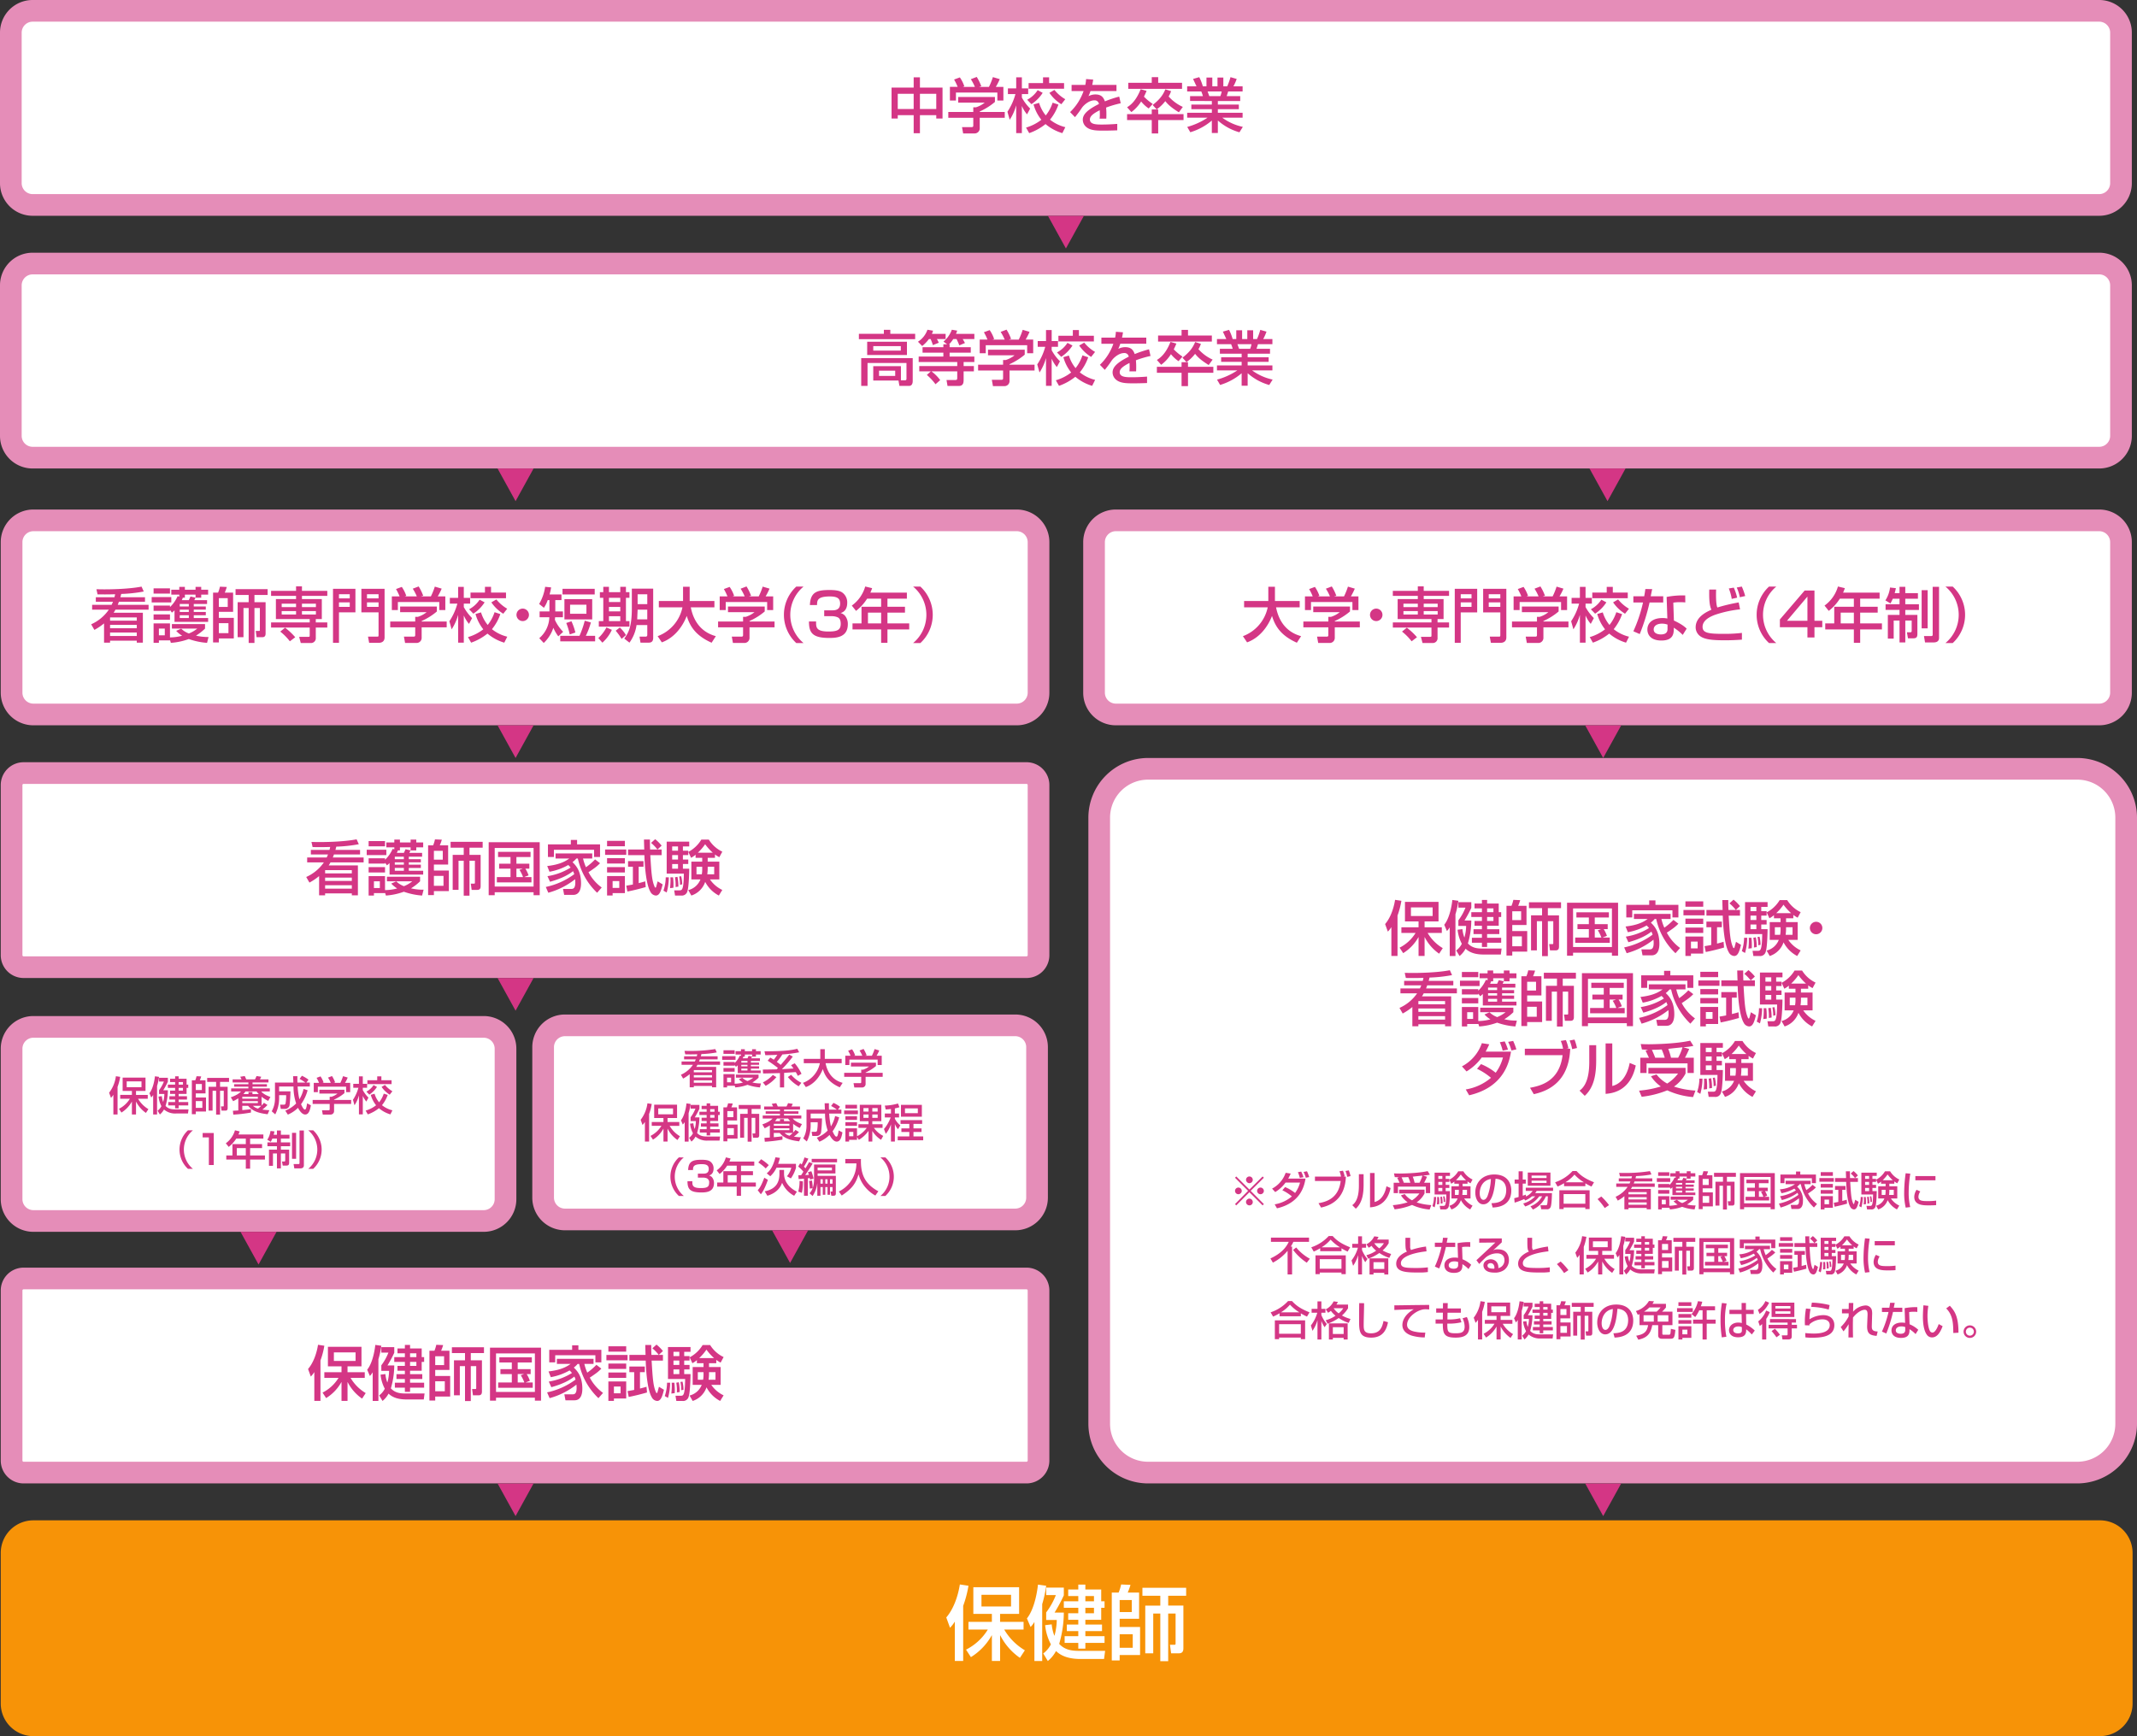
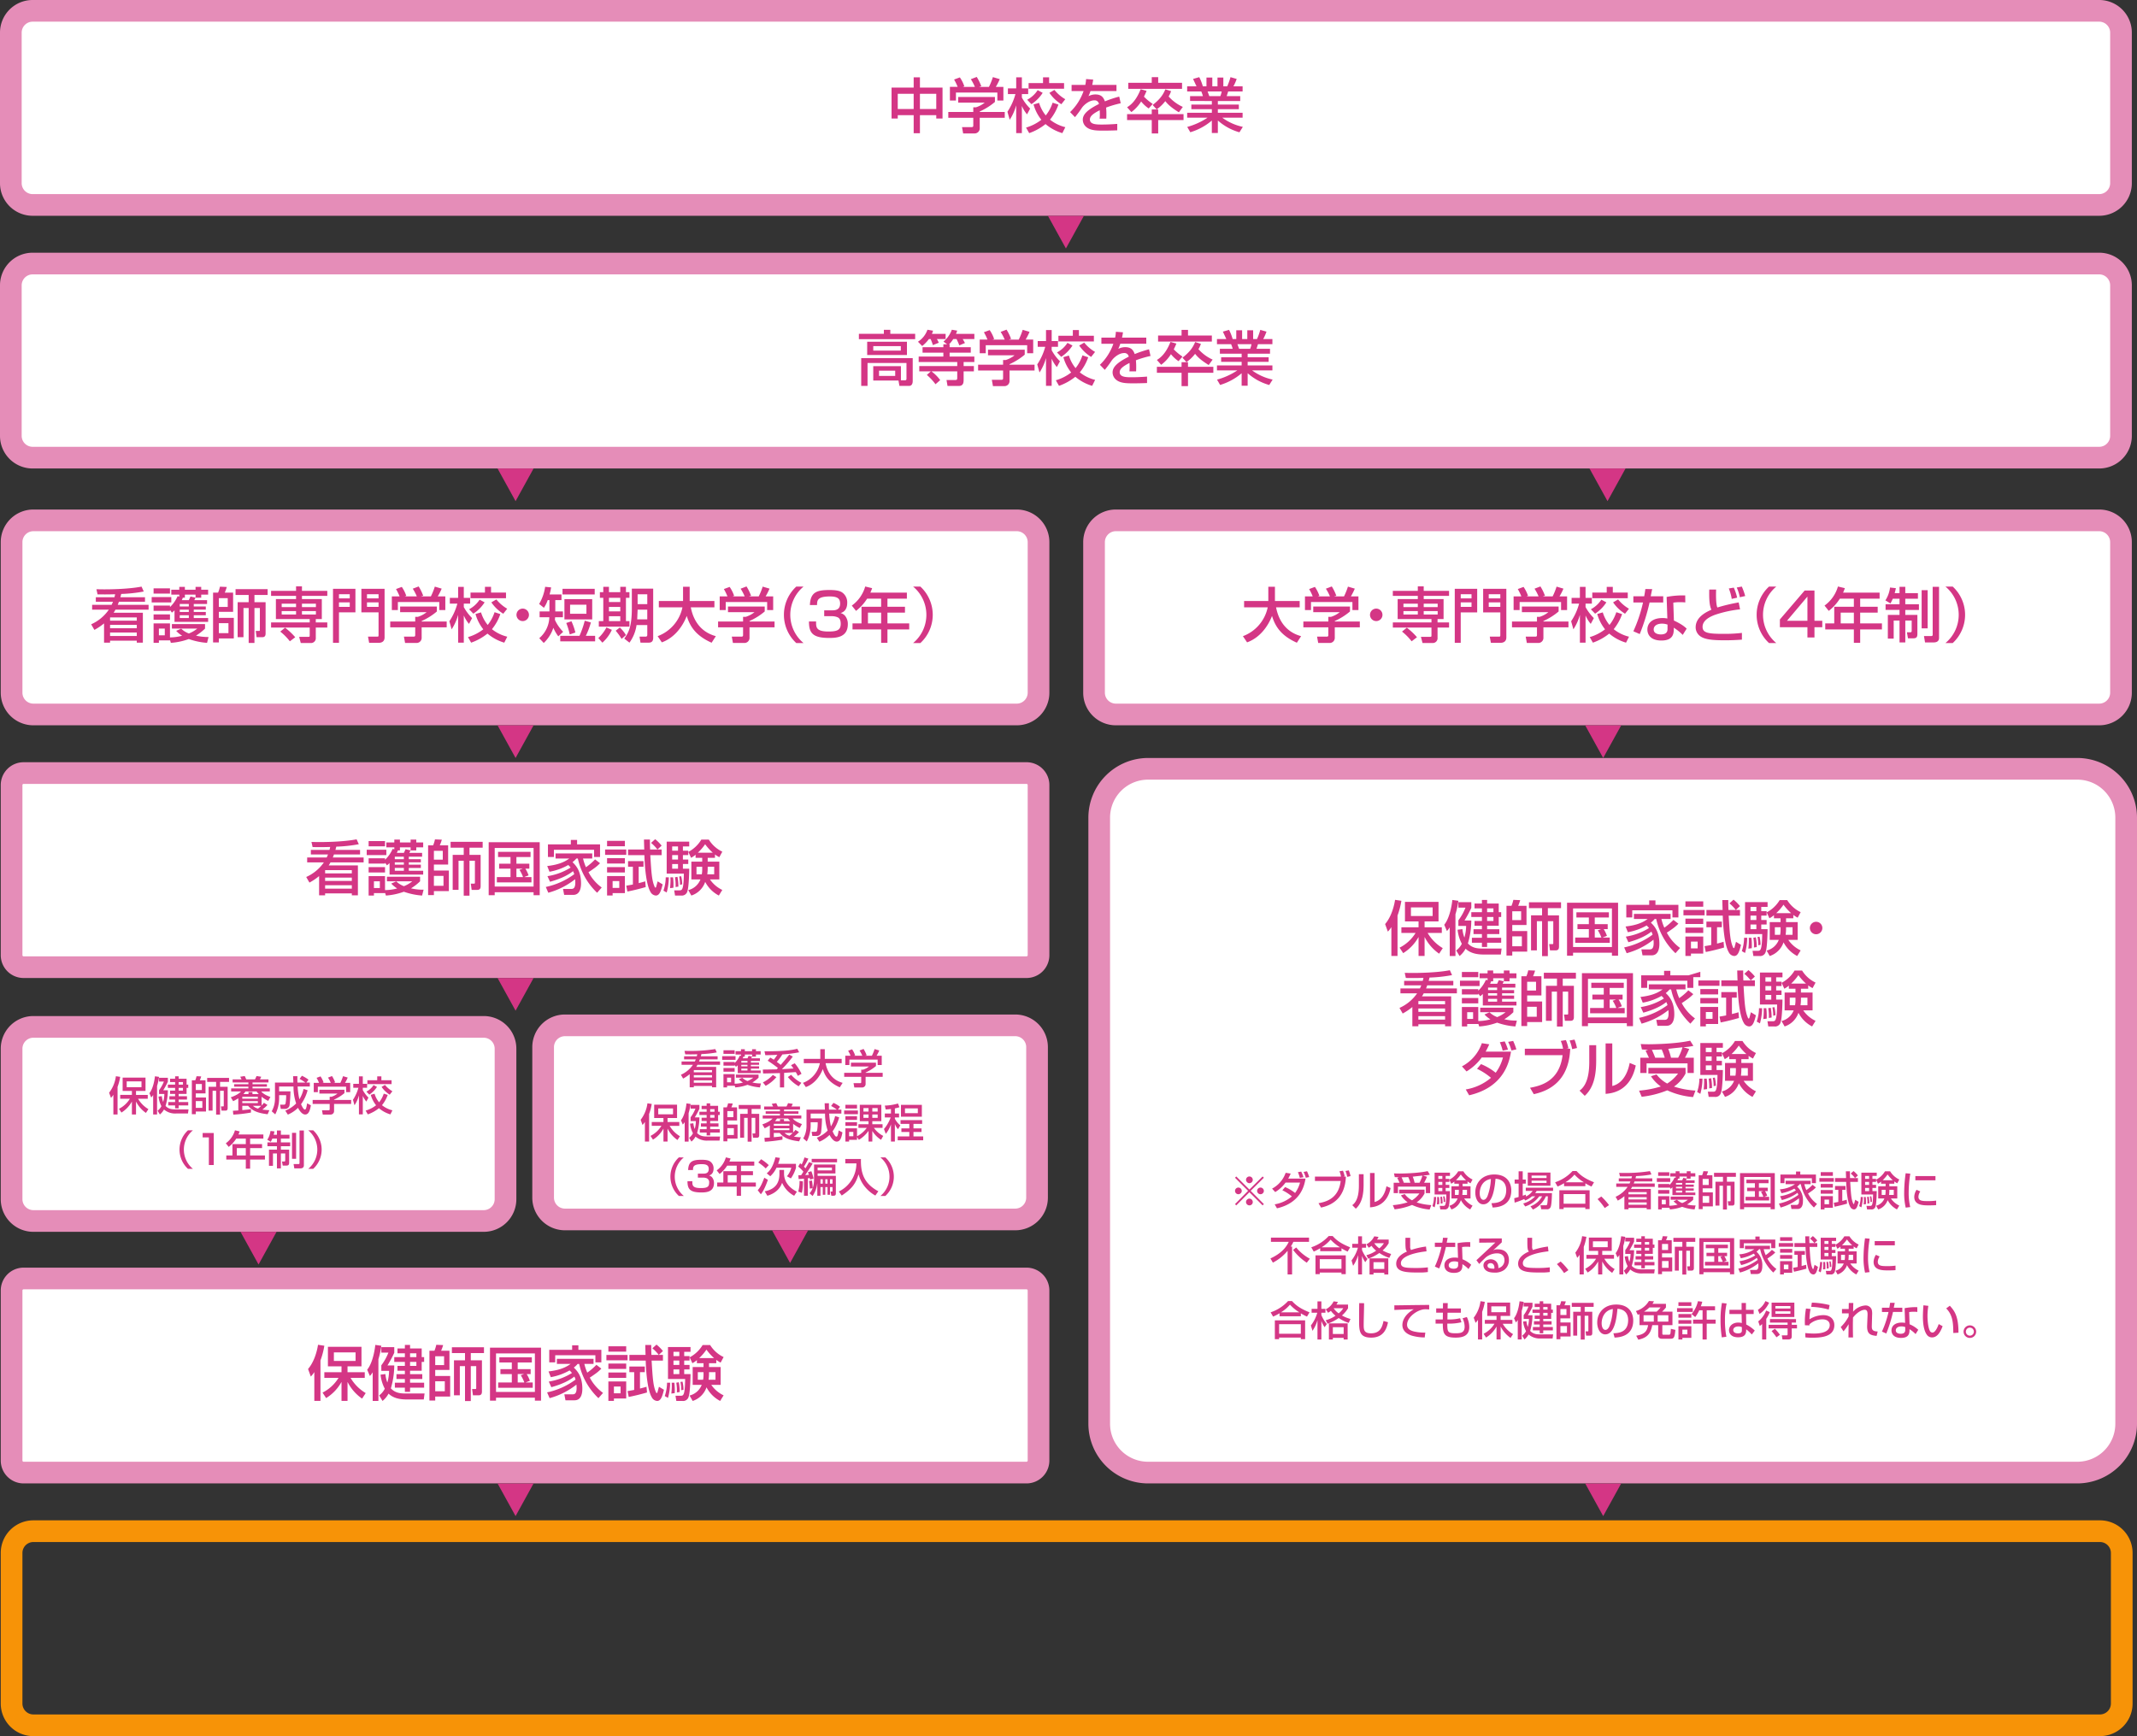
<svg xmlns="http://www.w3.org/2000/svg" width="1000" height="812.456" viewBox="0 0 1000 812.456">
  <rect x="0" y="0" width="1000" height="812.456" fill="#333333" stroke="none" />
  <defs>
    <clipPath id="a">
      <path fill="none" d="M0 0h1000v812.456H0z" />
    </clipPath>
  </defs>
  <g clip-path="url(#a)">
    <rect width="480.555" height="90.836" fill="#fff" rx="8" transform="translate(5.423 243.515)" />
    <path fill="#e58db8" d="M475.835 248.586a5.14 5.14 0 0 1 5.072 5.072v70.548a5.139 5.139 0 0 1-5.072 5.072H15.565a5.139 5.139 0 0 1-5.072-5.072v-70.547a5.14 5.14 0 0 1 5.072-5.072Zm0-10.143H15.565A15.26 15.26 0 0 0 .35 253.659v70.548a15.26 15.26 0 0 0 15.215 15.215h460.27a15.26 15.26 0 0 0 15.215-15.215v-70.548a15.26 15.26 0 0 0-15.215-15.215" />
    <path fill="#d43685" d="M53.543 279.488a11.509 11.509 0 0 0 .335-1.395c-1.06.027-2.566.082-4.715.082-1.59 0-2.65-.028-3.515-.028l-.53-2.4c1.283.028 2.259.056 3.795.056 1.728 0 10.88-.028 17.324-1.283l1.033 2.287a67.818 67.818 0 0 1-10.547 1.144c-.2.865-.307 1.172-.391 1.535h11.523v2.12h-12.22c-.307.893-.418 1.144-.53 1.423h14.424v2.287H54.015a15.378 15.378 0 0 1-.837 1.423h13.673v14.006h-2.846v-.921h-12.5v.921h-2.817v-9.011a27.3 27.3 0 0 1-4.519 3.04l-1.506-2.622a19.866 19.866 0 0 0 8.258-6.835h-7.812v-2.287h9.123a13.844 13.844 0 0 0 .614-1.423h-8.007v-2.12Zm-2.036 9.513v1.451h12.5v-1.506H51.535Zm0 4.993h12.5v-1.562h-12.5Zm0 3.626h12.5v-1.618h-12.5Zm19.469-18.217h9.179v2.51h-9.179Zm8.621 6.11h-.056v.363h-7.672v-2.483h7.672v.7a15.736 15.736 0 0 0 3.57-5.106l.781.223v-.948h-3.737v-2.287h3.738v-1.342h2.622v1.339h4.994v-1.339h2.651v1.339h3.238v2.287H94.16v1.451h-2.651v-1.451h-4.995v1.451h-.976a6.037 6.037 0 0 1-.474 1.144h3.292c.28-.53.5-1.088.782-1.7l2.371.53c-.084.139-.446.893-.586 1.172h5.975v1.786h-6.226v1.172h5.635v1.478h-5.635v1.088h5.635v1.534h-5.635v1.311h6.726v1.787H81.661v-5.385a12.989 12.989 0 0 1-1.227 1.06Zm-7.728-10.18h7.672v2.456h-7.672Zm0 12.192h7.672v2.508h-7.672Zm7.729 12.108h-.056v.056h-5.19v1.144h-2.483v-9.1h7.672v6.556a23.145 23.145 0 0 0 5.692-.781 12.686 12.686 0 0 1-2.791-2.287l2.315-1v-.056h-4.324v-2.12h15.512v2.12a23.714 23.714 0 0 1-4.241 3.292 24.2 24.2 0 0 0 5.887.643l-.7 2.734a32.542 32.542 0 0 1-8.538-1.785 30.676 30.676 0 0 1-8.4 1.785Zm-5.245-2.315h2.762v-3.152h-2.764Zm9.764-13.5h4.24v-1.172h-4.24Zm0 2.566h4.24v-1.088h-4.24Zm0 2.845h4.24v-1.311h-4.24Zm.642 4.939a10.376 10.376 0 0 0 3.628 2.287 15.094 15.094 0 0 0 3.849-2.232v-.056Zm14.948-16.829h2.343a15.4 15.4 0 0 0 .865-2.789l3.209.139a21.761 21.761 0 0 1-.948 2.65h3.905v8.983h-6.668v2.817h7v9.626h-7v1.869h-2.706Zm2.706 6.7h4.156v-4.128h-4.156Zm0 12.247h4.491v-4.658h-4.491Zm7.812-20.589h15.01v2.734h-6.166v3.376h5.216v14.478c0 .671 0 1.9-1.506 1.9h-2.71l-.391-2.93h1.59c.335 0 .335-.279.335-.474v-10.244h-2.534v16.349h-2.706v-16.349h-2.429v13.643h-2.733v-16.376h5.162v-3.376h-6.139Zm23.18 18.046v-.057h-6.555v-2.4h18.078v-1.59h-15.823v-9.346h9.43v-1.508h-11.686v-2.343h11.689v-2.092h2.762v2.092h11.858v2.343H141.3v1.508h9.291v9.346h-2.819v1.59h5.385v2.4h-5.385v4.8a2.239 2.239 0 0 1-2.371 2.428h-4.66l-.753-2.9h4.381c.53 0 .558-.166.558-.724v-3.6h-11.522v.056a30.653 30.653 0 0 1 4.743 4.464l-2.511 1.9a26.14 26.14 0 0 0-4.492-4.548Zm-1.59-9.625h6.724V282.5h-6.724Zm0 3.459h6.724v-1.591h-6.724Zm9.485-3.459h6.529V282.5H141.3Zm0 3.459h6.529v-1.591H141.3Zm14.529-12.023h10.49v11.02h-7.7v14.254h-2.79Zm2.789 4.464h5.05v-1.925h-5.05Zm0 3.989h5.05v-2.12h-5.05Zm10.49-8.453h10.853v22.738c0 1.729-1.088 2.538-2.819 2.538h-4.407l-.53-2.9h4.184c.642 0 .753-.028.753-.754v-10.6h-8.035Zm2.623 4.464h5.413v-1.925h-5.415Zm0 3.989h5.413v-2.12h-5.415Zm32.696-.166v2.315a29.887 29.887 0 0 1-7.116 4.462v.223h11.717v2.734h-11.717v4.994a2.358 2.358 0 0 1-2.287 2.318h-5.469l-.53-2.958h4.491c.784 0 .784-.392.784-.894v-3.46h-11.692v-2.734H194.3v-2.174h1.226a12.51 12.51 0 0 0 4.128-2.2H187.24v-2.622Zm-17.44-4.749a24.923 24.923 0 0 0-1.675-3.431l2.706-1.005a16.8 16.8 0 0 1 2.092 4.185l-.642.2v.055h5.58a22.012 22.012 0 0 0-1.9-3.6l2.762-1.062a22.664 22.664 0 0 1 2.12 4.354l-.919.251v.055h4.518a31.422 31.422 0 0 0 1.841-4.573l3.209.947a27.372 27.372 0 0 1-1.841 3.626h3.549v6.389h-2.817v-3.738h-19.389v3.738h-2.82v-6.391Zm23.294 11.641a27.837 27.837 0 0 0 3.738-8.258h-3.515v-2.678h3.877v-5.164h2.65v5.162h2.958v2.678h-2.954v1.618a22.228 22.228 0 0 0 3.879 5.162l-1.451 2.706a15.065 15.065 0 0 1-2.372-3.822h-.056v12.61h-2.65v-12.862h-.056a23.084 23.084 0 0 1-2.985 6.611Zm23.854-3.35a22.761 22.761 0 0 1-3.934 7.057 18.4 18.4 0 0 0 7.17 3.516l-1.395 2.789a21.551 21.551 0 0 1-7.867-4.24 25.773 25.773 0 0 1-7.644 4.24l-1.478-2.594a21.47 21.47 0 0 0 7.17-3.655 19.977 19.977 0 0 1-3.655-7.169l2.594-.753a16.968 16.968 0 0 0 3.125 5.886 18.907 18.907 0 0 0 3.208-5.969Zm-7.365-5.5a17.686 17.686 0 0 1-5.273 5.3l-1.98-2.065a13.2 13.2 0 0 0 4.909-4.491Zm.166-7.254h2.846v2.679h7v2.65h-16.6v-2.65h6.75Zm5.329 5.887a18.457 18.457 0 0 0 5.078 4.353l-1.841 2.343a18.53 18.53 0 0 1-5.58-5.329Zm12.355 10.131a2.916 2.916 0 1 1 2.9-2.93 2.929 2.929 0 0 1-2.9 2.93m16.625 7.142a21.241 21.241 0 0 1-2.316-3.99 16.869 16.869 0 0 1-4.491 7.086l-2.092-2.232a13.385 13.385 0 0 0 4.714-9.792h-4.548v-2.734h4.6v-5.3h-.809a14.316 14.316 0 0 1-1.785 3.6l-2.232-1.785a21.982 21.982 0 0 0 2.817-8.035l2.789.279a23.806 23.806 0 0 1-.725 3.292h5.58v2.649h-2.9v5.3h3.572v2.735h-3.655c-.027.307-.082.809-.11 1.2a19.264 19.264 0 0 0 3.877 5.607Zm15.261-6.5a34.577 34.577 0 0 1-2.372 6.248h4.353v2.6h-16.321v-2.6h9.011a44.132 44.132 0 0 0 2.455-7.057Zm1.785-13.113h-15.065v-2.622h15.066Zm-1.172 11.69h-13v-9.485h13Zm-9.71.865a29.172 29.172 0 0 1 1.842 5.272l-2.65.894a31.206 31.206 0 0 0-1.619-5.357Zm-.642-3.516h7.645v-4.24h-7.644Zm19.554 7.532a18.28 18.28 0 0 1-4.435 6l-1.9-2.148a18.723 18.723 0 0 0 3.794-4.966Zm-4.017-20.142h2.65v2.51h5.3v-2.51h2.65v2.51h1.647v2.65h-1.646v10.909h1.647v2.566h-14.34v-2.566h2.092v-10.909h-1.59v-2.65h1.59Zm2.65 7.114h5.3v-1.954h-5.3Zm0 4.379h5.3v-2.064h-5.3Zm0 4.576h5.3v-2.315h-5.3Zm5.078 2.985a15.055 15.055 0 0 1 2.873 3.544l-2.036 1.785a26.118 26.118 0 0 0-2.762-3.823Zm5.635-18.19h9.989v23.043c0 2.233-1.508 2.233-2.372 2.233h-3.57l-.449-2.818h2.734c.642 0 .893-.223.893-.838v-4.575h-5.021a18.437 18.437 0 0 1-3.319 8.23l-2.428-1.9c1.98-2.763 3.543-5.413 3.543-14.34Zm2.707 9.848-.2 4.52h4.714v-4.52Zm0-2.594h4.519v-4.63h-4.519Zm9.37 14.983a18.363 18.363 0 0 0 11.605-13.5h-11.047v-2.957h11.328v-6.668h3.1v6.668h11.579v2.957h-11.053c1.255 6.473 4.854 11.633 11.717 13.5l-1.98 3.068c-7.254-3.236-10.071-7.449-11.607-12.47h-.056c-1.925 4.965-5.774 10.183-11.633 12.3Zm50.101-13.865v2.315a29.853 29.853 0 0 1-7.114 4.462v.223h11.717v2.734h-11.717v4.994a2.358 2.358 0 0 1-2.287 2.318h-5.469l-.53-2.958h4.491c.782 0 .782-.392.782-.894v-3.46h-11.69v-2.734h11.69v-2.174h1.227a12.51 12.51 0 0 0 4.128-2.2H340.66v-2.622Zm-17.438-4.749a24.924 24.924 0 0 0-1.675-3.431l2.706-1.005a16.793 16.793 0 0 1 2.092 4.185l-.642.2v.055h5.58a22.007 22.007 0 0 0-1.9-3.6l2.762-1.062a22.664 22.664 0 0 1 2.12 4.354l-.919.251v.055h4.518a31.43 31.43 0 0 0 1.841-4.573l3.209.947a27.535 27.535 0 0 1-1.841 3.626h3.549v6.389h-2.817v-3.738h-19.389v3.738h-2.82v-6.391Zm35.626-4.598a17.164 17.164 0 0 0 0 26.448h-3.4a17.971 17.971 0 0 1 0-26.448Zm5.857 16.321c-.056 2.734-.028 4.715 5.775 4.715 3.961 0 5.746-.615 5.746-3.6 0-1.06-.167-2.566-1.562-3.1a6.983 6.983 0 0 0-2.678-.474h-3.488v-2.734h3.488c1.395 0 3.961 0 3.961-3.153 0-2.511-1.451-3.347-4.8-3.347-5.943 0-5.971 1.925-6 4.017h-3.342c.224-6.194 3.488-7.031 9.208-7.031 3.57 0 4.965.53 5.858 1.117a5.652 5.652 0 0 1 2.4 4.854c0 3.905-2.427 4.6-3.124 4.8a4.52 4.52 0 0 1 2.008 1.173 6 6 0 0 1 1.4 4.017c0 6.138-5.217 6.473-8.678 6.473-7.866 0-9.513-2.371-9.513-7.728Zm23.875-10.659a22.265 22.265 0 0 1-5.188 5.72l-1.98-2.483a16.617 16.617 0 0 0 6.276-8.927l3.237.781a18.1 18.1 0 0 1-.838 2.092h17.1v2.817h-9.094v3.795h8.2v2.734h-8.2v5.05h10.184v2.817h-10.184v6.278h-2.957v-6.278h-13.393v-2.817h4.213v-7.784h9.179v-3.795Zm.392 11.579h6.165v-5.049h-6.165Zm21.113 9.207a17.164 17.164 0 0 0 0-26.448h3.4a17.971 17.971 0 0 1 0 26.448Zm-186.012 53.772-8.433-15.29h16.866Z" />
    <path fill="#fff" d="M9.823 361.773h471.75a4.4 4.4 0 0 1 4.4 4.4v82.034a4.4 4.4 0 0 1-4.4 4.4H9.823a4.4 4.4 0 0 1-4.4-4.4v-82.034a4.4 4.4 0 0 1 4.4-4.4Z" />
    <path fill="#e58db8" d="M480.396 366.846a.545.545 0 0 1 .511.511v79.67a.545.545 0 0 1-.511.51H11.005a.544.544 0 0 1-.511-.51v-79.67a.544.544 0 0 1 .511-.511Zm0-10.143H11.005A10.685 10.685 0 0 0 .351 367.357v79.67a10.685 10.685 0 0 0 10.654 10.649h469.391a10.686 10.686 0 0 0 10.654-10.653v-79.67a10.686 10.686 0 0 0-10.654-10.654" />
    <path fill="#d43685" d="M154.174 397.745a11.452 11.452 0 0 0 .335-1.395c-1.06.028-2.566.084-4.714.084-1.59 0-2.651-.028-3.516-.028l-.53-2.4c1.283.029 2.259.057 3.795.057 1.729 0 10.88-.028 17.324-1.283l1.033 2.287a67.818 67.818 0 0 1-10.547 1.144c-.194.865-.307 1.172-.391 1.534h11.523v2.121h-12.219c-.308.893-.42 1.142-.531 1.423h14.424v2.287h-15.512a15.373 15.373 0 0 1-.837 1.423h13.669v14h-2.847v-.921h-12.5v.921h-2.813v-9.011a27.249 27.249 0 0 1-4.52 3.042l-1.506-2.623a19.863 19.863 0 0 0 8.258-6.834h-7.812v-2.284h9.123a14.114 14.114 0 0 0 .614-1.423h-8.007v-2.121Zm-2.036 9.513v1.451h12.5v-1.51h-12.47Zm0 4.994h12.5v-1.562h-12.5Zm0 3.626h12.5v-1.618h-12.5Zm19.469-18.216h9.179v2.51h-9.179Zm8.621 6.11h-.056v.363H172.5v-2.483h7.672v.7a15.735 15.735 0 0 0 3.57-5.106l.781.223v-.946h-3.738v-2.287h3.738v-1.339h2.622v1.339h4.994v-1.339h2.651v1.339h3.236v2.287h-3.236v1.451h-2.651v-1.451h-4.994v1.451h-.976a6.039 6.039 0 0 1-.474 1.144h3.292c.28-.53.5-1.088.782-1.7l2.371.53c-.084.139-.446.893-.586 1.172h5.971v1.786h-6.222v1.172h5.635v1.478h-5.635v1.088h5.635v1.534h-5.635v1.311h6.724v1.787h-15.735v-5.385a12.984 12.984 0 0 1-1.227 1.06Zm-7.728-10.184h7.672v2.456H172.5Zm0 12.192h7.672v2.511H172.5Zm7.728 12.107h-.056v.056h-5.19v1.145h-2.483v-9.1h7.672v6.556a23.143 23.143 0 0 0 5.692-.781 12.688 12.688 0 0 1-2.791-2.287l2.315-1v-.053h-4.324v-2.12h15.512v2.12a23.714 23.714 0 0 1-4.241 3.292 24.2 24.2 0 0 0 5.887.643l-.7 2.734a32.543 32.543 0 0 1-8.538-1.785 30.676 30.676 0 0 1-8.4 1.785Zm-5.245-2.315h2.762v-3.149h-2.762Zm9.764-13.5h4.24V400.9h-4.24Zm0 2.566h4.24v-1.088h-4.24Zm0 2.845h4.24v-1.311h-4.24Zm.642 4.939a10.376 10.376 0 0 0 3.628 2.287 15.1 15.1 0 0 0 3.849-2.232v-.054Zm14.945-16.825h2.343a15.4 15.4 0 0 0 .865-2.789l3.209.139a21.761 21.761 0 0 1-.948 2.65h3.905v8.983h-6.664v2.817h7v9.626h-7v1.869h-2.71Zm2.706 6.7h4.156v-4.132h-4.152Zm0 12.247h4.494v-4.658h-4.49Zm7.812-20.59h15.01v2.735h-6.166v3.375h5.216v14.48c0 .671 0 1.9-1.506 1.9H220.7l-.391-2.93h1.59c.335 0 .335-.279.335-.474v-10.245h-2.538v16.349h-2.702v-16.349h-2.428v13.643h-2.732v-16.377h5.162v-3.376h-6.138Zm17.827.192h23.881v24.8h-2.873v-1.395h-18.19v1.395h-2.819Zm2.819 20.729h18.19v-18.05h-18.19Zm13.925-4.487v.056h3.264v2.484h-16.18v-2.484h6.388v-3.933h-5.328v-2.323h5.328v-3.124h-5.83v-2.426h15.2v2.427h-6.611v3.123h6.053v2.316h-1.869a14.2 14.2 0 0 1 1.506 3.152Zm-.921-3.822v-.056h-2.845v3.933h3.1a17.065 17.065 0 0 0-1.674-3.375Zm36.287-2.599a19.462 19.462 0 0 1-3.07 2.6c-1.395 1-1.925 1.339-2.343 1.589a20.853 20.853 0 0 0 6.193 7.17l-2.147 2.456a31.223 31.223 0 0 1-9.012-16.014h-.725a10.681 10.681 0 0 1-1.785 1.7c1.423 1.395 3.99 3.933 3.99 9.9 0 1.2-.084 5.413-3.655 5.413h-4.24l-.53-2.789h3.682c.893 0 2.064 0 2.064-2.986 0-.586-.056-1.2-.084-1.562a35.037 35.037 0 0 1-12.554 6.333l-1.172-2.707a34.2 34.2 0 0 0 13.307-5.971 7.6 7.6 0 0 0-.558-1.423c-1.869 1.506-5.216 3.46-10.769 4.966l-1.2-2.622a28.888 28.888 0 0 0 10.852-4.018 10.135 10.135 0 0 0-1.116-1.2 27.458 27.458 0 0 1-8.788 3.153l-1.06-2.679c4.184-.474 7.587-1.478 10.322-3.515h-6.417v-2.371h17.158v2.371h-4.3a22.246 22.246 0 0 0 1.367 4.073 28.19 28.19 0 0 0 4.269-3.654Zm-13.671-8.816v-2.093h2.93v2.092h10.741v5.887h-2.791v-3.349h-18.8v3.349h-2.789v-5.887Zm16.038 2.399h9.9v2.51h-9.9Zm.921-4.045h8.342v2.511h-8.342Zm0 8.089h8.342v2.51h-8.342Zm0 4.185h8.342v2.51h-8.342Zm0 4.185h8.342v7.978h-5.748v1.117h-2.594Zm2.594 5.551h3.124v-3.181h-3.124Zm6.389-1.032c.893-.167 1.841-.307 3.1-.558v-8.314h-2.259v-2.624h7.226v2.622h-2.259v7.678c1.953-.5 2.2-.586 3.068-.837l.223 2.678c-2.817.809-5.692 1.534-8.565 2.092Zm8.425-16.934c-.056-1.2-.139-4.407-.139-4.658h2.788c0 1.339 0 2.9.084 4.658h3.431a18.636 18.636 0 0 0-2.985-3.1l1.925-1.729a19.133 19.133 0 0 1 3.014 3.013l-1.954 1.813h1.954v2.65h-5.3c.474 7.812.7 11.579 1.9 14.48.084.251.307.725.53.725.113 0 .223-.139.279-.279.056-.167.642-2.343.727-2.678l2.343 1.423c-.725 2.9-1.395 5.218-3.18 5.218a3.06 3.06 0 0 1-2.512-1.7c-2.092-3.516-2.706-12.22-2.845-17.187h-7.644v-2.65Zm11.491 13.001a27.382 27.382 0 0 1-1 7.114l-1.508-.865a20.376 20.376 0 0 0 1.061-6.25Zm12.529-10.573a11.068 11.068 0 0 1-2.12 1.451l-1.255-2.734h-.056v1.478h-2.51v2.064h2.51v2.092h-2.51v2.2h2.957c0 .7-.112 8.37-.837 10.434a2.654 2.654 0 0 1-2.985 2.121h-2.819l-.391-2.428h2.4c1.257 0 2.008 0 2.121-7.84h-8.035v-14.949h10.545v2.233h-2.957v2.008h2.51v.586a15.657 15.657 0 0 0 6.11-5.775h3.515a14.839 14.839 0 0 0 6.305 5.636l-1.398 2.594a13.535 13.535 0 0 1-2.038-1.283v1.563h-3.4v1.787h5.438v8.342h-4.38a14.565 14.565 0 0 0 5.775 4.909l-1.619 2.623a15.026 15.026 0 0 1-6.388-6.39 10.166 10.166 0 0 1-6.473 6.39l-1.451-2.54a8.212 8.212 0 0 0 5.69-4.993h-4.24v-8.342h5.078v-1.786h-3.1ZM314.96 410.55a30.176 30.176 0 0 1 .167 4.883l-1.59.2a33.134 33.134 0 0 0 .223-3.6c0-.587-.028-.976-.056-1.48Zm-.418-12.442h2.734V396.1h-2.734Zm0 4.128h2.734v-2.064h-2.734Zm0 4.3h2.734v-2.2h-2.734Zm2.483 3.794a23.858 23.858 0 0 1 .418 4.576l-1.311.2a20.778 20.778 0 0 0-.279-4.548Zm1.729-.279a15.24 15.24 0 0 1 .475 3.795l-1.032.223a18.267 18.267 0 0 0-.392-3.879Zm9.849-4.435h-2.679v3.543h2.481a13.942 13.942 0 0 0 .2-2.538Zm4.933-6.588a23.821 23.821 0 0 1-3.57-3.961 23.19 23.19 0 0 1-3.4 3.961Zm-2.371 7.672a21.829 21.829 0 0 1-.2 2.455h3.24v-3.543h-3.04Zm-89.907 66.271-8.433-15.291h16.866Z" />
    <rect width="987.437" height="90.836" fill="#fff" rx="8" transform="translate(5.072 5.071)" />
    <path fill="#e58db8" d="M982.366 10.143a5.14 5.14 0 0 1 5.072 5.072v70.549a5.14 5.14 0 0 1-5.072 5.072H15.215a5.14 5.14 0 0 1-5.072-5.072V15.215a5.14 5.14 0 0 1 5.072-5.072Zm0-10.143H15.215A15.26 15.26 0 0 0 0 15.215v70.549a15.261 15.261 0 0 0 15.215 15.215h967.151a15.261 15.261 0 0 0 15.215-15.215V15.215A15.26 15.26 0 0 0 982.366 0" />
    <path fill="#d43685" d="M417.199 40.988h10.351v-4.8h2.929v4.8h10.573v14.479h-2.929v-1.563h-7.644v8.453h-2.929v-8.453h-7.449v1.563h-2.9Zm2.9 10.014h7.449v-7.114h-7.449Zm10.378 0h7.644v-7.114h-7.642Zm35.094-5.606v2.315a29.9 29.9 0 0 1-7.114 4.463v.223h11.714v2.734h-11.713v4.994a2.356 2.356 0 0 1-2.287 2.317h-5.469l-.53-2.958h4.491c.782 0 .782-.391.782-.893v-3.46h-11.69v-2.734h11.69v-2.175h1.226a12.51 12.51 0 0 0 4.128-2.2h-12.412v-2.626Zm-17.437-4.743a24.834 24.834 0 0 0-1.674-3.432l2.706-1a16.774 16.774 0 0 1 2.092 4.185l-.642.2v.056h5.58a21.93 21.93 0 0 0-1.9-3.6l2.763-1.061a22.617 22.617 0 0 1 2.12 4.353l-.921.251v.056h4.519a31.474 31.474 0 0 0 1.841-4.575l3.209.948a27.683 27.683 0 0 1-1.841 3.626h3.543v6.389h-2.817v-3.743h-19.385v3.739h-2.819v-6.392Zm23.293 11.634a27.905 27.905 0 0 0 3.738-8.258h-3.516v-2.682h3.879v-5.158h2.65v5.158h2.958v2.678h-2.958v1.622a22.263 22.263 0 0 0 3.877 5.162l-1.451 2.706a15.059 15.059 0 0 1-2.371-3.822h-.056v12.61h-2.65V49.441h-.056a23.082 23.082 0 0 1-2.985 6.611Zm23.852-3.347a22.76 22.76 0 0 1-3.934 7.057 18.4 18.4 0 0 0 7.17 3.516l-1.397 2.789a21.569 21.569 0 0 1-7.867-4.24 25.752 25.752 0 0 1-7.643 4.24l-1.48-2.594a21.457 21.457 0 0 0 7.17-3.655 19.977 19.977 0 0 1-3.655-7.169l2.594-.753a16.955 16.955 0 0 0 3.127 5.886 18.932 18.932 0 0 0 3.208-5.969Zm-7.361-5.493a17.7 17.7 0 0 1-5.273 5.3l-1.982-2.065a13.211 13.211 0 0 0 4.911-4.491Zm.166-7.254h2.846v2.679h7v2.65h-16.6v-2.65h6.75Zm5.329 5.887a18.435 18.435 0 0 0 5.077 4.353l-1.841 2.343a18.53 18.53 0 0 1-5.58-5.329Zm18.128-4.831a21.837 21.837 0 0 1-.446 2.483h11.354v2.874h-12.164a15.877 15.877 0 0 1-.948 2.4 7.027 7.027 0 0 1 3.236-.809c2.734 0 3.766 1.283 4.463 3.236a53.164 53.164 0 0 1 6.7-2.232l.7 3.124a49.285 49.285 0 0 0-6.835 2.01 37.463 37.463 0 0 1 .084 5.188h-3.132a15 15 0 0 0 .112-2.092c0-.753-.028-1.227-.056-1.841-2.929 1.478-4.6 2.734-4.6 4.324 0 2.371 3.152 2.371 5.83 2.371.363 0 3.18 0 6.975-.306v3.013c-2.12.084-4.407.139-6.529.139-3.04 0-5.914-.056-7.838-1.59a4.5 4.5 0 0 1-1.759-3.516c0-2.259 1.7-4.435 7.561-7.364a2 2 0 0 0-2.176-1.7c-2.484 0-4.939 2.232-5.8 3.488a50.693 50.693 0 0 1-3.236 4.379l-2.289-2.371a25.115 25.115 0 0 0 6.305-9.848h-5.607v-2.877h6.416a16.986 16.986 0 0 0 .363-2.734Zm25.996 13.504a15.438 15.438 0 0 1-3.543-3.265 18.1 18.1 0 0 1-4.575 4.966l-2.008-2.261c1.2-.752 4.045-2.538 6.36-8.453l2.762.782a27.017 27.017 0 0 1-1.227 2.706 24.374 24.374 0 0 0 4.1 3.4Zm3.739.474-1.9-2.093c3.068-2.4 4.742-4.407 5.943-7.336l2.678.863a11.522 11.522 0 0 1-1.144 2.484 19.826 19.826 0 0 0 6.639 4.882l-1.841 2.54c-3.6-2.259-5.106-3.655-6.36-5.245a18.01 18.01 0 0 1-4.018 3.849v.059h.7v2.176h11.858v2.789h-11.858v6.25h-3.013v-6.25h-11.549v-2.792h11.549V51.23Zm-2.315-15.121h3.013v2.65h11.159v2.817h-25.164v-2.817h10.992Zm16.595 23.296a32.925 32.925 0 0 0 9.434-4.272v-.056h-9.457v-2.312h11.55v-1.674h-9.6V48.94h9.6v-1.674H556.89v-2.288h6a15.758 15.758 0 0 0-.754-2.176h-6.611v-2.4h4.379c-.2-.446-1.088-2.315-1.618-3.459l2.9-.837a22.725 22.725 0 0 1 1.675 4.3h1.7v-4.1h2.734v4.1h2.427v-4.1h2.735v4.1h1.813a30.293 30.293 0 0 0 1.534-4.3l2.9.837a22.945 22.945 0 0 1-1.534 3.459h4.3v2.4h-6.752c-.084.335-.586 1.841-.7 2.176h6.333v2.289H569.89v1.673h9.82v2.148h-9.82v1.674h11.579v2.315h-9.43v.053a25.134 25.134 0 0 0 9.54 4.241l-1.589 2.538a25.556 25.556 0 0 1-10.1-5.524v5.859h-2.817v-5.828a27.774 27.774 0 0 1-10.071 5.469Zm9.541-16.6c.14.363.669 1.869.781 2.176h5.188a11.244 11.244 0 0 0 .614-2.176ZM498.79 116.27l-8.433-15.291h16.861Z" />
    <rect width="987.437" height="90.836" fill="#fff" rx="8" transform="translate(5.072 123.33)" />
    <path fill="#e58db8" d="M982.366 128.401a5.14 5.14 0 0 1 5.072 5.072v70.548a5.139 5.139 0 0 1-5.072 5.072H15.215a5.139 5.139 0 0 1-5.072-5.072v-70.548a5.14 5.14 0 0 1 5.072-5.072Zm0-10.143H15.215A15.26 15.26 0 0 0 0 133.473v70.548a15.26 15.26 0 0 0 15.215 15.215h967.151a15.26 15.26 0 0 0 15.215-15.215v-70.548a15.26 15.26 0 0 0-15.215-15.215" />
    <path fill="#d43685" d="M413.603 154.336h3.013v1.869h11.633v2.51h-26.336v-2.51h11.69Zm7.979 23.63h1.9c.446 0 .7-.169.7-.727v-7.364h-18.223v10.713h-2.958v-13h24.1v10.713c0 2.121-1.227 2.289-1.7 2.289h-4.52l-.446-2.51h-11.8v-6.724h12.946Zm2.817-11.83h-18.607v-6.223H424.4Zm-15.763-2.064h12.893v-2.092h-12.89Zm2.706 11.856h7.561v-2.455h-7.561Zm23.348-17.268a16.923 16.923 0 0 1-3.152 3.265l-1.982-2.008a10.87 10.87 0 0 0 4.436-5.608l2.622.446a10.835 10.835 0 0 1-.53 1.478h6.417v2.427h-4.1a10.206 10.206 0 0 1 .893 1.731l-2.762 1.116a20.564 20.564 0 0 0-1.06-2.846Zm8.453 2.456v-.056l-1.646-1.2a13.078 13.078 0 0 0 3.905-5.552l2.51.418a14.429 14.429 0 0 1-.558 1.506h8.593v2.427h-5.467a20.69 20.69 0 0 1 1.06 1.87l-2.623 1.088c-.474-1.227-1.172-2.678-1.31-2.958h-1.537a12.735 12.735 0 0 1-1.953 2.456h.251v1.367h9.9v2.568h-9.9v1.813h11.577v2.538h-5.021v1.9h4.8v2.483h-4.8v3.6c0 1.534 0 3.236-2.343 3.236h-5.19l-.474-2.789h4.156c.586 0 .865-.139.865-.976v-3.07h-12.021v.056a18.116 18.116 0 0 1 4.045 4.046l-2.2 1.925a26.02 26.02 0 0 0-4.045-4.352l1.869-1.675h-5.416v-2.483h17.771v-1.9h-18.05v-2.538h11.551v-1.813h-9.736v-2.568h9.736v-1.367Zm36.375 2.538v2.315a29.9 29.9 0 0 1-7.114 4.463v.223h11.714v2.734h-11.713v4.994a2.356 2.356 0 0 1-2.287 2.312h-5.469l-.53-2.958h4.491c.782 0 .782-.391.782-.893v-3.46h-11.69v-2.729h11.69v-2.176h1.226a12.51 12.51 0 0 0 4.128-2.2h-12.412v-2.622Zm-17.437-4.743a24.833 24.833 0 0 0-1.674-3.432l2.706-1a16.773 16.773 0 0 1 2.092 4.185l-.642.2v.056h5.58a21.93 21.93 0 0 0-1.9-3.6l2.763-1.061a22.619 22.619 0 0 1 2.12 4.353l-.921.251v.056h4.519a31.469 31.469 0 0 0 1.841-4.575l3.209.948a27.691 27.691 0 0 1-1.841 3.626h3.543v6.377h-2.817v-3.739h-19.385v3.739h-2.819v-6.389Zm23.293 11.635a27.9 27.9 0 0 0 3.738-8.258h-3.516v-2.678h3.879v-5.162h2.65v5.162h2.958v2.678h-2.958v1.618a22.291 22.291 0 0 0 3.877 5.162l-1.451 2.706a15.059 15.059 0 0 1-2.371-3.822h-.056v12.61h-2.65V167.7h-.056a23.084 23.084 0 0 1-2.985 6.611Zm23.852-3.347a22.759 22.759 0 0 1-3.934 7.056 18.383 18.383 0 0 0 7.17 3.517l-1.395 2.789a21.577 21.577 0 0 1-7.867-4.241 25.758 25.758 0 0 1-7.643 4.241l-1.48-2.6a21.451 21.451 0 0 0 7.17-3.654 19.978 19.978 0 0 1-3.655-7.169l2.594-.753a16.955 16.955 0 0 0 3.127 5.886 18.946 18.946 0 0 0 3.208-5.969Zm-7.364-5.5a17.672 17.672 0 0 1-5.273 5.3l-1.982-2.065a13.2 13.2 0 0 0 4.911-4.49Zm.166-7.253h2.846v2.679h7v2.65h-16.6v-2.65h6.75Zm5.329 5.886a18.418 18.418 0 0 0 5.077 4.354l-1.841 2.342a18.5 18.5 0 0 1-5.58-5.329Zm18.131-4.824a21.85 21.85 0 0 1-.446 2.483h11.354v2.874h-12.164a15.873 15.873 0 0 1-.948 2.4 7.027 7.027 0 0 1 3.236-.809c2.734 0 3.766 1.283 4.463 3.236a53.164 53.164 0 0 1 6.7-2.232l.7 3.124a49.288 49.288 0 0 0-6.835 2.01 37.463 37.463 0 0 1 .084 5.188H528.5a15 15 0 0 0 .112-2.092c0-.753-.028-1.227-.056-1.841-2.929 1.478-4.6 2.734-4.6 4.324 0 2.371 3.152 2.371 5.83 2.371.363 0 3.18 0 6.975-.306v3.013c-2.12.084-4.407.139-6.529.139-3.04 0-5.914-.056-7.838-1.59a4.5 4.5 0 0 1-1.759-3.516c0-2.259 1.7-4.435 7.561-7.364a2 2 0 0 0-2.176-1.7c-2.484 0-4.939 2.232-5.8 3.488a50.693 50.693 0 0 1-3.236 4.379l-2.289-2.371a25.115 25.115 0 0 0 6.305-9.848h-5.607v-2.874h6.416a16.986 16.986 0 0 0 .363-2.734Zm25.997 13.503a15.439 15.439 0 0 1-3.543-3.265 18.094 18.094 0 0 1-4.575 4.966l-2.008-2.261c1.2-.752 4.045-2.538 6.36-8.453l2.762.782a27 27 0 0 1-1.227 2.706 24.373 24.373 0 0 0 4.1 3.4Zm3.739.474-1.9-2.093c3.068-2.4 4.742-4.407 5.943-7.336l2.678.863a11.522 11.522 0 0 1-1.144 2.484 19.826 19.826 0 0 0 6.639 4.882l-1.841 2.54c-3.6-2.259-5.106-3.655-6.36-5.245a18.011 18.011 0 0 1-4.018 3.849v.057h.7v2.176h11.858v2.789h-11.858v6.25h-3.013v-6.25h-11.549v-2.789h11.549v-2.176Zm-2.315-15.121h3.013v2.65h11.159v2.817h-25.164v-2.817h10.992Zm16.594 23.296a32.925 32.925 0 0 0 9.43-4.269v-.056h-9.457v-2.316h11.55v-1.674h-9.6v-2.148h9.6v-1.674h-10.189v-2.289h6a15.766 15.766 0 0 0-.754-2.176h-6.611v-2.4h4.379c-.2-.446-1.088-2.315-1.618-3.459l2.9-.837a22.729 22.729 0 0 1 1.675 4.3h1.7v-4.1h2.734v4.1h2.427v-4.1h2.735v4.1h1.813a30.286 30.286 0 0 0 1.534-4.3l2.9.837a22.946 22.946 0 0 1-1.534 3.459h4.3v2.4h-6.752c-.084.335-.586 1.841-.7 2.176h6.333v2.289h-10.461v1.674h9.82v2.148h-9.82v1.674h11.579v2.315h-9.43v.056a25.135 25.135 0 0 0 9.54 4.241l-1.589 2.538a25.556 25.556 0 0 1-10.1-5.524v5.859h-2.817v-5.831a27.774 27.774 0 0 1-10.071 5.469Zm9.541-16.6c.139.363.669 1.869.781 2.176h5.188a11.235 11.235 0 0 0 .614-2.176Zm-337.786 73.467-8.433-15.291h16.866Z" />
-     <path fill="#e3370d" d="M642.864 770.343c-.133.266-.285.514-.437.78h8.9v9.452h-2.282v-.684h-6.885v.685h-2.168v-6.257a14.551 14.551 0 0 1-2.929 2.282 13.109 13.109 0 0 0-1.426-1.826 12.664 12.664 0 0 0 4.641-4.431h-4.051v-1.788h5c.133-.266.247-.55.361-.816h-4.03v-1.712h4.641c.076-.266.152-.532.209-.818a95.954 95.954 0 0 1-4.641.057 5.793 5.793 0 0 0-.418-1.693 96.1 96.1 0 0 0 13.332-.762l1.331 1.617a64.119 64.119 0 0 1-7.113.685c-.076.306-.171.609-.266.914h7.455v1.712h-8.064c-.1.266-.209.55-.323.816h9.417v1.788Zm6.181 2.492h-6.885v.818h6.885Zm0 2.225h-6.885v.837h6.885Zm0 2.244h-6.885v.875h6.885Zm12.039-9.624h-6.276v-1.788h6.276Zm-.495 11.811h-3.309v.761h-1.75v-6.485h5.059Zm1.921-9.527a7.655 7.655 0 0 1-.552.569 13.964 13.964 0 0 0-1.331-1.1v.836h-5.04v-1.729h5.04v.76a9.359 9.359 0 0 0 2.434-3.517l.628.171v-.629h-2.377v-1.615h2.377v-.951h2.016v.951h2.225v-.951h2.016v.951h2.358v1.615h-2.358v.914h-.97c-.171.323-.342.645-.514.932h3.346v1.387h-3.439v.571h3.043v1.122h-3.043v.57h3.043v1.141h-3.043v.572h3.88v1.426h-9.738Zm-6.923 1.178h5.04v1.693h-5.04Zm4.983-6.085h-4.869v-1.712h4.868Zm-3.29 12.665h1.5v-2.187h-1.5Zm14.569-2.625a8.3 8.3 0 0 1-2.815 2.986 20.943 20.943 0 0 0 3.633.628 7.7 7.7 0 0 0-1.276 1.788 18.541 18.541 0 0 1-4.677-1.236 23.5 23.5 0 0 1-5.154 1.293 6.86 6.86 0 0 0-.894-1.693 22.818 22.818 0 0 0 3.956-.723 9.061 9.061 0 0 1-1.75-1.522l1.312-.495h-2.605v-1.617h8.615l.361-.075Zm-7.094-8.861.076.018c-.133.306-.266.609-.418.914h2.056a9.189 9.189 0 0 0 .475-1.293l.989.152v-.7h-2.225v.914Zm1.655 2.319h-1.921v.571h1.921Zm0 1.693h-1.921v.57h1.921Zm0 1.712h-1.921v.571h1.921Zm-1.522 4.165a7.654 7.654 0 0 0 1.94 1.2 8.253 8.253 0 0 0 1.864-1.2Zm11.735-3.592h4.2v6.123h-4.2v1.18h-2v-14.283h1.579a20.7 20.7 0 0 0 .532-2.8l2.511.209a54.176 54.176 0 0 1-1.009 2.587h2.4v5.744h-4.013Zm2.017-5.078h-2.016v1.94h2.016Zm-2.017 9.3h2.206v-2.32h-2.206Zm10.746-11.068v1.693h3.594v8.215c0 .875-.133 1.426-.685 1.769a3.945 3.945 0 0 1-2.168.363 5.713 5.713 0 0 0-.571-1.94c.475.018.951.018 1.1.018.171 0 .228-.056.228-.246v-6.143h-1.5v11.088h-2.11v-11.09h-1.407v8.178h-2.054V767.38h3.461v-1.693h-4.108v-2.054h10.289v2.054Z" />
-     <rect width="987.437" height="90.834" fill="#f79307" rx="8" transform="translate(5.423 716.549)" />
    <path fill="#f79307" d="M982.717 721.62a5.141 5.141 0 0 1 5.072 5.072v70.552a5.14 5.14 0 0 1-5.072 5.072H15.565a5.14 5.14 0 0 1-5.072-5.072v-70.552a5.141 5.141 0 0 1 5.072-5.072Zm0-10.143H15.565A15.261 15.261 0 0 0 .35 726.692v70.552a15.261 15.261 0 0 0 15.215 15.215h967.152a15.261 15.261 0 0 0 15.215-15.215v-70.552a15.261 15.261 0 0 0-15.215-15.215" />
    <rect width="480.555" height="90.834" fill="#fff" rx="4.416" transform="translate(5.423 598.291)" />
    <path fill="#e58db8" d="M480.374 603.362a.563.563 0 0 1 .527.527v79.636a.563.563 0 0 1-.527.527H11.022a.563.563 0 0 1-.527-.527V603.89a.563.563 0 0 1 .527-.527Zm0-10.143H11.022A10.7 10.7 0 0 0 .351 603.89v79.636a10.7 10.7 0 0 0 10.671 10.671h469.352a10.7 10.7 0 0 0 10.671-10.671V603.89a10.7 10.7 0 0 0-10.671-10.671" />
-     <path fill="#fff" d="M446.8 758.978h-.076a16.268 16.268 0 0 1-2.168 2.777l-1.75-4.831c3.081-3.537 5.4-9.319 6.352-15.443l4.032.609a51.464 51.464 0 0 1-2.472 9.4v25.788H446.8Zm5.249 13.008a25.272 25.272 0 0 0 10.194-9.394h-9.053v-3.614h10.955v-3.728h-8.675v-12.476h21.414v12.476h-8.9v3.728h10.992v3.614h-9.053a27.356 27.356 0 0 0 9.662 9.7l-2.32 3.536a28.642 28.642 0 0 1-9.2-10.535h-.076v11.981h-3.842v-11.981h-.077a27.935 27.935 0 0 1-9.738 10.193Zm7.227-20.2h13.844v-5.477h-13.844Zm24.768 7.344h-.076a10.7 10.7 0 0 1-1.712 2.244l-1.712-3.993c3-3.728 4.6-10.574 5.172-15.824l3.842.533a54.466 54.466 0 0 1-1.864 8.6v26.625h-3.65Zm8.1 1.027a20.526 20.526 0 0 0 1.217 5.287h.076a27.891 27.891 0 0 0 1.065-7.341h-4.945v-3.537a33.794 33.794 0 0 0 4.526-8.1h-4.526v-3.5h8.254v3.614a74.4 74.4 0 0 1-4.336 8.064h4.336a52.827 52.827 0 0 1-2.168 14.643c3.005 3.272 6.885 3.272 9.966 3.272h11.524l-.495 3.8h-10.879c-4.222 0-8.559-.761-11.6-3.726a15.3 15.3 0 0 1-3.842 4.677l-2.13-3.538a12.241 12.241 0 0 0 3.576-4.259 24.453 24.453 0 0 1-2.7-8.977Zm12.438-18.6h3.308v2.282h7.417v5.516h1.56v3.045h-1.56v5.63h-7.417v2.206h7.8v3.08h-7.8v2.36h8.977v3.157h-8.977v2.7h-3.308v-2.7h-6.39v-3.157h6.39v-2.36h-5.363v-3.08h5.363v-2.206h-4.717v-3.081h4.717V752.4h-6.771v-3.043h6.771v-2.437h-4.717v-3.081h4.717Zm3.308 7.8h4.032v-2.437h-4.032Zm0 5.592h4.032V752.4h-4.032Zm12.361-9.665h3.2a21 21 0 0 0 1.179-3.8l4.374.19a29.111 29.111 0 0 1-1.293 3.614h5.324v12.248h-9.091v3.841h9.547V774.5h-9.547v2.549h-3.69Zm3.69 9.129h5.668v-5.629h-5.668Zm0 16.7h6.124v-6.352h-6.124Zm10.651-28.071h20.463v3.728h-8.405v4.6h7.113v19.74c0 .913 0 2.587-2.054 2.587h-3.691l-.533-3.994h2.168c.458 0 .458-.38.458-.647v-13.957h-3.461v22.285h-3.69v-22.285h-3.309v18.6h-3.728v-22.328h7.037v-4.6h-8.368Z" />
    <path fill="#d43685" d="M147.086 642.158h-.056a11.978 11.978 0 0 1-1.59 2.036l-1.283-3.543c2.259-2.6 3.961-6.835 4.66-11.326l2.957.446a37.668 37.668 0 0 1-1.814 6.89v18.916h-2.873Zm3.849 9.541a18.524 18.524 0 0 0 7.477-6.891h-6.639v-2.65h8.035v-2.734h-6.361v-9.151h15.707v9.151h-6.529v2.734h8.063v2.65h-6.64a20.059 20.059 0 0 0 7.086 7.114l-1.7 2.594a21 21 0 0 1-6.752-7.727h-.056v8.788h-2.817v-8.788h-.056a20.507 20.507 0 0 1-7.142 7.477Zm5.3-14.813h10.155v-4.017h-10.153Zm18.159 5.383h-.056a7.847 7.847 0 0 1-1.255 1.646l-1.255-2.929c2.2-2.734 3.375-7.756 3.794-11.605l2.819.391a40 40 0 0 1-1.368 6.3v19.53h-2.678Zm5.943.753a15.069 15.069 0 0 0 .893 3.879h.056a20.467 20.467 0 0 0 .781-5.385h-3.626v-2.594a24.817 24.817 0 0 0 3.319-5.943h-3.319v-2.566h6.053v2.65a54.717 54.717 0 0 1-3.18 5.915h3.18a38.762 38.762 0 0 1-1.59 10.741c2.2 2.4 5.05 2.4 7.31 2.4h8.453l-.363 2.789h-7.979c-3.1 0-6.277-.557-8.509-2.734a11.219 11.219 0 0 1-2.817 3.432l-1.563-2.6a8.97 8.97 0 0 0 2.623-3.124 17.932 17.932 0 0 1-1.98-6.584Zm9.123-13.642h2.427v1.674h5.441v4.042h1.144v2.233h-1.144v4.128h-5.441v1.618h5.72v2.261h-5.72v1.728h6.584v2.317h-6.584v1.981h-2.427v-1.981h-4.688v-2.317h4.688v-1.728h-3.934v-2.261h3.934v-1.618H186v-2.259h3.46v-1.869h-4.966v-2.233h4.966v-1.785H186v-2.259h3.46Zm2.427 5.718h2.957v-1.785h-2.957Zm0 4.1h2.957v-1.869h-2.957Zm9.063-7.084h2.343a15.4 15.4 0 0 0 .865-2.789l3.209.139a21.759 21.759 0 0 1-.948 2.65h3.905v8.983h-6.668v2.817h7v9.626h-7v1.869h-2.706Zm2.706 6.7h4.156v-4.13h-4.156Zm0 12.247h4.491v-4.658h-4.491Zm7.807-20.592h15.01v2.734h-6.166v3.377h5.216v14.478c0 .671 0 1.9-1.506 1.9h-2.706l-.391-2.93h1.59c.335 0 .335-.279.335-.474v-10.242h-2.538v16.349h-2.706v-16.349h-2.428v13.643h-2.734v-16.376h5.162v-3.377h-6.138Zm17.828.198h23.881v24.8h-2.873v-1.4h-18.19v1.4h-2.819Zm2.819 20.729h18.19v-18.05h-18.19Zm13.921-4.492v.056h3.264v2.484h-16.18v-2.484h6.388v-3.933h-5.328v-2.317h5.328v-3.124h-5.83v-2.427h15.2v2.427h-6.611v3.124h6.053v2.317h-1.863a14.2 14.2 0 0 1 1.506 3.152Zm-.921-3.822v-.056h-2.845v3.933h3.1a17.065 17.065 0 0 0-1.674-3.375Zm36.289-2.598a19.464 19.464 0 0 1-3.07 2.6c-1.395 1-1.925 1.339-2.343 1.589a20.853 20.853 0 0 0 6.193 7.17l-2.147 2.456a31.222 31.222 0 0 1-9.012-16.014h-.721a10.677 10.677 0 0 1-1.785 1.7c1.423 1.395 3.99 3.933 3.99 9.9 0 1.2-.084 5.413-3.655 5.413h-4.24l-.53-2.79h3.682c.893 0 2.064 0 2.064-2.986 0-.586-.056-1.2-.084-1.562a35.036 35.036 0 0 1-12.554 6.333l-1.172-2.707a34.2 34.2 0 0 0 13.307-5.971 7.6 7.6 0 0 0-.558-1.423c-1.869 1.506-5.216 3.46-10.768 4.966l-1.2-2.622a28.888 28.888 0 0 0 10.852-4.018 10.137 10.137 0 0 0-1.116-1.2 27.458 27.458 0 0 1-8.788 3.153l-1.06-2.679c4.184-.474 7.587-1.478 10.322-3.515h-6.417v-2.371h17.158v2.371h-4.3a22.244 22.244 0 0 0 1.367 4.073 28.186 28.186 0 0 0 4.269-3.654Zm-13.671-8.816v-2.092h2.93v2.092h10.741v5.887h-2.791v-3.349h-18.8v3.349h-2.789v-5.887Zm16.036 2.398h9.9v2.51h-9.9Zm.921-4.045h8.342v2.511h-8.342Zm0 8.089h8.342v2.51h-8.342Zm0 4.185h8.342v2.51h-8.342Zm0 4.185h8.342v7.978h-5.743v1.117h-2.594Zm2.594 5.551h3.124v-3.181h-3.119Zm6.389-1.032c.893-.167 1.841-.307 3.1-.558v-8.314h-2.259v-2.622h7.226v2.622h-2.259v7.672c1.953-.5 2.2-.586 3.068-.837l.223 2.678c-2.817.809-5.692 1.534-8.565 2.092Zm8.425-16.934c-.056-1.2-.139-4.407-.139-4.658h2.789c0 1.339 0 2.9.084 4.658h3.437a18.634 18.634 0 0 0-2.985-3.1l1.925-1.729a19.134 19.134 0 0 1 3.014 3.013l-1.954 1.817h1.954v2.65h-5.3c.474 7.812.7 11.579 1.9 14.48.084.251.307.725.53.725.113 0 .223-.14.279-.279.056-.167.642-2.343.727-2.678l2.343 1.423c-.725 2.9-1.395 5.218-3.18 5.218a3.06 3.06 0 0 1-2.512-1.7c-2.092-3.516-2.706-12.22-2.845-17.187h-7.644v-2.652Zm11.495 13.002a27.383 27.383 0 0 1-1 7.114l-1.508-.865a20.376 20.376 0 0 0 1.061-6.25Zm12.526-10.573a11.068 11.068 0 0 1-2.12 1.451l-1.26-2.738h-.056v1.478h-2.51v2.064h2.51v2.093h-2.51v2.2h2.957c0 .7-.112 8.37-.837 10.434a2.654 2.654 0 0 1-2.985 2.121h-2.819l-.391-2.428h2.4c1.257 0 2.008 0 2.121-7.84h-8.03v-14.946h10.545v2.233h-2.957v2.008h2.51v.586a15.658 15.658 0 0 0 6.11-5.775h3.515a14.839 14.839 0 0 0 6.305 5.636l-1.395 2.594a13.538 13.538 0 0 1-2.038-1.283v1.562h-3.4v1.786h5.441v8.342h-4.386a14.565 14.565 0 0 0 5.775 4.909l-1.615 2.626a15.025 15.025 0 0 1-6.388-6.39 10.166 10.166 0 0 1-6.473 6.39l-1.451-2.54a8.212 8.212 0 0 0 5.69-4.993h-4.238v-8.342h5.078v-1.786h-3.1Zm-10.546 10.573a30.179 30.179 0 0 1 .167 4.883l-1.59.2a33.134 33.134 0 0 0 .223-3.6c0-.587-.028-.976-.056-1.48Zm-.418-12.442h2.734v-2.008h-2.734Zm0 4.128h2.734v-2.064h-2.734Zm0 4.3h2.734v-2.2h-2.734Zm2.483 3.794a23.859 23.859 0 0 1 .418 4.576l-1.311.2a20.777 20.777 0 0 0-.279-4.548Zm1.729-.279a15.241 15.241 0 0 1 .475 3.8l-1.032.223a18.266 18.266 0 0 0-.392-3.879Zm9.849-4.435h-2.677v3.543h2.483a13.938 13.938 0 0 0 .2-2.538Zm4.937-6.584a23.82 23.82 0 0 1-3.571-3.961 23.191 23.191 0 0 1-3.4 3.961Zm-2.371 7.672a21.837 21.837 0 0 1-.2 2.455h3.236v-3.543h-3.04Zm-90.519 66.271-8.433-15.291h16.866Z" />
    <rect width="480.556" height="90.836" fill="#fff" rx="8" transform="translate(511.953 243.515)" />
    <path fill="#e58db8" d="M982.366 248.586a5.14 5.14 0 0 1 5.072 5.072v70.548a5.139 5.139 0 0 1-5.072 5.072h-460.27a5.139 5.139 0 0 1-5.072-5.072v-70.547a5.14 5.14 0 0 1 5.072-5.072Zm0-10.143h-460.27a15.26 15.26 0 0 0-15.215 15.215v70.548a15.26 15.26 0 0 0 15.215 15.215h460.27a15.26 15.26 0 0 0 15.215-15.215v-70.547a15.26 15.26 0 0 0-15.215-15.215" />
    <path fill="#d43685" d="M581.615 297.706a18.363 18.363 0 0 0 11.605-13.5h-11.047v-2.957h11.329v-6.668h3.1v6.668h11.579v2.957h-11.054c1.255 6.473 4.854 11.633 11.717 13.5l-1.981 3.068c-7.254-3.236-10.071-7.449-11.607-12.47h-.054c-1.925 4.965-5.774 10.183-11.633 12.3Zm50.102-13.865v2.315a29.852 29.852 0 0 1-7.114 4.462v.223h11.717v2.734h-11.717v4.994a2.358 2.358 0 0 1-2.287 2.318h-5.469l-.53-2.958h4.491c.782 0 .782-.392.782-.894v-3.46H609.9v-2.734h11.69v-2.174h1.227a12.509 12.509 0 0 0 4.128-2.2h-12.413v-2.622Zm-17.438-4.749a24.809 24.809 0 0 0-1.674-3.431l2.706-1.005a16.794 16.794 0 0 1 2.092 4.185l-.642.2v.055h5.58a21.911 21.911 0 0 0-1.9-3.6l2.763-1.062a22.662 22.662 0 0 1 2.12 4.354l-.92.251v.055h4.519a31.422 31.422 0 0 0 1.841-4.573l3.209.947a27.539 27.539 0 0 1-1.841 3.626h3.547v6.389h-2.817v-3.738h-19.39v3.738h-2.819v-6.391Zm29.739 11.555a2.916 2.916 0 1 1 2.9-2.93 2.929 2.929 0 0 1-2.9 2.93m14.309 3.096v-.057h-6.556v-2.4h18.078v-1.59h-15.822v-9.346h9.43v-1.508h-11.69v-2.343h11.69v-2.092h2.761v2.092h11.856v2.343h-11.852v1.508h9.29v9.346h-2.817v1.59h5.384v2.4h-5.384v4.8a2.239 2.239 0 0 1-2.372 2.428h-4.658l-.753-2.9h4.38c.53 0 .558-.166.558-.724v-3.6h-11.523v.056a30.771 30.771 0 0 1 4.743 4.464l-2.512 1.9a26.145 26.145 0 0 0-4.491-4.548Zm-1.59-9.625h6.724V282.5h-6.724Zm0 3.459h6.724v-1.591h-6.724Zm9.485-3.459h6.529V282.5h-6.529Zm0 3.459h6.529v-1.591h-6.529Zm14.529-12.023h10.491v11.02h-7.7v14.254h-2.791Zm2.791 4.464h5.05v-1.925h-5.05Zm0 3.989h5.05v-2.12h-5.05Zm10.49-8.453h10.852v22.738c0 1.729-1.088 2.538-2.817 2.538h-4.409l-.53-2.9h4.185c.642 0 .753-.028.753-.754v-10.6h-8.035Zm2.622 4.464h5.413v-1.925h-5.416Zm0 3.989h5.413v-2.12h-5.416Zm32.694-.166v2.315a29.856 29.856 0 0 1-7.114 4.462v.223h11.717v2.734h-11.717v4.994a2.358 2.358 0 0 1-2.287 2.318h-5.469l-.53-2.958h4.491c.782 0 .782-.392.782-.894v-3.46h-11.69v-2.734h11.69v-2.174h1.227a12.511 12.511 0 0 0 4.128-2.2h-12.413v-2.622Zm-17.438-4.749a24.809 24.809 0 0 0-1.674-3.431l2.706-1.005a16.8 16.8 0 0 1 2.092 4.185l-.642.2v.055h5.58a21.911 21.911 0 0 0-1.9-3.6l2.763-1.062a22.673 22.673 0 0 1 2.12 4.354l-.921.251v.055h4.519a31.414 31.414 0 0 0 1.841-4.573l3.209.947a27.524 27.524 0 0 1-1.841 3.626h3.548v6.389h-2.817v-3.738h-19.39v3.738h-2.819v-6.391Zm23.293 11.641a27.838 27.838 0 0 0 3.738-8.258h-3.515v-2.678h3.877v-5.164h2.65v5.162h2.958v2.678h-2.954v1.618a22.228 22.228 0 0 0 3.879 5.162l-1.451 2.706a15.065 15.065 0 0 1-2.372-3.822h-.056v12.61h-2.65v-12.862h-.056a23.085 23.085 0 0 1-2.985 6.611Zm23.854-3.35a22.76 22.76 0 0 1-3.934 7.057 18.4 18.4 0 0 0 7.17 3.516l-1.395 2.789a21.55 21.55 0 0 1-7.868-4.24 25.773 25.773 0 0 1-7.644 4.24l-1.478-2.594a21.47 21.47 0 0 0 7.17-3.655 19.978 19.978 0 0 1-3.656-7.169l2.594-.753a16.967 16.967 0 0 0 3.125 5.886 18.906 18.906 0 0 0 3.208-5.969Zm-7.365-5.5a17.685 17.685 0 0 1-5.273 5.3l-1.98-2.065a13.2 13.2 0 0 0 4.909-4.491Zm.166-7.254h2.846v2.679h7v2.65h-16.6v-2.65h6.753Zm5.329 5.887a18.455 18.455 0 0 0 5.078 4.353l-1.841 2.343a18.53 18.53 0 0 1-5.58-5.329Zm15.953-4.822c-.056.141-.474 2.232-.7 3.349h5.859v2.9h-6.388a95.513 95.513 0 0 1-4.6 14.787l-2.986-1.311a68.124 68.124 0 0 0 4.52-13.476h-4.52v-2.9h5.077c.252-1.395.364-2.065.53-3.4Zm15.484 6.222a23.367 23.367 0 0 0-2.4-.112 18.315 18.315 0 0 0-3.209.223l.279 8.37c3.962 1.841 5.273 3.124 5.971 3.795l-1.841 2.929a22.691 22.691 0 0 0-4.185-3.375v.25c0 2.177 0 5.748-5.8 5.748-5.439 0-6.555-3.208-6.555-5.133 0-3.265 2.678-5.385 7.029-5.385a10.657 10.657 0 0 1 2.316.223l-.335-10.1a39.252 39.252 0 0 1 8.7-.7Zm-8.313 10.378a7.5 7.5 0 0 0-2.594-.446c-2.317 0-3.879 1.032-3.879 2.735 0 1.953 2.2 2.315 3.349 2.315 3.124 0 3.124-1.9 3.124-2.65Zm22.731-16.404c-.056 1.98-.167 6.778.587 8.4a82.565 82.565 0 0 1 9.986-2.372l.642 3.236a53.891 53.891 0 0 0-11.828 2.6c-1.367.53-5.718 2.176-5.718 5.58 0 2.9 2.706 3.292 9.96 3.292a69.419 69.419 0 0 0 8.453-.446v3.152c-3.07.223-5.693.307-7.867.307-5.524 0-9.318-.307-11.495-1.813a5.15 5.15 0 0 1-2.287-4.241c0-4.937 5.106-7.225 7.365-8.257-.781-1.7-1.116-3.962-1-9.43Zm7.31 4.379a21.389 21.389 0 0 0-1.367-4.882l2.343-.391a26.262 26.262 0 0 1 1.562 4.686Zm3.794-.781a20.082 20.082 0 0 0-1.451-4.547l2.372-.446a29.756 29.756 0 0 1 1.589 4.435Zm17.073-4.994a17.164 17.164 0 0 0 0 26.448h-3.4a17.968 17.968 0 0 1 0-26.448Zm17.852 1.841v14.172h3.654v3.014h-3.654v4.8h-3.293v-4.8h-12.89v-3.628l11.605-13.558Zm-3.293 2.845-9.569 11.326h9.569Zm15.172.976a22.241 22.241 0 0 1-5.188 5.72l-1.981-2.483a16.617 16.617 0 0 0 6.276-8.927l3.237.781a18.307 18.307 0 0 1-.837 2.092h17.1v2.817h-9.095v3.795h8.2v2.734h-8.2v5.05h10.184v2.817h-10.183v6.278h-2.957v-6.278h-13.392v-2.817h4.212v-7.784h9.179v-3.795Zm.392 11.579h6.165v-5.049h-6.165Zm24.378-11.551a20.148 20.148 0 0 1-1.088 2.2l-2.371-1.423a14.205 14.205 0 0 0 2.171-6.021l2.734.307c-.139.669-.251 1.255-.558 2.316h2.261v-2.958h2.7v2.958h5.915v2.621h-5.915v2.6h6.389v2.65h-6.389v2.315h5.664v8.927c0 1.535-.53 2.038-1.9 2.038h-2.501l-.5-2.817h1.618c.614 0 .614-.474.614-.754v-4.742h-2.986v10.239h-2.7v-10.244h-2.735v8.453h-2.734v-11.1h5.469v-2.322h-6.53v-2.65h6.53v-2.6Zm13.5-3.989h2.817v17.855h-2.817Zm5.161-1.59h2.985v23.908c0 1.731-1.339 2.121-2.455 2.121h-4.1l-.5-2.986h3.376c.558 0 .7-.194.7-.724Zm5.969 26.337a17.164 17.164 0 0 0 0-26.448h3.4a17.968 17.968 0 0 1 0 26.448Zm-158.119-66.415-8.433-15.291h16.866Z" />
    <path fill="#fff" d="M532.373 359.785h444.55a18 18 0 0 1 18 18v293.338a18 18 0 0 1-18 18h-444.55a18 18 0 0 1-18-18V377.785a18 18 0 0 1 18-18Z" />
    <path fill="#e58db8" d="M972.101 364.855a17.775 17.775 0 0 1 17.755 17.755v283.689a17.775 17.775 0 0 1-17.755 17.756h-434.9a17.775 17.775 0 0 1-17.755-17.755V382.611a17.775 17.775 0 0 1 17.752-17.756Zm0-10.143h-434.9a27.98 27.98 0 0 0-27.9 27.9v283.687a27.98 27.98 0 0 0 27.9 27.9h434.9a27.98 27.98 0 0 0 27.9-27.9V382.611a27.98 27.98 0 0 0-27.9-27.9" />
-     <path fill="#d43685" d="M651.086 433.938h-.056a11.978 11.978 0 0 1-1.59 2.036l-1.284-3.544c2.261-2.594 3.962-6.835 4.66-11.326l2.957.446a37.756 37.756 0 0 1-1.81 6.892v18.916h-2.873Zm3.849 9.541a18.535 18.535 0 0 0 7.477-6.892h-6.64v-2.649h8.035v-2.735h-6.36v-9.149h15.706v9.149h-6.527v2.735h8.063v2.646h-6.64a20.045 20.045 0 0 0 7.086 7.116l-1.7 2.594a21 21 0 0 1-6.75-7.728h-.056v8.789h-2.819v-8.789h-.056a20.475 20.475 0 0 1-7.142 7.477Zm5.3-14.814h10.155v-4.018h-10.153Zm18.16 5.383h-.056a7.815 7.815 0 0 1-1.255 1.646l-1.255-2.928c2.2-2.734 3.375-7.756 3.794-11.607l2.817.391a39.962 39.962 0 0 1-1.367 6.305v19.529h-2.678Zm5.943.753a14.951 14.951 0 0 0 .893 3.879h.056a20.509 20.509 0 0 0 .781-5.384h-3.628v-2.6a24.815 24.815 0 0 0 3.321-5.943h-3.321v-2.557h6.054v2.651a54.916 54.916 0 0 1-3.18 5.914h3.18a38.755 38.755 0 0 1-1.59 10.741c2.2 2.4 5.049 2.4 7.31 2.4h8.453l-.364 2.789h-7.979c-3.1 0-6.276-.558-8.508-2.734a11.212 11.212 0 0 1-2.819 3.431l-1.562-2.594a8.991 8.991 0 0 0 2.622-3.125 17.928 17.928 0 0 1-1.981-6.583Zm9.121-13.642h2.428v1.675h5.439v4.045h1.144v2.232h-1.144v4.13h-5.439v1.618h5.718v2.259h-5.718v1.729h6.583v2.316h-6.583v1.979h-2.428v-1.979h-4.686v-2.316h4.686v-1.729h-3.933v-2.259h3.933v-1.618h-3.458v-2.259h3.459v-1.87h-4.965v-2.232h4.965v-1.784h-3.459v-2.259h3.459Zm2.428 5.72h2.957v-1.783h-2.957Zm0 4.1h2.957v-1.87h-2.957Zm9.064-7.084h2.343a15.4 15.4 0 0 0 .865-2.789l3.209.138a21.789 21.789 0 0 1-.948 2.651h3.905v8.983h-6.668v2.816h7v9.626h-7v1.865h-2.706Zm2.706 6.695h4.156v-4.128h-4.156Zm0 12.247h4.491v-4.658h-4.491Zm7.812-20.589h15.01v2.737h-6.166v3.376h5.216v14.478c0 .671 0 1.9-1.506 1.9h-2.706l-.391-2.929h1.59c.335 0 .335-.28.335-.474v-10.243h-2.538v16.347h-2.706v-16.347h-2.428v13.642h-2.734v-16.376h5.162v-3.374h-6.142Zm17.821.195h23.881v24.8h-2.873v-1.395h-18.19v1.395h-2.819Zm2.819 20.729h18.19v-18.05h-18.19Zm13.921-4.492v.056h3.264v2.484h-16.181v-2.484h6.388v-3.934h-5.328v-2.315h5.328v-3.12h-5.83v-2.427h15.2v2.427h-6.608v3.124h6.053v2.315h-1.869a14.263 14.263 0 0 1 1.506 3.148Zm-.921-3.822v-.057h-2.846v3.934h3.1a17 17 0 0 0-1.674-3.375Zm36.291-2.595a19.393 19.393 0 0 1-3.07 2.6c-1.395 1-1.925 1.339-2.343 1.59a20.844 20.844 0 0 0 6.193 7.169l-2.147 2.456a31.218 31.218 0 0 1-9.012-16.014h-.721a10.727 10.727 0 0 1-1.785 1.7c1.423 1.393 3.99 3.932 3.99 9.9 0 1.2-.084 5.413-3.656 5.413h-4.24l-.53-2.789h3.682c.893 0 2.064 0 2.064-2.986 0-.586-.056-1.2-.084-1.562a35.035 35.035 0 0 1-12.554 6.333l-1.172-2.706a34.219 34.219 0 0 0 13.307-5.971 7.565 7.565 0 0 0-.558-1.423c-1.869 1.505-5.216 3.459-10.768 4.965l-1.2-2.622a28.89 28.89 0 0 0 10.852-4.017 10.032 10.032 0 0 0-1.116-1.2 27.428 27.428 0 0 1-8.788 3.153l-1.06-2.679c4.184-.474 7.587-1.478 10.322-3.515h-6.417v-2.371h17.158v2.371h-4.3a22.285 22.285 0 0 0 1.367 4.074 28.275 28.275 0 0 0 4.269-3.655Zm-13.671-8.816v-2.092h2.93v2.092H785.4v5.89h-2.791v-3.35h-18.8v3.35h-2.789v-5.89Zm16.036 2.401h9.9v2.51h-9.9Zm.921-4.045h8.342v2.511h-8.342Zm0 8.089h8.342v2.51h-8.342Zm0 4.185h8.342v2.509h-8.342Zm0 4.184h8.342v7.979h-5.748v1.117h-2.594Zm2.594 5.552h3.124v-3.181h-3.124Zm6.389-1.033c.893-.166 1.841-.306 3.1-.557v-8.315h-2.259v-2.621h7.226v2.621h-2.259v7.673c1.953-.5 2.2-.587 3.068-.837l.223 2.678c-2.817.809-5.692 1.534-8.565 2.092Zm8.425-16.933c-.056-1.2-.139-4.409-.139-4.66h2.789c0 1.34 0 2.9.084 4.66h3.437a18.637 18.637 0 0 0-2.985-3.1l1.925-1.731a19.224 19.224 0 0 1 3.013 3.013l-1.953 1.814h1.953v2.65h-5.3c.474 7.812.7 11.579 1.9 14.48.084.251.307.725.53.725.113 0 .223-.139.279-.279.056-.169.642-2.343.727-2.678l2.342 1.423c-.725 2.9-1.393 5.216-3.179 5.216a3.06 3.06 0 0 1-2.512-1.7c-2.092-3.516-2.706-12.22-2.845-17.187h-7.644v-2.65Zm11.493 13a27.32 27.32 0 0 1-1 7.114l-1.506-.863a20.377 20.377 0 0 0 1.061-6.251Zm12.527-10.572a10.908 10.908 0 0 1-2.121 1.451l-1.255-2.734h-.056v1.48h-2.509v2.062h2.509v2.093h-2.509v2.2h2.957c0 .7-.112 8.371-.837 10.436a2.654 2.654 0 0 1-2.986 2.12h-2.819l-.389-2.429h2.4c1.257 0 2.009 0 2.12-7.838h-8.035v-14.95h10.547v2.23h-2.957v2.012h2.509v.585a15.652 15.652 0 0 0 6.111-5.775h3.515a14.831 14.831 0 0 0 6.305 5.635l-1.4 2.594a13.287 13.287 0 0 1-2.036-1.283v1.563h-3.4v1.781h5.439v8.342h-4.381a14.547 14.547 0 0 0 5.775 4.911l-1.619 2.623a15.031 15.031 0 0 1-6.389-6.392 10.163 10.163 0 0 1-6.472 6.392l-1.452-2.54a8.21 8.21 0 0 0 5.692-4.994h-4.235v-8.342h5.078v-1.785h-3.1Zm-10.545 10.572a30.192 30.192 0 0 1 .167 4.884l-1.59.194a33.093 33.093 0 0 0 .223-3.6c0-.586-.028-.976-.056-1.48Zm-.418-12.44h2.734v-2.011h-2.734Zm0 4.126h2.734v-2.064h-2.734Zm0 4.3h2.734v-2.2h-2.734Zm2.483 3.795a23.841 23.841 0 0 1 .418 4.576l-1.311.2a20.782 20.782 0 0 0-.279-4.549Zm1.729-.278a15.274 15.274 0 0 1 .474 3.794l-1.031.223a18.256 18.256 0 0 0-.392-3.879Zm9.849-4.436h-2.676v3.543h2.483a13.955 13.955 0 0 0 .2-2.537Zm4.937-6.586a23.763 23.763 0 0 1-3.57-3.961 23.093 23.093 0 0 1-3.4 3.961ZM835.778 435a21.828 21.828 0 0 1-.2 2.456h3.234v-3.548h-3.039Zm14.084 2.202a2.916 2.916 0 1 1 2.9-2.93 2.93 2.93 0 0 1-2.9 2.93M665.76 459.009a11.409 11.409 0 0 0 .335-1.4c-1.061.029-2.568.085-4.715.085-1.59 0-2.65-.029-3.515-.029l-.53-2.4c1.283.028 2.259.057 3.794.057 1.729 0 10.88-.029 17.325-1.284l1.032 2.289a67.792 67.792 0 0 1-10.545 1.142c-.2.866-.307 1.173-.391 1.535h11.522v2.12h-12.22c-.307.893-.418 1.144-.53 1.423h14.424v2.298h-15.512a15.532 15.532 0 0 1-.837 1.423h13.67v14h-2.845v-.923h-12.5v.921h-2.817v-9.011a27.326 27.326 0 0 1-4.521 3.043l-1.5-2.623a19.861 19.861 0 0 0 8.257-6.834h-7.81v-2.289h9.121a13.528 13.528 0 0 0 .614-1.423h-8.006v-2.12Zm-2.038 9.513v1.451h12.5v-1.506H663.75Zm0 4.993h12.5v-1.562h-12.5Zm0 3.628h12.5v-1.618h-12.5Zm19.471-18.219h9.174v2.51h-9.179Zm8.621 6.11h-.056v.363h-7.672v-2.483h7.672v.7a15.72 15.72 0 0 0 3.57-5.106l.781.223v-.948h-3.742v-2.287h3.738v-1.339h2.622v1.339h4.995v-1.339h2.651v1.339h3.236v2.287h-3.232v1.452h-2.651v-1.452h-4.995v1.452h-.976a6.068 6.068 0 0 1-.474 1.144h3.292c.28-.53.5-1.089.782-1.7l2.371.53c-.084.14-.446.893-.586 1.173h5.971v1.785h-6.222v1.172h5.635v1.478h-5.635v1.088h5.635v1.534h-5.635v1.311h6.724v1.787h-15.735v-5.384a13.363 13.363 0 0 1-1.227 1.06Zm-7.728-10.184h7.672v2.456h-7.672Zm0 12.194h7.672v2.509h-7.672Zm7.728 12.106h-.056v.056h-5.191v1.145h-2.483v-9.095h7.672v6.556a23.268 23.268 0 0 0 5.692-.781 12.684 12.684 0 0 1-2.791-2.289l2.315-1v-.056h-4.324v-2.12h15.519v2.12a23.706 23.706 0 0 1-4.241 3.293 24.253 24.253 0 0 0 5.887.642l-.7 2.734a32.541 32.541 0 0 1-8.538-1.785 30.673 30.673 0 0 1-8.4 1.785Zm-5.245-2.315h2.762v-3.152h-2.764Zm9.764-13.5h4.24v-1.172h-4.24Zm0 2.566h4.24v-1.088h-4.24Zm0 2.845h4.24v-1.311h-4.24Zm.641 4.939a10.393 10.393 0 0 0 3.628 2.283 15.125 15.125 0 0 0 3.849-2.233v-.056Zm14.95-16.824h2.343a15.4 15.4 0 0 0 .865-2.789l3.209.138a21.777 21.777 0 0 1-.948 2.651h3.905v8.983h-6.668v2.816h7v9.626h-7v1.865h-2.706Zm2.706 6.695h4.156v-4.128h-4.156Zm0 12.247h4.491v-4.658h-4.491Zm7.808-20.589h15.01v2.737h-6.166v3.376h5.216v14.478c0 .671 0 1.9-1.506 1.9h-2.706l-.391-2.929h1.59c.335 0 .335-.28.335-.474v-10.243h-2.538v16.347h-2.706v-16.347h-2.428v13.642h-2.73v-16.376h5.162v-3.374h-6.142Zm17.826.195h23.881v24.8h-2.873v-1.395h-18.19v1.395h-2.819Zm2.819 20.729h18.19v-18.05h-18.19Zm13.921-4.492v.056h3.264v2.484h-16.181v-2.484h6.388v-3.934h-5.328v-2.315h5.328v-3.12h-5.83v-2.427h15.2v2.427h-6.608v3.124h6.053v2.315h-1.869a14.263 14.263 0 0 1 1.506 3.152Zm-.921-3.822v-.057h-2.846v3.934h3.1a17 17 0 0 0-1.674-3.375Zm36.291-2.594a19.392 19.392 0 0 1-3.07 2.6c-1.395 1-1.925 1.339-2.343 1.59a20.843 20.843 0 0 0 6.193 7.169l-2.147 2.456a31.218 31.218 0 0 1-9.012-16.014h-.721a10.731 10.731 0 0 1-1.785 1.7c1.423 1.393 3.99 3.932 3.99 9.9 0 1.2-.084 5.413-3.656 5.413h-4.24l-.53-2.789h3.682c.893 0 2.064 0 2.064-2.986 0-.586-.056-1.2-.084-1.562a35.035 35.035 0 0 1-12.554 6.333l-1.172-2.706a34.219 34.219 0 0 0 13.307-5.971 7.565 7.565 0 0 0-.558-1.423c-1.869 1.505-5.216 3.459-10.768 4.965l-1.2-2.622a28.892 28.892 0 0 0 10.852-4.017 10.027 10.027 0 0 0-1.116-1.2 27.427 27.427 0 0 1-8.788 3.153l-1.06-2.679c4.184-.474 7.587-1.478 10.322-3.515h-6.417v-2.371h17.158v2.371h-4.3a22.293 22.293 0 0 0 1.367 4.074 28.269 28.269 0 0 0 4.269-3.655Zm-13.671-8.816v-2.092h2.93v2.092h10.741v5.89h-2.791v-3.35h-18.8v3.35h-2.789v-5.89Zm16.036 2.4h9.9v2.51h-9.9Zm.921-4.045h8.342v2.51h-8.342Zm0 8.089h8.342v2.511h-8.342Zm0 4.185h8.342v2.509h-8.342Zm0 4.184h8.342v7.979h-5.748v1.117h-2.594Zm2.594 5.552h3.124v-3.181h-3.124Zm6.389-1.033c.893-.166 1.841-.306 3.1-.557v-8.315h-2.259v-2.621h7.226v2.621h-2.259v7.674c1.953-.5 2.2-.587 3.068-.837l.222 2.678c-2.816.809-5.69 1.534-8.564 2.092Zm8.425-16.933c-.057-1.2-.139-4.409-.139-4.66h2.789c0 1.34 0 2.9.084 4.66h3.437a18.635 18.635 0 0 0-2.985-3.1l1.925-1.731a19.232 19.232 0 0 1 3.013 3.013l-1.953 1.814h1.953v2.65h-5.3c.474 7.812.7 11.579 1.9 14.48.084.251.307.725.53.725.113 0 .223-.139.279-.279.056-.169.642-2.343.727-2.678l2.342 1.423c-.725 2.9-1.393 5.216-3.179 5.216a3.06 3.06 0 0 1-2.512-1.7c-2.092-3.516-2.707-12.22-2.845-17.187h-7.644v-2.65Zm11.492 13a27.32 27.32 0 0 1-1 7.114l-1.506-.863a20.374 20.374 0 0 0 1.061-6.251Zm12.527-10.572a10.91 10.91 0 0 1-2.121 1.451l-1.257-2.735h-.056v1.48h-2.509v2.062h2.509v2.093h-2.509v2.2h2.957c0 .7-.112 8.371-.837 10.436a2.654 2.654 0 0 1-2.986 2.12h-2.819l-.389-2.429h2.4c1.257 0 2.008 0 2.12-7.838h-8.035v-14.949h10.547v2.23h-2.957v2.012h2.509v.585a15.652 15.652 0 0 0 6.111-5.775h3.515a14.83 14.83 0 0 0 6.305 5.635l-1.4 2.594a13.288 13.288 0 0 1-2.036-1.283v1.563h-3.4v1.781h5.439v8.342h-4.379a14.547 14.547 0 0 0 5.775 4.911l-1.619 2.623a15.032 15.032 0 0 1-6.389-6.392 10.163 10.163 0 0 1-6.471 6.392l-1.452-2.54a8.21 8.21 0 0 0 5.692-4.994h-4.236v-8.342h5.078v-1.785h-3.1Zm-10.545 10.572a30.185 30.185 0 0 1 .167 4.884l-1.59.194a33.109 33.109 0 0 0 .223-3.6c0-.586-.028-.976-.056-1.48Zm-.418-12.44h2.734v-2.011h-2.734Zm0 4.126h2.734v-2.064h-2.734Zm0 4.3h2.734v-2.2h-2.734Zm2.483 3.795a23.847 23.847 0 0 1 .418 4.576l-1.311.2a20.785 20.785 0 0 0-.279-4.549Zm1.729-.278a15.274 15.274 0 0 1 .474 3.794l-1.031.223a18.26 18.26 0 0 0-.392-3.879Zm9.849-4.436h-2.676v3.543h2.483a13.952 13.952 0 0 0 .2-2.537Zm4.937-6.586a23.765 23.765 0 0 1-3.571-3.961 23.1 23.1 0 0 1-3.4 3.961Zm-2.371 7.672a21.828 21.828 0 0 1-.2 2.456h3.234v-3.548h-3.039Zm-149.712 30.006a27.842 27.842 0 0 1 6.863 4.045 21.274 21.274 0 0 0 3.4-7.141h-9.932a24.425 24.425 0 0 1-7.116 6.527l-2.147-2.371a19.425 19.425 0 0 0 9.318-10.853l3.458.53a34.932 34.932 0 0 1-1.7 3.432h11.885c-.782 4.771-3.237 16.628-19.584 20.423l-1.589-2.734a24.415 24.415 0 0 0 11.8-5.441 29.273 29.273 0 0 0-6.529-4.213Zm10.127-6.305a27.374 27.374 0 0 0-1.311-3.933l2.26-.392a24.885 24.885 0 0 1 1.537 3.851Zm4.1-.084a21.608 21.608 0 0 0-1.535-4.017l2.343-.448a30.237 30.237 0 0 1 1.508 3.962Zm25.497-4.853a19.642 19.642 0 0 1 1.173 3.879l-.837.112v.056h1.674c-.474 12.135-6.584 19.027-17.046 21.258l-1.759-2.985c4.492-.866 13.727-2.707 15.234-15.261h-17.661v-3.013h17.883a16.779 16.779 0 0 0-1.06-3.655Zm2.93 4.241a21.007 21.007 0 0 0-1.2-4.046l2.287-.42a23.677 23.677 0 0 1 1.172 3.933Zm11.239 5.3c0 6.222-.893 12.527-5.357 16.544l-2.427-2.427c3.656-2.65 4.548-8.007 4.548-13.5v-7.756h3.236Zm7.533 11.941c6.11-1.478 7.728-8.593 8.146-10.8l2.845 1.2c-2.566 12.331-11.466 13.057-14.116 13.279v-23.6h3.124Zm20.697-5.412a15.837 15.837 0 0 0 4.993 4.268 18.672 18.672 0 0 0 5.078-4.686h-13.892v-2.651h17.409v2.651a16.955 16.955 0 0 1-5.414 6.109 39.843 39.843 0 0 0 10.045 1.87l-1.117 3.04a35.981 35.981 0 0 1-12.08-3.152 45.1 45.1 0 0 1-11.968 3.013l-1.227-2.873a46.652 46.652 0 0 0 10.183-1.954 17.188 17.188 0 0 1-4.6-4.77Zm-3.544-7.812c-1.227-2.622-1.367-2.93-1.59-3.319l1.116-.392v-.056a27.928 27.928 0 0 1-2.817-.112l-.558-2.538c.92.056 2.092.112 3.849.112.643 0 12.109-.056 19.278-1.674l1.535 2.427a25.36 25.36 0 0 1-4.66.614v.056l2.678.782a44.752 44.752 0 0 1-1.981 4.1h4.13v7.142h-2.924v-4.492h-19.171v4.492h-2.929v-7.142Zm7.393 0a32.614 32.614 0 0 0-1.423-3.879 71.353 71.353 0 0 1-4.6.167 54.743 54.743 0 0 1 1.563 3.711Zm6.278 0a25.252 25.252 0 0 0 2.036-4.883c-2.2.223-5.1.53-6.668.727a29.281 29.281 0 0 1 1.283 4.156Zm11.379 9.791a27.383 27.383 0 0 1-1 7.114l-1.508-.865a20.366 20.366 0 0 0 1.061-6.25Zm12.526-10.573a11.024 11.024 0 0 1-2.12 1.452l-1.259-2.735h-.056v1.478h-2.51v2.063h2.51v2.093h-2.51v2.2h2.957c0 .7-.112 8.37-.837 10.435a2.653 2.653 0 0 1-2.985 2.12h-2.819l-.391-2.428h2.4c1.257 0 2.008 0 2.121-7.838h-8.035v-14.95h10.545v2.232h-2.957v2.01h2.51v.586a15.677 15.677 0 0 0 6.11-5.775h3.515a14.848 14.848 0 0 0 6.305 5.635l-1.4 2.594a13.38 13.38 0 0 1-2.036-1.283v1.563h-3.4v1.782h5.439v8.342h-4.376a14.554 14.554 0 0 0 5.775 4.909l-1.619 2.623a15.028 15.028 0 0 1-6.389-6.39 10.161 10.161 0 0 1-6.471 6.39l-1.451-2.538a8.213 8.213 0 0 0 5.69-4.994h-4.235v-8.342h5.078v-1.785h-3.1Zm-10.545 10.573a30.176 30.176 0 0 1 .167 4.883l-1.59.2a33.131 33.131 0 0 0 .223-3.6c0-.587-.028-.976-.056-1.48Zm-.418-12.441h2.734v-2.01h-2.734Zm0 4.127h2.734v-2.064h-2.734Zm0 4.3h2.734v-2.2h-2.734Zm2.483 3.794a23.856 23.856 0 0 1 .418 4.576l-1.311.2a20.774 20.774 0 0 0-.279-4.548Zm1.729-.278a15.221 15.221 0 0 1 .475 3.794l-1.032.223a18.249 18.249 0 0 0-.392-3.877Zm9.849-4.436h-2.677v3.544h2.483a13.964 13.964 0 0 0 .2-2.538Zm4.937-6.584a23.761 23.761 0 0 1-3.571-3.961 23.188 23.188 0 0 1-3.4 3.961Zm-2.371 7.672a21.838 21.838 0 0 1-.2 2.456h3.235v-3.549h-3.039Zm-64.65 208.559-8.433-15.291h16.866Zm0-354.778-8.433-15.29h16.866Z" />
+     <path fill="#d43685" d="M651.086 433.938h-.056a11.978 11.978 0 0 1-1.59 2.036l-1.284-3.544c2.261-2.594 3.962-6.835 4.66-11.326l2.957.446a37.756 37.756 0 0 1-1.81 6.892v18.916h-2.873Zm3.849 9.541a18.535 18.535 0 0 0 7.477-6.892h-6.64v-2.649h8.035v-2.735h-6.36v-9.149h15.706v9.149h-6.527v2.735h8.063v2.646h-6.64a20.045 20.045 0 0 0 7.086 7.116l-1.7 2.594a21 21 0 0 1-6.75-7.728h-.056v8.789h-2.819v-8.789h-.056a20.475 20.475 0 0 1-7.142 7.477Zm5.3-14.814h10.155v-4.018h-10.153Zm18.16 5.383h-.056a7.815 7.815 0 0 1-1.255 1.646l-1.255-2.928c2.2-2.734 3.375-7.756 3.794-11.607l2.817.391a39.962 39.962 0 0 1-1.367 6.305v19.529h-2.678Zm5.943.753a14.951 14.951 0 0 0 .893 3.879h.056a20.509 20.509 0 0 0 .781-5.384h-3.628v-2.6a24.815 24.815 0 0 0 3.321-5.943h-3.321v-2.557h6.054v2.651a54.916 54.916 0 0 1-3.18 5.914h3.18a38.755 38.755 0 0 1-1.59 10.741c2.2 2.4 5.049 2.4 7.31 2.4h8.453l-.364 2.789h-7.979c-3.1 0-6.276-.558-8.508-2.734a11.212 11.212 0 0 1-2.819 3.431l-1.562-2.594a8.991 8.991 0 0 0 2.622-3.125 17.928 17.928 0 0 1-1.981-6.583Zm9.121-13.642h2.428v1.675h5.439v4.045h1.144v2.232h-1.144v4.13h-5.439v1.618h5.718v2.259h-5.718v1.729h6.583v2.316h-6.583v1.979h-2.428v-1.979h-4.686v-2.316h4.686v-1.729h-3.933v-2.259h3.933v-1.618h-3.458v-2.259h3.459v-1.87h-4.965v-2.232h4.965v-1.784h-3.459v-2.259h3.459Zm2.428 5.72h2.957v-1.783h-2.957Zm0 4.1h2.957v-1.87h-2.957Zm9.064-7.084h2.343a15.4 15.4 0 0 0 .865-2.789l3.209.138a21.789 21.789 0 0 1-.948 2.651h3.905v8.983h-6.668v2.816h7v9.626h-7v1.865h-2.706Zm2.706 6.695h4.156v-4.128h-4.156Zm0 12.247h4.491v-4.658h-4.491Zm7.812-20.589h15.01v2.737h-6.166v3.376h5.216v14.478c0 .671 0 1.9-1.506 1.9h-2.706l-.391-2.929h1.59c.335 0 .335-.28.335-.474v-10.243h-2.538v16.347h-2.706v-16.347h-2.428v13.642h-2.734v-16.376h5.162v-3.374h-6.142Zm17.821.195h23.881v24.8h-2.873v-1.395h-18.19v1.395h-2.819Zm2.819 20.729h18.19v-18.05h-18.19Zm13.921-4.492v.056h3.264v2.484h-16.181v-2.484h6.388v-3.934h-5.328v-2.315h5.328v-3.12h-5.83v-2.427h15.2v2.427h-6.608v3.124h6.053v2.315h-1.869a14.263 14.263 0 0 1 1.506 3.148Zm-.921-3.822v-.057h-2.846v3.934h3.1a17 17 0 0 0-1.674-3.375Zm36.291-2.595a19.393 19.393 0 0 1-3.07 2.6c-1.395 1-1.925 1.339-2.343 1.59a20.844 20.844 0 0 0 6.193 7.169l-2.147 2.456a31.218 31.218 0 0 1-9.012-16.014h-.721a10.727 10.727 0 0 1-1.785 1.7c1.423 1.393 3.99 3.932 3.99 9.9 0 1.2-.084 5.413-3.656 5.413h-4.24l-.53-2.789h3.682c.893 0 2.064 0 2.064-2.986 0-.586-.056-1.2-.084-1.562a35.035 35.035 0 0 1-12.554 6.333l-1.172-2.706a34.219 34.219 0 0 0 13.307-5.971 7.565 7.565 0 0 0-.558-1.423c-1.869 1.505-5.216 3.459-10.768 4.965l-1.2-2.622a28.89 28.89 0 0 0 10.852-4.017 10.032 10.032 0 0 0-1.116-1.2 27.428 27.428 0 0 1-8.788 3.153l-1.06-2.679c4.184-.474 7.587-1.478 10.322-3.515h-6.417v-2.371h17.158v2.371h-4.3a22.285 22.285 0 0 0 1.367 4.074 28.275 28.275 0 0 0 4.269-3.655Zm-13.671-8.816v-2.092h2.93v2.092H785.4v5.89h-2.791v-3.35h-18.8v3.35h-2.789v-5.89Zm16.036 2.401h9.9v2.51h-9.9Zm.921-4.045h8.342v2.511h-8.342Zm0 8.089h8.342v2.51h-8.342Zm0 4.185h8.342v2.509h-8.342Zm0 4.184h8.342v7.979h-5.748v1.117h-2.594Zm2.594 5.552h3.124v-3.181h-3.124Zm6.389-1.033c.893-.166 1.841-.306 3.1-.557v-8.315h-2.259v-2.621h7.226v2.621h-2.259v7.673c1.953-.5 2.2-.587 3.068-.837l.223 2.678c-2.817.809-5.692 1.534-8.565 2.092Zm8.425-16.933c-.056-1.2-.139-4.409-.139-4.66h2.789c0 1.34 0 2.9.084 4.66h3.437a18.637 18.637 0 0 0-2.985-3.1l1.925-1.731a19.224 19.224 0 0 1 3.013 3.013l-1.953 1.814h1.953v2.65h-5.3c.474 7.812.7 11.579 1.9 14.48.084.251.307.725.53.725.113 0 .223-.139.279-.279.056-.169.642-2.343.727-2.678l2.342 1.423c-.725 2.9-1.393 5.216-3.179 5.216a3.06 3.06 0 0 1-2.512-1.7c-2.092-3.516-2.706-12.22-2.845-17.187h-7.644v-2.65Zm11.493 13a27.32 27.32 0 0 1-1 7.114l-1.506-.863a20.377 20.377 0 0 0 1.061-6.251Zm12.527-10.572a10.908 10.908 0 0 1-2.121 1.451l-1.255-2.734h-.056v1.48h-2.509v2.062h2.509v2.093h-2.509v2.2h2.957c0 .7-.112 8.371-.837 10.436a2.654 2.654 0 0 1-2.986 2.12h-2.819l-.389-2.429h2.4c1.257 0 2.009 0 2.12-7.838h-8.035v-14.95h10.547v2.23h-2.957v2.012h2.509v.585a15.652 15.652 0 0 0 6.111-5.775h3.515a14.831 14.831 0 0 0 6.305 5.635l-1.4 2.594a13.287 13.287 0 0 1-2.036-1.283v1.563h-3.4v1.781h5.439v8.342h-4.381a14.547 14.547 0 0 0 5.775 4.911l-1.619 2.623a15.031 15.031 0 0 1-6.389-6.392 10.163 10.163 0 0 1-6.472 6.392l-1.452-2.54a8.21 8.21 0 0 0 5.692-4.994h-4.235v-8.342h5.078v-1.785h-3.1Zm-10.545 10.572a30.192 30.192 0 0 1 .167 4.884l-1.59.194a33.093 33.093 0 0 0 .223-3.6c0-.586-.028-.976-.056-1.48Zm-.418-12.44h2.734v-2.011h-2.734Zm0 4.126h2.734v-2.064h-2.734Zm0 4.3h2.734v-2.2h-2.734Zm2.483 3.795a23.841 23.841 0 0 1 .418 4.576l-1.311.2a20.782 20.782 0 0 0-.279-4.549Zm1.729-.278a15.274 15.274 0 0 1 .474 3.794l-1.031.223a18.256 18.256 0 0 0-.392-3.879Zm9.849-4.436h-2.676v3.543h2.483a13.955 13.955 0 0 0 .2-2.537Zm4.937-6.586a23.763 23.763 0 0 1-3.57-3.961 23.093 23.093 0 0 1-3.4 3.961ZM835.778 435a21.828 21.828 0 0 1-.2 2.456h3.234v-3.548h-3.039Zm14.084 2.202a2.916 2.916 0 1 1 2.9-2.93 2.93 2.93 0 0 1-2.9 2.93M665.76 459.009a11.409 11.409 0 0 0 .335-1.4c-1.061.029-2.568.085-4.715.085-1.59 0-2.65-.029-3.515-.029l-.53-2.4c1.283.028 2.259.057 3.794.057 1.729 0 10.88-.029 17.325-1.284l1.032 2.289a67.792 67.792 0 0 1-10.545 1.142c-.2.866-.307 1.173-.391 1.535h11.522v2.12h-12.22c-.307.893-.418 1.144-.53 1.423h14.424v2.298h-15.512a15.532 15.532 0 0 1-.837 1.423h13.67v14h-2.845v-.923h-12.5v.921h-2.817v-9.011a27.326 27.326 0 0 1-4.521 3.043l-1.5-2.623a19.861 19.861 0 0 0 8.257-6.834h-7.81v-2.289h9.121a13.528 13.528 0 0 0 .614-1.423h-8.006v-2.12Zm-2.038 9.513v1.451h12.5v-1.506H663.75Zm0 4.993h12.5v-1.562h-12.5Zm0 3.628h12.5v-1.618h-12.5Zm19.471-18.219h9.174v2.51h-9.179Zm8.621 6.11h-.056v.363h-7.672v-2.483h7.672v.7a15.72 15.72 0 0 0 3.57-5.106l.781.223v-.948h-3.742v-2.287h3.738v-1.339h2.622v1.339h4.995v-1.339h2.651v1.339h3.236v2.287h-3.232v1.452h-2.651v-1.452h-4.995v1.452h-.976a6.068 6.068 0 0 1-.474 1.144h3.292c.28-.53.5-1.089.782-1.7l2.371.53c-.084.14-.446.893-.586 1.173h5.971v1.785h-6.222v1.172h5.635v1.478h-5.635v1.088h5.635v1.534h-5.635v1.311h6.724v1.787h-15.735v-5.384a13.363 13.363 0 0 1-1.227 1.06Zm-7.728-10.184h7.672v2.456h-7.672Zm0 12.194h7.672v2.509h-7.672Zm7.728 12.106h-.056v.056h-5.191v1.145h-2.483v-9.095h7.672v6.556a23.268 23.268 0 0 0 5.692-.781 12.684 12.684 0 0 1-2.791-2.289l2.315-1v-.056h-4.324v-2.12h15.519v2.12a23.706 23.706 0 0 1-4.241 3.293 24.253 24.253 0 0 0 5.887.642l-.7 2.734a32.541 32.541 0 0 1-8.538-1.785 30.673 30.673 0 0 1-8.4 1.785Zm-5.245-2.315h2.762v-3.152h-2.764Zm9.764-13.5h4.24v-1.172h-4.24Zm0 2.566h4.24v-1.088h-4.24Zm0 2.845h4.24v-1.311h-4.24Zm.641 4.939a10.393 10.393 0 0 0 3.628 2.283 15.125 15.125 0 0 0 3.849-2.233v-.056Zm14.95-16.824h2.343a15.4 15.4 0 0 0 .865-2.789l3.209.138a21.777 21.777 0 0 1-.948 2.651h3.905v8.983h-6.668v2.816h7v9.626h-7v1.865h-2.706Zm2.706 6.695h4.156v-4.128h-4.156Zm0 12.247h4.491v-4.658h-4.491Zm7.808-20.589h15.01v2.737h-6.166v3.376h5.216v14.478c0 .671 0 1.9-1.506 1.9h-2.706l-.391-2.929h1.59c.335 0 .335-.28.335-.474v-10.243h-2.538v16.347h-2.706v-16.347h-2.428v13.642h-2.73v-16.376h5.162v-3.374h-6.142Zm17.826.195h23.881v24.8h-2.873v-1.395h-18.19v1.395h-2.819Zm2.819 20.729h18.19v-18.05h-18.19Zm13.921-4.492v.056h3.264v2.484h-16.181v-2.484h6.388v-3.934h-5.328v-2.315h5.328v-3.12h-5.83v-2.427h15.2v2.427h-6.608v3.124h6.053v2.315h-1.869a14.263 14.263 0 0 1 1.506 3.152Zm-.921-3.822v-.057h-2.846v3.934h3.1a17 17 0 0 0-1.674-3.375Zm36.291-2.594a19.392 19.392 0 0 1-3.07 2.6c-1.395 1-1.925 1.339-2.343 1.59a20.843 20.843 0 0 0 6.193 7.169l-2.147 2.456a31.218 31.218 0 0 1-9.012-16.014h-.721a10.731 10.731 0 0 1-1.785 1.7c1.423 1.393 3.99 3.932 3.99 9.9 0 1.2-.084 5.413-3.656 5.413h-4.24l-.53-2.789h3.682c.893 0 2.064 0 2.064-2.986 0-.586-.056-1.2-.084-1.562a35.035 35.035 0 0 1-12.554 6.333l-1.172-2.706a34.219 34.219 0 0 0 13.307-5.971 7.565 7.565 0 0 0-.558-1.423c-1.869 1.505-5.216 3.459-10.768 4.965l-1.2-2.622a28.892 28.892 0 0 0 10.852-4.017 10.027 10.027 0 0 0-1.116-1.2 27.427 27.427 0 0 1-8.788 3.153l-1.06-2.679c4.184-.474 7.587-1.478 10.322-3.515h-6.417v-2.371h17.158v2.371h-4.3a22.293 22.293 0 0 0 1.367 4.074 28.269 28.269 0 0 0 4.269-3.655Zm-13.671-8.816v-2.092h2.93v2.092h10.741v5.89h-2.791v-3.35h-18.8v3.35h-2.789v-5.89Zm16.036 2.4h9.9v2.51h-9.9Zm.921-4.045v2.51h-8.342Zm0 8.089h8.342v2.511h-8.342Zm0 4.185h8.342v2.509h-8.342Zm0 4.184h8.342v7.979h-5.748v1.117h-2.594Zm2.594 5.552h3.124v-3.181h-3.124Zm6.389-1.033c.893-.166 1.841-.306 3.1-.557v-8.315h-2.259v-2.621h7.226v2.621h-2.259v7.674c1.953-.5 2.2-.587 3.068-.837l.222 2.678c-2.816.809-5.69 1.534-8.564 2.092Zm8.425-16.933c-.057-1.2-.139-4.409-.139-4.66h2.789c0 1.34 0 2.9.084 4.66h3.437a18.635 18.635 0 0 0-2.985-3.1l1.925-1.731a19.232 19.232 0 0 1 3.013 3.013l-1.953 1.814h1.953v2.65h-5.3c.474 7.812.7 11.579 1.9 14.48.084.251.307.725.53.725.113 0 .223-.139.279-.279.056-.169.642-2.343.727-2.678l2.342 1.423c-.725 2.9-1.393 5.216-3.179 5.216a3.06 3.06 0 0 1-2.512-1.7c-2.092-3.516-2.707-12.22-2.845-17.187h-7.644v-2.65Zm11.492 13a27.32 27.32 0 0 1-1 7.114l-1.506-.863a20.374 20.374 0 0 0 1.061-6.251Zm12.527-10.572a10.91 10.91 0 0 1-2.121 1.451l-1.257-2.735h-.056v1.48h-2.509v2.062h2.509v2.093h-2.509v2.2h2.957c0 .7-.112 8.371-.837 10.436a2.654 2.654 0 0 1-2.986 2.12h-2.819l-.389-2.429h2.4c1.257 0 2.008 0 2.12-7.838h-8.035v-14.949h10.547v2.23h-2.957v2.012h2.509v.585a15.652 15.652 0 0 0 6.111-5.775h3.515a14.83 14.83 0 0 0 6.305 5.635l-1.4 2.594a13.288 13.288 0 0 1-2.036-1.283v1.563h-3.4v1.781h5.439v8.342h-4.379a14.547 14.547 0 0 0 5.775 4.911l-1.619 2.623a15.032 15.032 0 0 1-6.389-6.392 10.163 10.163 0 0 1-6.471 6.392l-1.452-2.54a8.21 8.21 0 0 0 5.692-4.994h-4.236v-8.342h5.078v-1.785h-3.1Zm-10.545 10.572a30.185 30.185 0 0 1 .167 4.884l-1.59.194a33.109 33.109 0 0 0 .223-3.6c0-.586-.028-.976-.056-1.48Zm-.418-12.44h2.734v-2.011h-2.734Zm0 4.126h2.734v-2.064h-2.734Zm0 4.3h2.734v-2.2h-2.734Zm2.483 3.795a23.847 23.847 0 0 1 .418 4.576l-1.311.2a20.785 20.785 0 0 0-.279-4.549Zm1.729-.278a15.274 15.274 0 0 1 .474 3.794l-1.031.223a18.26 18.26 0 0 0-.392-3.879Zm9.849-4.436h-2.676v3.543h2.483a13.952 13.952 0 0 0 .2-2.537Zm4.937-6.586a23.765 23.765 0 0 1-3.571-3.961 23.1 23.1 0 0 1-3.4 3.961Zm-2.371 7.672a21.828 21.828 0 0 1-.2 2.456h3.234v-3.548h-3.039Zm-149.712 30.006a27.842 27.842 0 0 1 6.863 4.045 21.274 21.274 0 0 0 3.4-7.141h-9.932a24.425 24.425 0 0 1-7.116 6.527l-2.147-2.371a19.425 19.425 0 0 0 9.318-10.853l3.458.53a34.932 34.932 0 0 1-1.7 3.432h11.885c-.782 4.771-3.237 16.628-19.584 20.423l-1.589-2.734a24.415 24.415 0 0 0 11.8-5.441 29.273 29.273 0 0 0-6.529-4.213Zm10.127-6.305a27.374 27.374 0 0 0-1.311-3.933l2.26-.392a24.885 24.885 0 0 1 1.537 3.851Zm4.1-.084a21.608 21.608 0 0 0-1.535-4.017l2.343-.448a30.237 30.237 0 0 1 1.508 3.962Zm25.497-4.853a19.642 19.642 0 0 1 1.173 3.879l-.837.112v.056h1.674c-.474 12.135-6.584 19.027-17.046 21.258l-1.759-2.985c4.492-.866 13.727-2.707 15.234-15.261h-17.661v-3.013h17.883a16.779 16.779 0 0 0-1.06-3.655Zm2.93 4.241a21.007 21.007 0 0 0-1.2-4.046l2.287-.42a23.677 23.677 0 0 1 1.172 3.933Zm11.239 5.3c0 6.222-.893 12.527-5.357 16.544l-2.427-2.427c3.656-2.65 4.548-8.007 4.548-13.5v-7.756h3.236Zm7.533 11.941c6.11-1.478 7.728-8.593 8.146-10.8l2.845 1.2c-2.566 12.331-11.466 13.057-14.116 13.279v-23.6h3.124Zm20.697-5.412a15.837 15.837 0 0 0 4.993 4.268 18.672 18.672 0 0 0 5.078-4.686h-13.892v-2.651h17.409v2.651a16.955 16.955 0 0 1-5.414 6.109 39.843 39.843 0 0 0 10.045 1.87l-1.117 3.04a35.981 35.981 0 0 1-12.08-3.152 45.1 45.1 0 0 1-11.968 3.013l-1.227-2.873a46.652 46.652 0 0 0 10.183-1.954 17.188 17.188 0 0 1-4.6-4.77Zm-3.544-7.812c-1.227-2.622-1.367-2.93-1.59-3.319l1.116-.392v-.056a27.928 27.928 0 0 1-2.817-.112l-.558-2.538c.92.056 2.092.112 3.849.112.643 0 12.109-.056 19.278-1.674l1.535 2.427a25.36 25.36 0 0 1-4.66.614v.056l2.678.782a44.752 44.752 0 0 1-1.981 4.1h4.13v7.142h-2.924v-4.492h-19.171v4.492h-2.929v-7.142Zm7.393 0a32.614 32.614 0 0 0-1.423-3.879 71.353 71.353 0 0 1-4.6.167 54.743 54.743 0 0 1 1.563 3.711Zm6.278 0a25.252 25.252 0 0 0 2.036-4.883c-2.2.223-5.1.53-6.668.727a29.281 29.281 0 0 1 1.283 4.156Zm11.379 9.791a27.383 27.383 0 0 1-1 7.114l-1.508-.865a20.366 20.366 0 0 0 1.061-6.25Zm12.526-10.573a11.024 11.024 0 0 1-2.12 1.452l-1.259-2.735h-.056v1.478h-2.51v2.063h2.51v2.093h-2.51v2.2h2.957c0 .7-.112 8.37-.837 10.435a2.653 2.653 0 0 1-2.985 2.12h-2.819l-.391-2.428h2.4c1.257 0 2.008 0 2.121-7.838h-8.035v-14.95h10.545v2.232h-2.957v2.01h2.51v.586a15.677 15.677 0 0 0 6.11-5.775h3.515a14.848 14.848 0 0 0 6.305 5.635l-1.4 2.594a13.38 13.38 0 0 1-2.036-1.283v1.563h-3.4v1.782h5.439v8.342h-4.376a14.554 14.554 0 0 0 5.775 4.909l-1.619 2.623a15.028 15.028 0 0 1-6.389-6.39 10.161 10.161 0 0 1-6.471 6.39l-1.451-2.538a8.213 8.213 0 0 0 5.69-4.994h-4.235v-8.342h5.078v-1.785h-3.1Zm-10.545 10.573a30.176 30.176 0 0 1 .167 4.883l-1.59.2a33.131 33.131 0 0 0 .223-3.6c0-.587-.028-.976-.056-1.48Zm-.418-12.441h2.734v-2.01h-2.734Zm0 4.127h2.734v-2.064h-2.734Zm0 4.3h2.734v-2.2h-2.734Zm2.483 3.794a23.856 23.856 0 0 1 .418 4.576l-1.311.2a20.774 20.774 0 0 0-.279-4.548Zm1.729-.278a15.221 15.221 0 0 1 .475 3.794l-1.032.223a18.249 18.249 0 0 0-.392-3.877Zm9.849-4.436h-2.677v3.544h2.483a13.964 13.964 0 0 0 .2-2.538Zm4.937-6.584a23.761 23.761 0 0 1-3.571-3.961 23.188 23.188 0 0 1-3.4 3.961Zm-2.371 7.672a21.838 21.838 0 0 1-.2 2.456h3.235v-3.549h-3.039Zm-64.65 208.559-8.433-15.291h16.866Zm0-354.778-8.433-15.29h16.866Z" />
    <rect width="231.131" height="90.836" fill="#fff" rx="8.006" transform="translate(5.423 480.554)" />
    <path fill="#e58db8" d="M226.402 485.625a5.148 5.148 0 0 1 5.079 5.079v70.532a5.147 5.147 0 0 1-5.079 5.079H15.574a5.147 5.147 0 0 1-5.079-5.079v-70.531a5.147 5.147 0 0 1 5.079-5.08Zm0-10.143H15.574A15.267 15.267 0 0 0 .351 490.705v70.532a15.266 15.266 0 0 0 15.223 15.223h210.828a15.267 15.267 0 0 0 15.223-15.223v-70.532a15.268 15.268 0 0 0-15.223-15.223" />
    <path fill="#d43685" d="m120.984 591.752-8.433-15.291h16.866Z" />
    <path fill="#fff" d="M262.16 479.831h215.119a8.007 8.007 0 0 1 8.007 8.007v74.822a8.007 8.007 0 0 1-8.007 8.007H262.16a8.006 8.006 0 0 1-8.006-8.006v-74.824a8.006 8.006 0 0 1 8.006-8.006Z" />
    <path fill="#e58db8" d="M475.134 484.904a5.148 5.148 0 0 1 5.079 5.079v70.532a5.147 5.147 0 0 1-5.079 5.079H264.306a5.147 5.147 0 0 1-5.079-5.079v-70.531a5.147 5.147 0 0 1 5.079-5.079Zm0-10.143H264.306a15.267 15.267 0 0 0-15.223 15.223v70.532a15.266 15.266 0 0 0 15.223 15.223h210.828a15.267 15.267 0 0 0 15.223-15.223v-70.532a15.268 15.268 0 0 0-15.223-15.223" />
    <path fill="#d43685" d="m369.72 591.03-8.433-15.291h16.866ZM53.052 512.386h-.038a8.227 8.227 0 0 1-1.083 1.388l-.875-2.415a15.94 15.94 0 0 0 3.175-7.72l2.016.3a25.784 25.784 0 0 1-1.236 4.7v12.896h-1.959Zm2.625 6.5a12.637 12.637 0 0 0 5.1-4.7h-4.53v-1.807h5.477v-1.854h-4.335v-6.237h10.707v6.237h-4.45v1.864h5.5v1.807h-4.531a13.673 13.673 0 0 0 4.831 4.85l-1.16 1.769a14.318 14.318 0 0 1-4.6-5.268h-.038v5.991h-1.924v-5.991h-.035a13.969 13.969 0 0 1-4.869 5.1Zm3.614-10.1h6.923v-2.739h-6.925Zm12.384 3.676h-.037a5.4 5.4 0 0 1-.863 1.123l-.856-2c1.5-1.863 2.3-5.287 2.587-7.911l1.921.266a27.268 27.268 0 0 1-.932 4.3v13.313h-1.82Zm4.051.515a10.266 10.266 0 0 0 .609 2.642h.038a13.945 13.945 0 0 0 .533-3.671h-2.478v-1.769a16.914 16.914 0 0 0 2.263-4.05h-2.263v-1.75h4.127v1.807a37.161 37.161 0 0 1-2.168 4.031h2.168a26.42 26.42 0 0 1-1.084 7.322c1.5 1.636 3.442 1.636 4.983 1.636h5.763l-.247 1.9h-5.439a8.067 8.067 0 0 1-5.8-1.864 7.643 7.643 0 0 1-1.921 2.339l-1.065-1.769a6.125 6.125 0 0 0 1.788-2.13 12.222 12.222 0 0 1-1.35-4.488Zm6.219-9.3H83.6v1.14h3.709v2.758h.78v1.521h-.78v2.815h-3.713v1.1h3.9v1.541h-3.9v1.181h4.488v1.579h-4.488v1.35h-1.655v-1.35h-3.2v-1.579h3.2v-1.179h-2.682v-1.541h2.682v-1.1h-2.358v-1.541h2.358v-1.274h-3.385v-1.521h3.385v-1.217h-2.358v-1.541h2.358Zm1.655 3.9h2.016v-1.217h-2.02Zm0 2.8h2.016v-1.274h-2.02Zm6.177-4.836h1.6a10.574 10.574 0 0 0 .59-1.9l2.187.094a14.568 14.568 0 0 1-.647 1.808h2.664v6.124h-4.549v1.921h4.774v6.562h-4.774v1.275h-1.845Zm1.845 4.563h2.834v-2.814h-2.834Zm0 8.349h3.062v-3.176h-3.062Zm5.325-14.036h10.231v1.864h-4.207v2.3h3.558v9.871c0 .456 0 1.292-1.027 1.292h-1.842l-.266-1.994h1.084c.229 0 .229-.191.229-.323v-6.981h-1.736v11.144h-1.84v-11.143h-1.654v9.3h-1.864v-11.164h3.518v-2.3h-4.184Zm14.568 9.548a18.636 18.636 0 0 1-2.415 1.35l-1.1-1.807c3.214-1.141 4.222-2.168 4.793-2.739h-4.625v-1.426h8.064v-.818h-6.675v-1.141h6.676v-.837h-7.38v-1.426h4.184c-.076-.19-.533-1.046-.628-1.236l2.111-.323c.19.38.533 1.122.7 1.56h4.089a10.019 10.019 0 0 0 .723-1.56l2.206.323a9.367 9.367 0 0 1-.609 1.236h3.994v1.426h-7.451v.837h6.733v1.141h-6.733v.818h8.082v1.426h-4.012c.552.609 1.369 1.5 4.3 2.587l-1.027 1.826a14.9 14.9 0 0 1-3.1-1.94v4.089a15.176 15.176 0 0 0 1.1-1.255l1.653 1.027a19.011 19.011 0 0 1-2.4 2.149c1.426.19 2.434.247 3.27.3l-.8 1.882c-4.869-.588-7.132-1.634-9.129-3.936h-2.73v2c2.282-.19 3.309-.342 4.051-.456v1.6a66.481 66.481 0 0 1-8.254.97l-.19-1.807c1.008-.057 1.75-.1 2.53-.152Zm1.864.19h7.284v-.913h-7.284Zm0 2.054h7.284v-.894h-7.284Zm2.891-4.222v-.951h1.864v.951h2.929c-.418-.456-.685-.8-1.027-1.217h-5.173a8.329 8.329 0 0 1-.951 1.217Zm2.111 5.516a5.236 5.236 0 0 0 2.339 1.293 14.524 14.524 0 0 0 1.522-1.293Zm15.12 2.244a14.938 14.938 0 0 0 5.078-3.347 24.669 24.669 0 0 1-1.236-7.95h-6.733v2.263h5.306a59.721 59.721 0 0 1-.437 6.6 2.062 2.062 0 0 1-2.13 1.617h-1.959l-.342-1.959h1.845a.746.746 0 0 0 .742-.666 20.515 20.515 0 0 0 .266-3.8h-3.29v1.693a16.336 16.336 0 0 1-1.807 7.3l-1.655-1.445a11.777 11.777 0 0 0 1.522-5.877v-7.568h8.6c0-.437-.1-2.491-.114-2.986h2.011c-.019.837-.038 1.712.019 2.986h3.709a18.709 18.709 0 0 0-2.72-1.712l1.1-1.464a15.134 15.134 0 0 1 3.081 1.826l-.989 1.35h1.617v1.844h-5.706a37.047 37.047 0 0 0 .818 5.991 15.977 15.977 0 0 0 1.959-4.849l1.9.609a20.517 20.517 0 0 1-3.081 6.541c.342.8 1.141 2.492 1.75 2.492.59 0 .723-.761 1.1-2.91l1.75.932c-.342 1.883-.837 4.3-2.663 4.3-1.674 0-2.967-2.377-3.366-3.119a15.06 15.06 0 0 1-4.755 3.176Zm27.673-9.775v1.579a20.381 20.381 0 0 1-4.85 3.043v.151h7.991v1.864h-7.988v3.4a1.6 1.6 0 0 1-1.56 1.579h-3.728l-.361-2.015h3.062c.533 0 .533-.266.533-.609v-2.355h-7.969v-1.865h7.969v-1.482h.837a8.552 8.552 0 0 0 2.815-1.5h-8.463v-1.788Zm-11.887-3.233a16.866 16.866 0 0 0-1.141-2.339l1.845-.685a11.43 11.43 0 0 1 1.426 2.853l-.437.133v.038h3.8a15.021 15.021 0 0 0-1.293-2.453l1.883-.723a15.41 15.41 0 0 1 1.445 2.967l-.628.171v.038h3.081a21.572 21.572 0 0 0 1.255-3.119l2.187.647a18.879 18.879 0 0 1-1.255 2.472h2.415v4.355h-1.921v-2.549h-13.214v2.549h-1.92v-4.355Zm15.882 7.93a19 19 0 0 0 2.547-5.63h-2.4v-1.826h2.644v-3.518h1.808v3.518h2.015v1.824h-2.011v1.1a15.109 15.109 0 0 0 2.642 3.518l-.989 1.845a10.244 10.244 0 0 1-1.617-2.606h-.037v8.6h-1.808v-8.768h-.038a15.715 15.715 0 0 1-2.035 4.508Zm16.26-2.282a15.512 15.512 0 0 1-2.682 4.812 12.548 12.548 0 0 0 4.888 2.4l-.951 1.9a14.7 14.7 0 0 1-5.363-2.891 17.559 17.559 0 0 1-5.211 2.891l-1.008-1.769a14.64 14.64 0 0 0 4.888-2.492 13.63 13.63 0 0 1-2.491-4.888l1.769-.513a11.562 11.562 0 0 0 2.13 4.013 12.89 12.89 0 0 0 2.187-4.07Zm-5.021-3.747a12.053 12.053 0 0 1-3.595 3.614l-1.349-1.407a9.014 9.014 0 0 0 3.346-3.062Zm.114-4.945h1.94v1.826h4.774v1.807h-11.317v-1.807h4.6Zm3.633 4.013a12.576 12.576 0 0 0 3.461 2.967l-1.255 1.6a12.65 12.65 0 0 1-3.8-3.633Zm-89.874 21.25a11.7 11.7 0 0 0 0 18.03h-2.32a12.25 12.25 0 0 1 0-18.03Zm9.738 1.257v14.986h-2.281v-12.932h-2.91v-2.054Zm10.537 2.604a15.188 15.188 0 0 1-3.538 3.9l-1.35-1.693a11.327 11.327 0 0 0 4.279-6.086l2.206.534a12.681 12.681 0 0 1-.572 1.426h11.659v1.92h-6.2v2.587h5.59v1.864h-5.59v3.442h6.941v1.921h-6.94v4.279h-2.012v-4.279h-9.133v-1.921h2.872v-5.306h6.261v-2.587Zm.266 7.893h4.2v-3.441h-4.2Zm16.621-7.874a13.791 13.791 0 0 1-.742 1.5l-1.617-.97a9.65 9.65 0 0 0 1.483-4.108l1.864.209c-.1.456-.171.856-.38 1.579h1.541v-2.016h1.845v2.016h4.032v1.788h-4.032v1.769h4.355v1.807h-4.355v1.579h3.861v6.086c0 1.045-.361 1.387-1.293 1.387h-1.712l-.342-1.921h1.1c.418 0 .418-.323.418-.512v-3.233h-2.035v6.98h-1.842v-6.98h-1.86v5.763h-1.867v-7.57h3.728v-1.579h-4.451v-1.807h4.45v-1.769Zm9.205-2.72h1.921v12.173h-1.921Zm3.518-1.084h2.035v16.3c0 1.18-.913 1.447-1.674 1.447h-2.8l-.342-2.035h2.3c.38 0 .475-.133.475-.494Zm4.072 17.954a11.7 11.7 0 0 0 0-18.03h2.32a12.25 12.25 0 0 1 0 18.03Zm181.814-52.664a7.816 7.816 0 0 0 .228-.951c-.721.019-1.75.057-3.213.057-1.085 0-1.808-.019-2.4-.019l-.361-1.636c.875.019 1.542.038 2.587.038a72.748 72.748 0 0 0 11.811-.875l.7 1.56a46.215 46.215 0 0 1-7.189.78c-.133.59-.209.8-.266 1.046h7.855v1.445h-8.33c-.209.609-.284.78-.361.97h9.833v1.56h-10.571a10.2 10.2 0 0 1-.571.97h9.319v9.547h-1.94v-.628h-8.519v.628h-1.922v-6.143a18.7 18.7 0 0 1-3.081 2.073l-1.026-1.788a13.538 13.538 0 0 0 5.628-4.66h-5.324v-1.557h6.218a9.139 9.139 0 0 0 .418-.97h-5.457v-1.445Zm-1.387 6.485v.989h8.519v-1.027h-8.5Zm0 3.4h8.52v-1.065h-8.52Zm0 2.473h8.52v-1.1h-8.52Zm13.273-12.415h6.257v1.712h-6.257Zm5.877 4.165h-.038v.247h-5.23v-1.692h5.23v.475a10.726 10.726 0 0 0 2.434-3.48l.533.152v-.647h-2.55v-1.56h2.55v-.913h1.786v.913h3.406v-.913h1.807v.913h2.206v1.56h-2.206v.989h-1.807v-.989h-3.406v.989h-.664a4.262 4.262 0 0 1-.323.78h2.244c.19-.361.342-.742.531-1.16l1.618.361c-.057.1-.3.609-.4.8h4.07v1.217h-4.24v.8h3.844v1.008h-3.842v.742h3.842v1.046h-3.842v.894h4.584v1.217h-10.73v-3.671a8.873 8.873 0 0 1-.837.723Zm-5.268-6.942h5.23v1.674h-5.23Zm0 8.311h5.23v1.712h-5.23Zm5.263 8.256h-.038v.038h-3.538v.78h-1.693v-6.2h5.23v4.469a15.777 15.777 0 0 0 3.88-.533 8.662 8.662 0 0 1-1.9-1.56l1.579-.685v-.038h-2.948v-1.445h10.578v1.445a16.143 16.143 0 0 1-2.892 2.244 16.5 16.5 0 0 0 4.013.437l-.475 1.864a22.176 22.176 0 0 1-5.819-1.217 20.914 20.914 0 0 1-5.725 1.217Zm-3.576-1.579h1.882v-2.149h-1.882Zm6.657-9.205h2.89v-.8h-2.89Zm0 1.75h2.89v-.742h-2.89Zm0 1.94h2.89v-.894h-2.89Zm.437 3.366a7.072 7.072 0 0 0 2.471 1.56 10.306 10.306 0 0 0 2.626-1.522v-.038Zm9.629-3.804c.951 0 5.439-.076 6.485-.1.1-.1.494-.533.59-.647-.647-.513-2.834-2.187-4.793-3.4l1.2-1.445a15.819 15.819 0 0 1 1.655.989c.723-.894 1.464-2.016 1.655-2.3-2.549.152-4.374.152-5.63.171l-.38-1.807c9.071-.038 12.038-.4 15.366-1.179l.857 1.636a60.61 60.61 0 0 1-7.855 1.008 26.063 26.063 0 0 1-2.606 3.48c.4.285 1.236.913 1.825 1.407 1.6-1.845 2.074-2.377 4-4.793l1.655.913a53.156 53.156 0 0 1-5.1 5.9l5.439-.323c-.552-.8-.837-1.16-1.16-1.56l1.729-.894a22.522 22.522 0 0 1 3.176 4.926l-1.729.97a20.08 20.08 0 0 0-.951-1.769l-5.458.361v6.809h-1.959v-6.695c-1.16.019-6.6.171-7.874.171Zm6.352 3.538a17.511 17.511 0 0 1-5.021 4.07l-1.293-1.6a16.136 16.136 0 0 0 4.66-3.48Zm10.441 4.279a17.972 17.972 0 0 1-5.078-4.317l1.541-1.046a15.622 15.622 0 0 0 4.792 3.747Zm1.999-1.599a12.515 12.515 0 0 0 7.911-9.205h-7.53v-2.015h7.722v-4.547h2.111v4.547h7.892v2.015h-7.53c.856 4.412 3.308 7.932 7.988 9.205l-1.352 2.093c-4.944-2.208-6.866-5.079-7.911-8.5h-.038c-1.312 3.385-3.937 6.943-7.931 8.389Zm34.158-9.452v1.579a20.38 20.38 0 0 1-4.85 3.043v.151h7.988v1.865h-7.988v3.4a1.606 1.606 0 0 1-1.56 1.579h-3.728l-.36-2.015h3.061c.534 0 .534-.266.534-.609v-2.355h-7.969v-1.865h7.969v-1.482h.836a8.57 8.57 0 0 0 2.816-1.5h-8.463v-1.788Zm-11.887-3.233a16.737 16.737 0 0 0-1.14-2.339l1.845-.685a11.472 11.472 0 0 1 1.426 2.853l-.439.133v.038h3.8a15.021 15.021 0 0 0-1.293-2.453l1.883-.723a15.41 15.41 0 0 1 1.445 2.967l-.628.171v.038H408a21.58 21.58 0 0 0 1.255-3.119l2.187.647a18.882 18.882 0 0 1-1.255 2.472h2.415v4.355h-1.916v-2.548h-13.218v2.548h-1.92v-4.355Zm-96.235 31.008h-.036a8.1 8.1 0 0 1-1.083 1.388l-.876-2.415a15.934 15.934 0 0 0 3.176-7.722l2.016.3a25.805 25.805 0 0 1-1.235 4.7v12.897h-1.959Zm2.623 6.5a12.628 12.628 0 0 0 5.1-4.7h-4.529v-1.807h5.477v-1.855h-4.335v-6.24h10.706v6.24h-4.45v1.864h5.5v1.807h-4.528a13.684 13.684 0 0 0 4.831 4.85l-1.16 1.769a14.317 14.317 0 0 1-4.6-5.268h-.038v5.991h-1.921v-5.991h-.038a13.965 13.965 0 0 1-4.869 5.1Zm3.615-10.1h6.926v-2.739h-6.923Zm12.38 3.676h-.037a5.309 5.309 0 0 1-.857 1.122l-.856-2c1.5-1.864 2.3-5.287 2.587-7.912l1.921.266a27.185 27.185 0 0 1-.931 4.3v13.313h-1.827Zm4.052.514a10.178 10.178 0 0 0 .607 2.642h.038a13.821 13.821 0 0 0 .533-3.669h-2.472v-1.769a16.812 16.812 0 0 0 2.263-4.051h-2.263v-1.75h4.127v1.807a36.983 36.983 0 0 1-2.168 4.032h2.168a26.42 26.42 0 0 1-1.084 7.322c1.5 1.636 3.442 1.636 4.983 1.636h5.763l-.247 1.9h-5.439a8.071 8.071 0 0 1-5.8-1.865 7.687 7.687 0 0 1-1.92 2.341l-1.066-1.769a6.12 6.12 0 0 0 1.788-2.131 12.2 12.2 0 0 1-1.349-4.487Zm6.218-9.3h1.655v1.141h3.707v2.758h.78v1.522h-.78v2.815h-3.709v1.1h3.9v1.541h-3.9v1.179h4.488v1.577h-4.488v1.35h-1.655v-1.35h-3.2v-1.577h3.2v-1.179h-2.68v-1.541h2.68v-1.1h-2.356v-1.541h2.358v-1.274h-3.385v-1.522h3.385v-1.217h-2.358v-1.541h2.358Zm1.655 3.9h2.016v-1.217h-2.016Zm0 2.8h2.016v-1.274h-2.016Zm6.182-4.837h1.6a10.3 10.3 0 0 0 .59-1.9l2.188.1a14.764 14.764 0 0 1-.648 1.807h2.664v6.124h-4.546v1.921h4.773v6.56h-4.772v1.273h-1.845Zm1.845 4.565h2.833v-2.815h-2.833Zm0 8.349h3.062v-3.176h-3.062Zm5.325-14.036h10.231v1.864h-4.2v2.3h3.558v9.871c0 .456 0 1.292-1.028 1.292h-1.845l-.266-2h1.084c.228 0 .228-.19.228-.323v-6.98h-1.731v11.144h-1.844v-11.139h-1.656v9.3h-1.864v-11.164h3.52v-2.3h-4.184Zm14.567 9.547a18.708 18.708 0 0 1-2.414 1.35l-1.1-1.807c3.214-1.141 4.222-2.168 4.792-2.739h-4.622v-1.426h8.065v-.818h-6.677v-1.141h6.677v-.837h-7.387V517.8h4.184c-.075-.19-.533-1.046-.628-1.236l2.111-.323c.19.38.533 1.122.7 1.56h4.089a10.016 10.016 0 0 0 .723-1.56l2.206.323a9.373 9.373 0 0 1-.609 1.236h3.994v1.426h-7.455v.837h6.733v1.141h-6.733v.818h8.083v1.426h-4.013c.552.609 1.369 1.5 4.3 2.587l-1.027 1.826a14.906 14.906 0 0 1-3.1-1.94v4.089a15.19 15.19 0 0 0 1.1-1.255l1.653 1.027a19.006 19.006 0 0 1-2.4 2.149c1.426.19 2.434.247 3.271.3l-.8 1.882c-4.869-.588-7.132-1.634-9.129-3.936h-2.737v2c2.281-.19 3.308-.342 4.05-.456v1.6a66.454 66.454 0 0 1-8.254.97l-.189-1.807c1.008-.057 1.75-.1 2.528-.152Zm1.865.19h7.283v-.913h-7.283Zm0 2.054h7.283v-.894h-7.283Zm2.89-4.222v-.951h1.864v.951h2.929c-.418-.456-.685-.8-1.027-1.217h-5.172a8.33 8.33 0 0 1-.951 1.217Zm2.111 5.516a5.236 5.236 0 0 0 2.339 1.293 14.521 14.521 0 0 0 1.522-1.293Zm15.12 2.243a14.926 14.926 0 0 0 5.078-3.347 24.7 24.7 0 0 1-1.236-7.95h-6.731v2.263h5.305a59.732 59.732 0 0 1-.436 6.6 2.062 2.062 0 0 1-2.13 1.617h-1.955l-.344-1.959h1.844a.743.743 0 0 0 .74-.666 20.509 20.509 0 0 0 .266-3.8h-3.289v1.693a16.336 16.336 0 0 1-1.807 7.3l-1.656-1.445a11.764 11.764 0 0 0 1.522-5.877v-7.568h8.6c0-.437-.1-2.492-.115-2.986h2.017a39.5 39.5 0 0 0 .018 2.986h3.704a18.617 18.617 0 0 0-2.718-1.712l1.1-1.464a15.133 15.133 0 0 1 3.081 1.826l-.989 1.35h1.618v1.844h-5.706a37.123 37.123 0 0 0 .817 5.991 15.978 15.978 0 0 0 1.959-4.849l1.9.609a20.529 20.529 0 0 1-3.081 6.541c.342.8 1.141 2.491 1.75 2.491.59 0 .724-.761 1.1-2.91l1.75.932c-.342 1.883-.837 4.3-2.661 4.3-1.675 0-2.967-2.377-3.368-3.119a15.032 15.032 0 0 1-4.752 3.173Zm12.783-12.76h6.446v1.731h-6.446Zm6.066 12.494h-.037v1.238h-3.71v.818h-1.729v-6.181h5.439v3.709a13.455 13.455 0 0 0 4.563-3.937h-3.916v-1.712h4.734v-1.407h-4.089v-7.684h10.08v7.684h-4.222v1.407h4.793v1.712h-4.051a12.258 12.258 0 0 0 4.355 3.766l-1.008 1.826a12.776 12.776 0 0 1-4.051-4.089h-.038v4.907h-1.769v-4.967h-.037a14.465 14.465 0 0 1-4.488 4.147Zm-5.476-15.157h5.439v1.731h-5.439Zm0 5.363h5.439v1.712h-5.439Zm0 2.777h5.439v1.707h-5.439Zm1.729 6.581h1.979v-2.035h-1.979Zm6.714-11.544h2.377v-1.617h-2.377Zm0 2.929h2.377v-1.579h-2.377Zm4.146-2.929h2.509v-1.617h-2.509Zm0 2.929h2.509v-1.579h-2.509Zm8.729-4.128c-1.312.152-1.825.171-2.471.209l-.4-1.807a24.323 24.323 0 0 0 6.161-.97l.685 1.731a17.263 17.263 0 0 1-2.148.552v2.4h1.959v1.845h-1.959v.59a9.723 9.723 0 0 0 2.53 3.1l-1.046 1.806a7.221 7.221 0 0 1-1.447-2.376h-.037v8.159h-1.827v-7.995h-.037a13.585 13.585 0 0 1-2.4 4.393l-.837-2.263a17.962 17.962 0 0 0 3.139-5.42h-2.739v-1.845h2.871Zm14.588 5.211v1.75h-4.051v2.111h3.766v1.672h-3.766v2.092h4.549v1.808h-11.929v-1.808h5.439v-2.092h-3.71v-1.672h3.707v-2.111h-4.107v-1.75Zm-.133-1.6h-9.774v-5.567h9.774Zm-7.893-1.655h6.01v-2.242h-6.01Zm-103.494 20.702a11.7 11.7 0 0 0 0 18.03h-2.32a12.25 12.25 0 0 1 0-18.03Zm3.996 11.126c-.038 1.864-.02 3.214 3.936 3.214 2.7 0 3.918-.418 3.918-2.453a2.03 2.03 0 0 0-1.065-2.111 4.746 4.746 0 0 0-1.825-.323h-2.377v-1.864h2.377c.95 0 2.7 0 2.7-2.149 0-1.712-.989-2.282-3.271-2.282-4.051 0-4.07 1.312-4.09 2.739h-2.282c.153-4.222 2.377-4.793 6.277-4.793 2.434 0 3.385.361 3.993.761a3.856 3.856 0 0 1 1.636 3.309c0 2.663-1.655 3.138-2.13 3.271a3.064 3.064 0 0 1 1.369.8 4.092 4.092 0 0 1 .951 2.739c0 4.184-3.555 4.412-5.915 4.412-5.362 0-6.484-1.617-6.484-5.268Zm16.282-7.265a15.188 15.188 0 0 1-3.538 3.9l-1.35-1.693a11.327 11.327 0 0 0 4.279-6.086l2.209.531a12.322 12.322 0 0 1-.571 1.426h11.657v1.921h-6.2v2.587h5.593v1.866h-5.593v3.442h6.942v1.921h-6.942v4.279h-2.015v-4.279h-9.129v-1.921h2.872v-5.306h6.257V545.5Zm.266 7.893h4.2v-3.441h-4.2Zm18.789-1.277c-.552 1.808-2.111 5.534-3.29 6.752l-1.464-1.883c.723-.8 1.6-1.844 3.081-5.857Zm-1.008-5.324a22.782 22.782 0 0 0-3.48-2.777l1.331-1.522a21.168 21.168 0 0 1 3.576 2.758Zm6.408.7h2.168v1.767c0 2.588 1.312 6.048 6.011 8.406l-1.274 1.921a12.572 12.572 0 0 1-5.649-6.067c-.7 1.959-2.3 4.66-6.9 6.067l-1.236-2.073c5.116-1.026 6.884-4.051 6.884-8.177Zm.23-5.63a23.243 23.243 0 0 1-.837 2.777h8.349v1.883a16.844 16.844 0 0 1-2.377 4.945l-1.845-1.008a10.284 10.284 0 0 0 2.054-4.013h-6.943a11.9 11.9 0 0 1-2.91 3.994l-1.653-1.35c1.5-1.217 2.834-2.872 4.088-7.512Zm10.993 6.453a15.326 15.326 0 0 0-2.434-2.4l.913-1.541a6.412 6.412 0 0 1 .7.571 15.9 15.9 0 0 0 1.311-3.309l1.827.571a28.865 28.865 0 0 1-2.073 3.766c.4.38.569.571.742.761a71.21 71.21 0 0 0 1.672-2.91l1.675.647c-1.065 1.883-2.263 3.652-3.5 5.42l1.731-.1c-.19-.59-.285-.856-.437-1.255l1.6-.437a26.592 26.592 0 0 1 1.028 3.423l-1.6.494c-.114-.513-.133-.552-.172-.723l-.893.114v8.159h-1.81v-7.98c-1.863.152-2.072.171-2.509.19l-.134-1.769c.363-.019.629-.019 1.333-.057Zm-.247 4.527a22.507 22.507 0 0 1-.456 5.382l-1.712-.59a16.868 16.868 0 0 0 .609-5Zm3.118 5.571a6.875 6.875 0 0 0 1.447-2.357l-1.35.152a25.441 25.441 0 0 0-.323-3.538l1.369-.209a24.939 24.939 0 0 1 .341 3.443h.039a13.552 13.552 0 0 0 .59-4.013v-6.923h10v4.188h-8.329v1.1h8.538v8c0 .705-.057 1.314-1.083 1.314h-1.03l-.4-1.94h.569c.382 0 .382-.076.382-.515v-1.6h-1.18v3.595h-1.171v-3.595h-1.026v3.595h-1.18v-3.595h-1.083v4.051h-1.484v-5.725h-.039a12.743 12.743 0 0 1-2.168 5.858Zm12.877-14.491h-11.868v-1.617h11.868Zm-9.091 3.785h6.693v-1.312h-6.693Zm1.331 6.219h1.083v-2.07h-1.083Zm2.263 0h1.029v-2.07h-1.027Zm2.2 0h1.18v-2.07h-1.18Zm7.158-11.565h7.322c-.171 6.542 1.331 11.43 8.139 15.12l-1.406 2a17.146 17.146 0 0 1-5.173-4.469 15.484 15.484 0 0 1-2.663-5.42h-.038c-1.255 4.127-2.853 6.581-7.854 9.89l-1.352-1.883a14.658 14.658 0 0 0 8.216-13.18h-5.191Zm16.432 17.308a11.7 11.7 0 0 0 0-18.03h2.32a12.25 12.25 0 0 1 0 18.03Zm178.843 4.408-6.18-6.162-6.143 6.162-.591-.59 6.124-6.219-6.121-6.128.591-.59 6.143 6.124 6.18-6.124.591.59-6.181 6.124 6.181 6.219Zm-11.3-5.211a1.56 1.56 0 1 1-.019-3.119 1.576 1.576 0 0 1 1.56 1.541 1.536 1.536 0 0 1-.475 1.122 1.726 1.726 0 0 1-1.065.456m5.116-5.154a1.666 1.666 0 0 1-1.579-1.579 1.582 1.582 0 0 1 1.558-1.579 1.573 1.573 0 0 1 1.16 2.663 1.757 1.757 0 0 1-1.14.494m-.02 7.208a1.6 1.6 0 0 1 1.6 1.579 1.534 1.534 0 0 1-1.6 1.579 1.582 1.582 0 0 1-1.558-1.579 1.453 1.453 0 0 1 .475-1.084 1.531 1.531 0 0 1 1.083-.495m5.192-5.173a1.592 1.592 0 0 1 1.6 1.579 1.579 1.579 0 0 1-3.157 0 1.514 1.514 0 0 1 .493-1.141 1.664 1.664 0 0 1 1.065-.437m11.53-.228a18.985 18.985 0 0 1 4.677 2.758 14.479 14.479 0 0 0 2.32-4.869h-6.771a16.69 16.69 0 0 1-4.849 4.45l-1.464-1.617a13.242 13.242 0 0 0 6.352-7.4l2.357.361a24.162 24.162 0 0 1-1.159 2.339h8.1c-.533 3.252-2.207 11.335-13.353 13.921l-1.083-1.863a16.654 16.654 0 0 0 8.044-3.709 19.99 19.99 0 0 0-4.449-2.872Zm6.9-4.3a18.776 18.776 0 0 0-.894-2.682l1.542-.266a16.955 16.955 0 0 1 1.045 2.625Zm2.8-.057a14.524 14.524 0 0 0-1.046-2.739l1.6-.3a20.627 20.627 0 0 1 1.026 2.7Zm17.382-3.307a13.408 13.408 0 0 1 .8 2.644l-.571.076v.038h1.141c-.323 8.273-4.488 12.971-11.619 14.492l-1.2-2.035c3.062-.591 9.356-1.845 10.383-10.4h-12.04v-2.054h12.19a11.5 11.5 0 0 0-.723-2.491Zm2 2.891a14.227 14.227 0 0 0-.819-2.758l1.561-.285a16.115 16.115 0 0 1 .8 2.682Zm7.661 3.613c0 4.24-.607 8.538-3.652 11.277l-1.653-1.655c2.49-1.807 3.1-5.458 3.1-9.205v-5.282h2.2Zm5.135 8.139c4.165-1.008 5.268-5.858 5.554-7.36l1.94.818c-1.75 8.406-7.817 8.9-9.624 9.053v-16.089h2.13Zm14.114-3.689a10.774 10.774 0 0 0 3.4 2.91 12.737 12.737 0 0 0 3.461-3.2h-9.471v-1.807h11.868v1.807a11.55 11.55 0 0 1-3.69 4.165 27.164 27.164 0 0 0 6.847 1.274l-.761 2.073a24.522 24.522 0 0 1-8.235-2.149 30.756 30.756 0 0 1-8.159 2.054l-.837-1.959a31.8 31.8 0 0 0 6.943-1.331 11.734 11.734 0 0 1-3.139-3.252Zm-2.417-5.325c-.837-1.788-.932-2-1.083-2.263l.761-.266v-.038c-1.122 0-1.388-.038-1.921-.075l-.382-1.732c.628.039 1.426.076 2.625.076.438 0 8.254-.037 13.142-1.141l1.046 1.655a17.29 17.29 0 0 1-3.176.418v.038l1.826.533a30.361 30.361 0 0 1-1.35 2.8h2.813v4.869h-2v-3.062h-13.06v3.062h-2v-4.869Zm5.04 0a21.731 21.731 0 0 0-.97-2.642c-1.2.075-2.186.113-3.137.113.38.818.742 1.674 1.065 2.53Zm4.279 0a17.129 17.129 0 0 0 1.388-3.328c-1.5.152-3.479.361-4.544.495a20.007 20.007 0 0 1 .874 2.834Zm7.761 6.676a18.663 18.663 0 0 1-.685 4.85l-1.027-.59a13.818 13.818 0 0 0 .723-4.26Zm8.539-7.208a7.5 7.5 0 0 1-1.447.989l-.855-1.864h-.038v1.008h-1.712v1.407h1.712v1.426h-1.712v1.5h2.016c0 .476-.076 5.706-.571 7.113a1.808 1.808 0 0 1-2.035 1.445h-1.921l-.266-1.656h1.636c.856 0 1.369 0 1.445-5.343h-5.476v-10.19h7.189v1.521h-2.016v1.369h1.712v.4a10.672 10.672 0 0 0 4.165-3.937h2.4a10.116 10.116 0 0 0 4.3 3.842l-.951 1.769a9.2 9.2 0 0 1-1.388-.875v1.065h-2.32v1.217h3.709v5.687h-2.987a9.947 9.947 0 0 0 3.938 3.347l-1.1 1.788a10.24 10.24 0 0 1-4.355-4.355 6.931 6.931 0 0 1-4.412 4.355l-.989-1.732a5.6 5.6 0 0 0 3.88-3.4h-2.891v-5.687h3.461v-1.217h-2.125Zm-7.189 7.208a20.581 20.581 0 0 1 .114 3.328l-1.083.133a22.977 22.977 0 0 0 .151-2.453c0-.4-.019-.666-.038-1.008Zm-.284-8.482h1.864v-1.369h-1.864Zm0 2.815h1.864v-1.407h-1.864Zm0 2.929h1.864v-1.5h-1.864Zm1.693 2.587a16.359 16.359 0 0 1 .284 3.119l-.894.133a14.16 14.16 0 0 0-.19-3.1Zm1.178-.19a10.42 10.42 0 0 1 .323 2.587l-.7.151a12.435 12.435 0 0 0-.266-2.642Zm6.714-3.024h-1.826v2.415h1.693a9.535 9.535 0 0 0 .133-1.731Zm3.365-4.488a16.293 16.293 0 0 1-2.434-2.7 15.75 15.75 0 0 1-2.32 2.7Zm-1.615 5.23a14.869 14.869 0 0 1-.133 1.674h2.206v-2.415h-2.073Zm13.521 5.532c2.282-.1 6.9-.3 6.9-6.2 0-2.225-.988-5-5-5.249-.344 3.576-1.122 11.963-5.725 11.963-2.491 0-3.747-2.853-3.747-5.516 0-4.584 3.233-8.443 8.882-8.443 6.3 0 7.968 4.317 7.968 7.454 0 7.551-6.75 7.912-8.729 8.007Zm-5.5-4.717c0 2.016.78 3.138 1.75 3.138 1.1 0 1.693-1.293 1.9-1.75a26.07 26.07 0 0 0 1.579-8.025c-4.546.8-5.23 4.963-5.23 6.636m24.443 1.503a10.606 10.606 0 0 1-3.176 1.94l-.455-.666a35.888 35.888 0 0 1-4.469 1.674l-.19-2.073c.437-.1 1.75-.475 2.054-.571v-6.275h-1.864v-1.884h1.861v-3.86h1.921v3.86h1.426v1.884h-1.426v5.666a13.154 13.154 0 0 0 1.445-.494l.076.856a7.648 7.648 0 0 0 3.119-2.606h-3.214v-1.5h12.779v1.5h-7.684a9.924 9.924 0 0 1-.7 1.046h7.858c0 .38-.1 5.344-.607 6.466a1.685 1.685 0 0 1-1.827 1.084h-2.566l-.4-1.864h2.491c.571 0 .628-.247.723-.742.153-.78.248-3.005.266-3.442h-.912a12.227 12.227 0 0 1-6.067 6.181l-1.16-1.521a10.06 10.06 0 0 0 5.457-4.66h-1.349a12.947 12.947 0 0 1-6.582 4.736l-.931-1.388a12.534 12.534 0 0 0 5.628-3.347Zm-1.959-11.144h10.613v6.181h-10.613Zm1.788 2.568h7v-1.141h-7Zm0 2.3h7v-1.084h-7Zm15.197.135a24.788 24.788 0 0 1-3.024 1.56l-1.16-2a19.422 19.422 0 0 0 8.158-5.268h1.864c1.693 1.845 3.576 3.423 8.178 5.268l-1.178 2a25.787 25.787 0 0 1-2.873-1.522v1.35h-9.965Zm-2.207 3.309h14.169v8.8h-2.016v-.742h-10.155v.742h-2Zm2 6.275h10.156v-4.488h-10.158Zm9.432-10.022v-.038a19.721 19.721 0 0 1-4.355-3.557 16.971 16.971 0 0 1-4.183 3.557v.038Zm9.812 12.057a32.328 32.328 0 0 0-3.365-4.184l1.75-1.217a30.154 30.154 0 0 1 3.631 4.032Zm12.497-13.902a7.861 7.861 0 0 0 .228-.951c-.724.019-1.75.057-3.215.057-1.083 0-1.806-.02-2.4-.02l-.361-1.634c.875.019 1.539.038 2.587.038a72.753 72.753 0 0 0 11.81-.875l.7 1.56a46.089 46.089 0 0 1-7.189.779c-.134.591-.209.8-.266 1.047h7.854v1.444h-8.323c-.209.609-.286.781-.361.97h9.833v1.56h-10.572a11.262 11.262 0 0 1-.57.971h9.318v9.546h-1.939v-.628h-8.52v.628h-1.921v-6.143a18.61 18.61 0 0 1-3.081 2.073l-1.027-1.788a13.55 13.55 0 0 0 5.63-4.66h-5.325v-1.56h6.219a9.751 9.751 0 0 0 .418-.97h-5.458v-1.444Zm-1.388 6.484v.989h8.52v-1.026h-8.5Zm0 3.4h8.52v-1.065h-8.52Zm0 2.472h8.52v-1.1h-8.52Zm13.275-12.414h6.257v1.712h-6.257Zm5.877 4.165h-.039v.247h-5.23v-1.693h5.23v.476a10.686 10.686 0 0 0 2.434-3.48l.533.152v-.647h-2.549v-1.56h2.549v-.913h1.788v.913h3.4v-.913h1.808v.913h2.2v1.56h-2.2v.989h-1.804v-.989h-3.4v.989h-.664a4.172 4.172 0 0 1-.325.78h2.246c.189-.361.341-.742.531-1.16l1.617.361c-.057.1-.3.609-.4.8h4.07v1.217h-4.24v.8h3.841v1.008h-3.846v.742h3.841v1.046h-3.841v.894h4.582v1.217h-10.725v-3.671a8.87 8.87 0 0 1-.837.723Zm-5.27-6.942h5.23v1.674h-5.23Zm0 8.311h5.23v1.712h-5.23Zm5.27 8.254h-.039v.038h-3.537v.78h-1.694v-6.2h5.23v4.469a15.779 15.779 0 0 0 3.881-.533 8.631 8.631 0 0 1-1.9-1.56l1.579-.685v-.038h-2.95v-1.445h10.57v1.445a16.148 16.148 0 0 1-2.892 2.244 16.489 16.489 0 0 0 4.013.437l-.475 1.864a22.167 22.167 0 0 1-5.818-1.217 20.916 20.916 0 0 1-5.725 1.217Zm-3.577-1.579h1.883v-2.149h-1.883Zm6.657-9.205h2.891v-.8h-2.891Zm0 1.75h2.891v-.742h-2.891Zm0 1.94h2.891v-.894h-2.891Zm.439 3.366a7.059 7.059 0 0 0 2.471 1.56 10.307 10.307 0 0 0 2.626-1.521v-.038Zm10.193-11.466h1.6a10.292 10.292 0 0 0 .59-1.9l2.187.1a14.538 14.538 0 0 1-.647 1.807h2.664v6.124h-4.546v1.916h4.772v6.56h-4.772v1.276h-1.845Zm1.845 4.565h2.833v-2.818h-2.833Zm0 8.349h3.061v-3.176h-3.061Zm5.324-14.036h10.232v1.864h-4.2v2.3h3.555v9.871c0 .456 0 1.292-1.026 1.292h-1.846l-.266-2h1.085c.228 0 .228-.19.228-.323v-6.98h-1.731v11.145h-1.845v-11.14h-1.655v9.3h-1.864v-11.16h3.519v-2.3h-4.188Zm12.154.132h16.279v16.908h-1.959v-.951h-12.4v.951h-1.921Zm1.921 14.131h12.4v-12.301h-12.4Zm9.489-3.062v.038h2.225v1.693h-11.03v-1.693h4.354v-2.677h-3.632v-1.579h3.633v-2.13h-3.974v-1.655h10.364v1.655h-4.506v2.13h4.127v1.579h-1.274a9.758 9.758 0 0 1 1.026 2.149Zm-.628-2.606v-.033h-1.939v2.682h2.111a11.573 11.573 0 0 0-1.142-2.3Zm24.744-1.767a13.214 13.214 0 0 1-2.092 1.769c-.951.685-1.312.912-1.6 1.084a14.21 14.21 0 0 0 4.223 4.888l-1.466 1.674a21.28 21.28 0 0 1-6.142-10.917h-.5a7.275 7.275 0 0 1-1.217 1.16 8.406 8.406 0 0 1 2.72 6.75c0 .818-.056 3.691-2.49 3.691h-2.885l-.361-1.9h2.512c.607 0 1.406 0 1.406-2.035 0-.4-.037-.818-.057-1.065a23.9 23.9 0 0 1-8.557 4.317l-.8-1.846a23.319 23.319 0 0 0 9.072-4.069 5.258 5.258 0 0 0-.379-.97 20.022 20.022 0 0 1-7.341 3.385l-.819-1.788a19.691 19.691 0 0 0 7.4-2.739 6.912 6.912 0 0 0-.761-.818 18.691 18.691 0 0 1-5.99 2.149l-.725-1.826a14.074 14.074 0 0 0 7.036-2.4h-4.374v-1.616h11.7v1.617h-2.929a15.06 15.06 0 0 0 .933 2.777 19.226 19.226 0 0 0 2.909-2.492Zm-9.319-6.01v-1.426h2v1.426h7.322v4.013h-1.9v-2.282h-12.82v2.282h-1.9v-4.013Zm10.938 1.639h6.75v1.712h-6.75Zm.626-2.758h5.687v1.712H852Zm0 5.516h5.687v1.712H852Zm0 2.853h5.687v1.712H852Zm0 2.853h5.687v5.436h-3.918v.761H852Zm1.769 3.785h2.13v-2.168h-2.13Zm4.355-.7c.609-.113 1.255-.209 2.111-.379v-5.668h-1.541V555h4.926v1.788h-1.541v5.229c1.331-.342 1.5-.4 2.091-.569l.152 1.826a69.448 69.448 0 0 1-5.838 1.426Zm5.744-11.543c-.038-.818-.1-3.005-.1-3.176h1.9c0 .913 0 1.978.057 3.176h2.338a12.729 12.729 0 0 0-2.034-2.111l1.311-1.179a12.98 12.98 0 0 1 2.054 2.054l-1.331 1.236h1.343v1.794h-3.612c.323 5.325.475 7.892 1.292 9.87.058.172.209.5.361.5.077 0 .152-.1.191-.19.038-.115.436-1.6.493-1.826l1.6.969c-.494 1.978-.951 3.558-2.168 3.558a2.082 2.082 0 0 1-1.71-1.16c-1.426-2.4-1.846-8.33-1.941-11.716h-5.21V551.3Zm7.836 8.853a18.664 18.664 0 0 1-.685 4.85l-1.027-.59a13.818 13.818 0 0 0 .723-4.26Zm8.54-7.208a7.507 7.507 0 0 1-1.447.989l-.854-1.864h-.038v1.008h-1.712v1.407h1.712v1.426h-1.712v1.5h2.016c0 .476-.076 5.706-.571 7.113a1.808 1.808 0 0 1-2.035 1.445h-1.921l-.266-1.656h1.636c.856 0 1.369 0 1.445-5.343h-5.477v-10.19h7.189v1.521h-2.016v1.369h1.712v.4a10.672 10.672 0 0 0 4.165-3.937h2.4a10.117 10.117 0 0 0 4.3 3.842l-.951 1.769a9.2 9.2 0 0 1-1.388-.875v1.065h-2.32v1.217h3.709v5.687h-2.987a9.946 9.946 0 0 0 3.938 3.347l-1.1 1.788a10.241 10.241 0 0 1-4.355-4.355 6.931 6.931 0 0 1-4.412 4.355l-.989-1.732a5.6 5.6 0 0 0 3.88-3.4h-2.891v-5.687h3.461v-1.217h-2.125Zm-7.189 7.208a20.553 20.553 0 0 1 .114 3.328l-1.083.133a22.957 22.957 0 0 0 .151-2.453c0-.4-.019-.666-.038-1.008Zm-.284-8.482h1.864v-1.369h-1.865Zm0 2.815h1.864v-1.407h-1.865Zm0 2.929h1.864v-1.5h-1.865Zm1.693 2.587a16.354 16.354 0 0 1 .284 3.119l-.894.133a14.164 14.164 0 0 0-.19-3.1Zm1.178-.19a10.417 10.417 0 0 1 .323 2.587l-.7.151a12.431 12.431 0 0 0-.266-2.642Zm6.714-3.024h-1.826v2.415h1.693a9.535 9.535 0 0 0 .133-1.731Zm3.365-4.488a16.3 16.3 0 0 1-2.434-2.7 15.75 15.75 0 0 1-2.32 2.7Zm-1.615 5.23a14.9 14.9 0 0 1-.133 1.674h2.206v-2.415h-2.073Zm9.812-8.294a54.668 54.668 0 0 0-.761 8.8 29.325 29.325 0 0 0 .723 6.828l-2.111.266a29.91 29.91 0 0 1-.722-6.885 67.912 67.912 0 0 1 .7-9.2Zm4.679 8.329a4.709 4.709 0 0 0-.875 2.472c0 2.035 2 2.035 4.546 2.035a25.763 25.763 0 0 0 3.747-.228v2.111c-1.255.114-2.7.114-3.48.114-2.49 0-6.769 0-6.769-3.956a6.286 6.286 0 0 1 1.083-3.327Zm7.094-5.23h-9.414v-1.978h9.412Zm-303.165 33.036h-.038a21.884 21.884 0 0 1-6.846 5.5l-1.142-1.959c6.086-2.815 7.817-6.219 8.559-7.76h-8.329v-1.981h17.821v1.978h-7.325a17.076 17.076 0 0 1-1.217 2.206h.617v13.026h-2.1Zm4.032-1.6a21.159 21.159 0 0 0 6.371 5.268l-1.426 1.864a25.963 25.963 0 0 1-6.408-5.991Zm11.225.366a24.8 24.8 0 0 1-3.024 1.56l-1.16-2a19.422 19.422 0 0 0 8.158-5.268h1.864c1.693 1.845 3.576 3.423 8.178 5.268l-1.178 2a25.781 25.781 0 0 1-2.873-1.522v1.35h-9.965Zm-2.207 3.309h14.169v8.8h-2.016v-.742h-10.155v.742h-2Zm2 6.275h10.156v-4.488h-10.158Zm9.432-10.022v-.038a19.721 19.721 0 0 1-4.355-3.557 16.969 16.969 0 0 1-4.183 3.557v.038Zm5.436 6.143a17.153 17.153 0 0 0 2.986-5.953h-2.644v-1.807h2.739v-3.518h1.825v3.518h1.9v1.807h-1.9v1.084a14.975 14.975 0 0 0 2.55 4.184l-1.027 1.5a11.9 11.9 0 0 1-1.483-2.853h-.039v8.6h-1.825v-8.939h-.038a16.862 16.862 0 0 1-2.3 4.888Zm6.942-2.453a14.049 14.049 0 0 0 4.582-2.111 10.786 10.786 0 0 1-2.168-2.282 7.261 7.261 0 0 1-1.311.894l-1.085-1.6a8.01 8.01 0 0 0 3.672-3.728l2 .266a7.869 7.869 0 0 1-.685 1.236h5.44v1.712a13.492 13.492 0 0 1-2.853 3.4 18.278 18.278 0 0 0 4 1.636l-.856 1.845a19.374 19.374 0 0 1-4.661-2.3 22.641 22.641 0 0 1-5.192 2.682Zm10.258 1.483v7.531h-1.865v-.761h-5.058v.761h-1.845v-7.531Zm-6.923 4.945h5.058v-3.157h-5.058Zm.361-12.039a9.4 9.4 0 0 0 2.357 2.4 9.079 9.079 0 0 0 2.15-2.4Zm16.827-2.531c-.019.572-.037 1.713-.019 3.938a2.872 2.872 0 0 0 .38 1.768 36.629 36.629 0 0 1 7.018-1.615l.247 2.244c-4.66.475-11.982 2.11-11.982 5.514 0 2.055 1.826 2.282 7.132 2.282a45.56 45.56 0 0 0 5.477-.3v2.186a26.8 26.8 0 0 1-4.355.229c-5.457 0-10.46-.1-10.46-4.127 0-3.234 3.423-5 5.059-5.687-.552-.628-.818-.932-.723-6.43Zm17.536.019c-.039.1-.323 1.521-.475 2.282h3.994v1.978h-4.357a64.944 64.944 0 0 1-3.137 10.08l-2.035-.894a46.4 46.4 0 0 0 3.081-9.186h-3.081v-1.978h3.461c.171-.951.247-1.407.361-2.32ZM688 583.513a15.947 15.947 0 0 0-1.636-.076 12.514 12.514 0 0 0-2.188.152l.19 5.706a13.129 13.129 0 0 1 4.07 2.587l-1.255 2a15.479 15.479 0 0 0-2.853-2.3v.171c0 1.484 0 3.918-3.955 3.918-3.71 0-4.469-2.187-4.469-3.5 0-2.225 1.826-3.671 4.793-3.671a7.246 7.246 0 0 1 1.577.152l-.228-6.885a26.812 26.812 0 0 1 5.934-.475Zm-5.668 7.075a5.122 5.122 0 0 0-1.77-.3c-1.578 0-2.642.7-2.642 1.864 0 1.331 1.5 1.579 2.281 1.579 2.131 0 2.131-1.293 2.131-1.807Zm20.426-11.029v1.809c-.894.818-2.3 2.168-3.2 2.986a8.855 8.855 0 0 1-.78.666l.038.038a4.242 4.242 0 0 1 2.111-.4c4.888 0 5.172 3.936 5.172 4.982a5.692 5.692 0 0 1-2.3 4.717 7.414 7.414 0 0 1-4.641 1.179c-4.679 0-4.983-2.72-4.983-3.366 0-1.864 1.807-2.853 3.4-2.853 1.845 0 3.709 1.293 3.576 4.127a3.672 3.672 0 0 0 2.853-3.709c0-2.415-1.693-3.214-3.518-3.214a8.391 8.391 0 0 0-5.249 1.94c-1.521 1.445-1.693 1.6-3.042 3.043l-1.314-1.769c.647-.571 8.5-7.93 8.863-8.272l-7.549.076v-1.978Zm-3.442 13.578c0-.152-.076-2.016-1.807-2.016-.894 0-1.427.514-1.427 1.16 0 1.426 2.035 1.426 3.157 1.426a2.478 2.478 0 0 0 .076-.571m17.65-13.883c-.019.572-.037 1.713-.019 3.938a2.872 2.872 0 0 0 .38 1.768 36.627 36.627 0 0 1 7.018-1.615l.247 2.244c-4.66.475-11.982 2.11-11.982 5.514 0 2.055 1.826 2.282 7.132 2.282a45.56 45.56 0 0 0 5.477-.3v2.186a26.8 26.8 0 0 1-4.355.229c-5.457 0-10.46-.1-10.46-4.127 0-3.234 3.423-5 5.059-5.687-.552-.628-.818-.932-.723-6.43Zm14.949 16.508a32.334 32.334 0 0 0-3.365-4.184l1.75-1.217a30.154 30.154 0 0 1 3.631 4.032Zm7.248-8.518h-.038a8.164 8.164 0 0 1-1.084 1.388l-.875-2.415a15.929 15.929 0 0 0 3.176-7.72l2.016.3a25.728 25.728 0 0 1-1.236 4.7v12.894h-1.959Zm2.625 6.5a12.639 12.639 0 0 0 5.1-4.7h-4.525v-1.8h5.476v-1.863h-4.336v-6.237h10.709v6.238h-4.45v1.862h5.5v1.808h-4.528a13.688 13.688 0 0 0 4.831 4.849l-1.16 1.769a14.341 14.341 0 0 1-4.6-5.267h-.037v5.99h-1.922v-5.99h-.037a13.975 13.975 0 0 1-4.869 5.1Zm3.612-10.1h6.923v-2.739h-6.923Zm12.383 3.674h-.038a5.444 5.444 0 0 1-.856 1.123l-.856-2c1.5-1.863 2.3-5.287 2.587-7.911l1.921.266a27.4 27.4 0 0 1-.932 4.3v13.312h-1.826Zm4.051.515a10.252 10.252 0 0 0 .609 2.642h.038a14.053 14.053 0 0 0 .533-3.669h-2.474v-1.769a17.009 17.009 0 0 0 2.263-4.051h-2.263v-1.75h4.127v1.807a37.392 37.392 0 0 1-2.168 4.031h2.168a26.423 26.423 0 0 1-1.084 7.322c1.5 1.636 3.442 1.636 4.983 1.636h5.763l-.249 1.9h-5.439a8.062 8.062 0 0 1-5.8-1.864 7.628 7.628 0 0 1-1.922 2.339l-1.064-1.769a6.125 6.125 0 0 0 1.788-2.13 12.224 12.224 0 0 1-1.352-4.487Zm6.218-9.3h1.655v1.141h3.709v2.757h.78v1.521h-.78v2.814h-3.709v1.1h3.9v1.541h-3.9v1.179h4.488v1.579h-4.488v1.35h-1.655v-1.35h-3.192v-1.579h3.194v-1.179h-2.684v-1.541h2.682v-1.1h-2.357v-1.541h2.357v-1.273h-3.384v-1.523h3.384v-1.217h-2.357v-1.539h2.357Zm1.655 3.9h2.016v-1.217h-2.016Zm0 2.8h2.016v-1.281h-2.016Zm6.181-4.836h1.6a10.3 10.3 0 0 0 .59-1.9l2.187.1a14.552 14.552 0 0 1-.647 1.807h2.664v6.124h-4.546v1.916h4.772v6.56h-4.772v1.276h-1.845Zm1.845 4.565h2.833v-2.818h-2.833Zm0 8.349h3.061v-3.176h-3.061Zm5.324-14.036h10.232v1.864h-4.2v2.3h3.557v9.871c0 .456 0 1.292-1.027 1.292h-1.845l-.266-2h1.084c.228 0 .228-.19.228-.323v-6.98h-1.731v11.145h-1.845v-11.14h-1.655v9.3h-1.864v-11.16h3.519v-2.3h-4.189Zm12.155.131h16.278v16.908h-1.958v-.951h-12.4v.951h-1.921Zm1.921 14.131h12.4v-12.301h-12.4Zm9.489-3.062v.038h2.225v1.693h-11.03v-1.693h4.354v-2.677h-3.632v-1.579h3.633v-2.13h-3.974v-1.655h10.364v1.655h-4.506v2.13h4.127v1.579h-1.274a9.76 9.76 0 0 1 1.026 2.149Zm-.628-2.606v-.033h-1.939v2.682h2.111a11.573 11.573 0 0 0-1.142-2.3Zm24.743-1.767a13.207 13.207 0 0 1-2.092 1.769c-.951.685-1.312.912-1.6 1.084a14.211 14.211 0 0 0 4.224 4.888l-1.466 1.674a21.279 21.279 0 0 1-6.142-10.917h-.5a7.277 7.277 0 0 1-1.217 1.16 8.406 8.406 0 0 1 2.72 6.75c0 .818-.056 3.691-2.49 3.691h-2.886l-.361-1.9h2.512c.607 0 1.406 0 1.406-2.035 0-.4-.037-.818-.057-1.065a23.9 23.9 0 0 1-8.557 4.317l-.8-1.846a23.318 23.318 0 0 0 9.072-4.069 5.253 5.253 0 0 0-.379-.97 20.021 20.021 0 0 1-7.341 3.385l-.819-1.788a19.692 19.692 0 0 0 7.4-2.739 6.912 6.912 0 0 0-.761-.818 18.691 18.691 0 0 1-5.99 2.149l-.725-1.826a14.074 14.074 0 0 0 7.036-2.4h-4.374v-1.616h11.7v1.617h-2.929a15.067 15.067 0 0 0 .933 2.777 19.226 19.226 0 0 0 2.909-2.492Zm-9.319-6.01v-1.426h2v1.426h7.322v4.013h-1.9v-2.282h-12.82v2.282h-1.9v-4.013Zm10.938 1.64h6.75v1.712h-6.75Zm.626-2.758h5.687v1.712h-5.687Zm0 5.516h5.687v1.712h-5.687Zm0 2.853h5.687v1.712h-5.687Zm0 2.853h5.687v5.436h-3.918v.761h-1.769Zm1.769 3.785h2.13v-2.168h-2.13Zm4.355-.7c.609-.113 1.255-.209 2.111-.379v-5.668h-1.541v-1.802h4.926v1.788h-1.541v5.229c1.331-.342 1.5-.4 2.091-.569l.152 1.826a69.448 69.448 0 0 1-5.838 1.426Zm5.744-11.543c-.038-.818-.1-3.005-.1-3.176h1.9c0 .913 0 1.978.057 3.176h2.338a12.73 12.73 0 0 0-2.034-2.111l1.311-1.179a12.981 12.981 0 0 1 2.054 2.054l-1.331 1.236h1.343v1.794h-3.612c.323 5.325.475 7.892 1.292 9.87.058.172.209.5.361.5.077 0 .152-.1.192-.19.038-.115.436-1.6.493-1.826l1.6.969c-.495 1.978-.951 3.558-2.168 3.558a2.081 2.081 0 0 1-1.71-1.16c-1.427-2.4-1.846-8.33-1.941-11.716h-5.21v-1.805Zm7.836 8.853a18.664 18.664 0 0 1-.685 4.85l-1.027-.59a13.817 13.817 0 0 0 .723-4.26Zm8.539-7.208a7.51 7.51 0 0 1-1.447.989l-.855-1.864h-.038v1.008h-1.712v1.407h1.712v1.426h-1.712v1.5h2.016c0 .475-.076 5.706-.571 7.113a1.808 1.808 0 0 1-2.035 1.445h-1.921l-.266-1.656h1.636c.856 0 1.369 0 1.445-5.343h-5.477v-10.19h7.189v1.521h-2.016v1.369h1.712v.4a10.671 10.671 0 0 0 4.165-3.937h2.4a10.117 10.117 0 0 0 4.3 3.842l-.951 1.769a9.2 9.2 0 0 1-1.388-.875v1.065h-2.32v1.217h3.709v5.687h-2.987a9.946 9.946 0 0 0 3.938 3.347l-1.1 1.788a10.241 10.241 0 0 1-4.355-4.355 6.931 6.931 0 0 1-4.412 4.355l-.989-1.732a5.6 5.6 0 0 0 3.88-3.4h-2.891v-5.687h3.461v-1.217h-2.123Zm-7.189 7.208a20.56 20.56 0 0 1 .114 3.328l-1.083.133a22.956 22.956 0 0 0 .151-2.453c0-.4-.019-.666-.038-1.008Zm-.284-8.482h1.864v-1.369h-1.864Zm0 2.815h1.864v-1.407h-1.864Zm0 2.929h1.864v-1.5h-1.864Zm1.693 2.587a16.354 16.354 0 0 1 .284 3.119l-.894.133a14.16 14.16 0 0 0-.19-3.1Zm1.178-.19a10.42 10.42 0 0 1 .323 2.587l-.7.151a12.427 12.427 0 0 0-.266-2.642Zm6.714-3.024h-1.826v2.415h1.693a9.538 9.538 0 0 0 .133-1.731Zm3.365-4.488a16.3 16.3 0 0 1-2.434-2.7 15.75 15.75 0 0 1-2.32 2.7Zm-1.615 5.23a14.9 14.9 0 0 1-.133 1.674h2.206v-2.415h-2.073Zm9.813-8.294a54.668 54.668 0 0 0-.761 8.8 29.325 29.325 0 0 0 .723 6.828l-2.111.266a29.9 29.9 0 0 1-.722-6.885 67.913 67.913 0 0 1 .7-9.2Zm4.679 8.329a4.709 4.709 0 0 0-.875 2.472c0 2.035 2 2.035 4.546 2.035a25.751 25.751 0 0 0 3.747-.228v2.111c-1.255.114-2.7.114-3.48.114-2.49 0-6.769 0-6.769-3.956a6.286 6.286 0 0 1 1.083-3.327Zm7.094-5.23h-9.414v-1.978h9.412Zm-287.908 31.801a24.779 24.779 0 0 1-3.024 1.56l-1.16-2a19.422 19.422 0 0 0 8.158-5.268h1.864c1.693 1.845 3.576 3.423 8.178 5.268l-1.178 2a25.776 25.776 0 0 1-2.873-1.521v1.35h-9.965Zm-2.207 3.309h14.169v8.8h-2.016v-.742h-10.155v.742h-2Zm2 6.275h10.156v-4.489h-10.158Zm9.432-10.022v-.038a19.721 19.721 0 0 1-4.355-3.557 16.969 16.969 0 0 1-4.183 3.557v.038Zm5.436 6.143a17.153 17.153 0 0 0 2.986-5.953h-2.644v-1.807h2.739V609h1.825v3.518h1.9v1.807h-1.9v1.084a14.975 14.975 0 0 0 2.55 4.184l-1.027 1.5a11.907 11.907 0 0 1-1.483-2.853h-.039v8.6h-1.825v-8.939h-.038a16.859 16.859 0 0 1-2.3 4.888Zm6.942-2.453a14.049 14.049 0 0 0 4.582-2.111 10.788 10.788 0 0 1-2.168-2.282 7.255 7.255 0 0 1-1.311.894l-1.085-1.6a8.01 8.01 0 0 0 3.672-3.728l2 .266a7.866 7.866 0 0 1-.685 1.236h5.439v1.712a13.49 13.49 0 0 1-2.853 3.4 18.274 18.274 0 0 0 4 1.636l-.856 1.845a19.375 19.375 0 0 1-4.661-2.3 22.639 22.639 0 0 1-5.192 2.682Zm10.258 1.483v7.531h-1.865v-.761h-5.058v.761h-1.845v-7.531Zm-6.923 4.945h5.058v-3.157h-5.058Zm.361-12.039a9.4 9.4 0 0 0 2.357 2.4 9.08 9.08 0 0 0 2.15-2.4Zm14.26-2.358c0 2.872-.19 7.455-.19 10.327 0 2.32.322 3.764 3.461 3.764 4.373 0 5.249-3.156 5.82-5.781l2.091.59c-.456 2.148-1.521 7.208-7.817 7.208-5.7 0-5.7-3.234-5.7-8.311 0-3.328.019-6.2.057-7.836Zm30.453.799v2.149a15.067 15.067 0 0 0-1.922-.1c-3.213 0-8.424 3.461-8.424 7.246 0 2.149 1.959 2.815 3.29 3.157a21.756 21.756 0 0 0 5.249.512l-.285 2.265a22.776 22.776 0 0 1-5.972-.818c-2.053-.628-4.469-2.092-4.469-4.983 0-1.56.7-4.7 5.268-7.341l-.038-.038c-4.184.114-4.66.133-8.995.323v-2.168c.759.019 6.2-.076 8.405-.114Zm6.463-.856h2.225l-.058 2.51h6.2v2h-6.238l-.057 3.156h1.178a20.52 20.52 0 0 0 4.755-.569l.629 1.883a24.312 24.312 0 0 1-5.706.645h-.9c0 3.823.154 4.509 3.88 4.509 2.415 0 4.222-.287 4.222-3.082a8.9 8.9 0 0 0-.97-3.917l2-.609a10.766 10.766 0 0 1 1.141 4.715c0 4.431-3.633 4.927-6.409 4.927-5.382 0-5.972-1.846-5.972-6.544h-3.384v-1.965h3.384l.039-3.156h-3.139v-2h3.157Zm16.376 7.874h-.038a8.17 8.17 0 0 1-1.084 1.388l-.875-2.415a15.928 15.928 0 0 0 3.176-7.72l2.016.3a25.724 25.724 0 0 1-1.236 4.7v12.894h-1.959Zm2.625 6.5a12.639 12.639 0 0 0 5.1-4.7h-4.525v-1.8h5.476v-1.863h-4.336v-6.237h10.709v6.238h-4.45v1.862h5.5v1.808h-4.528a13.688 13.688 0 0 0 4.831 4.849l-1.16 1.769a14.342 14.342 0 0 1-4.6-5.267h-.037v5.99h-1.922v-5.99h-.037a13.976 13.976 0 0 1-4.869 5.1Zm3.612-10.1h6.923v-2.739h-6.923Zm12.382 3.674h-.038a5.44 5.44 0 0 1-.856 1.123l-.856-2c1.5-1.863 2.3-5.287 2.587-7.911l1.921.266a27.4 27.4 0 0 1-.932 4.3v13.312h-1.826Zm4.051.515a10.257 10.257 0 0 0 .609 2.642h.038a14.053 14.053 0 0 0 .533-3.669h-2.474v-1.769a17.007 17.007 0 0 0 2.263-4.051h-2.263v-1.75h4.127v1.807a37.383 37.383 0 0 1-2.168 4.031h2.168a26.421 26.421 0 0 1-1.084 7.322c1.5 1.636 3.442 1.636 4.983 1.636h5.763l-.248 1.9h-5.439a8.062 8.062 0 0 1-5.8-1.864 7.627 7.627 0 0 1-1.922 2.339l-1.064-1.769a6.124 6.124 0 0 0 1.788-2.13 12.223 12.223 0 0 1-1.352-4.487Zm6.218-9.3h1.655v1.141h3.709v2.756h.78v1.522h-.78v2.814h-3.709v1.1h3.9v1.541h-3.9v1.179h4.488v1.579h-4.488v1.35h-1.655v-1.35h-3.192v-1.579h3.194v-1.179h-2.684v-1.541h2.682v-1.1h-2.357v-1.541h2.357v-1.273h-3.384v-1.523h3.384v-1.217h-2.357v-1.539h2.357Zm1.655 3.9h2.016v-1.217h-2.016Zm0 2.8h2.016v-1.281h-2.016Zm6.182-4.836h1.6a10.292 10.292 0 0 0 .59-1.9l2.187.1a14.554 14.554 0 0 1-.647 1.807h2.664v6.124h-4.546v1.916h4.772v6.56h-4.772v1.276h-1.845Zm1.845 4.565h2.833v-2.818h-2.833Zm0 8.349h3.061v-3.176h-3.061Zm5.324-14.036h10.232v1.864h-4.2v2.3h3.557v9.871c0 .456 0 1.292-1.027 1.292h-1.845l-.266-2h1.084c.228 0 .228-.19.228-.323v-6.98h-1.731v11.145h-1.845v-11.14h-1.655v9.3h-1.864v-11.16h3.518v-2.3h-4.188Zm19.476 14.225c2.282-.1 6.9-.3 6.9-6.2 0-2.225-.988-5-5-5.249-.344 3.576-1.122 11.963-5.725 11.963-2.491 0-3.747-2.853-3.747-5.515 0-4.584 3.233-8.443 8.882-8.443 6.3 0 7.968 4.317 7.968 7.454 0 7.551-6.75 7.912-8.728 8.007Zm-5.5-4.717c0 2.016.78 3.138 1.75 3.138 1.1 0 1.693-1.293 1.9-1.75a26.068 26.068 0 0 0 1.579-8.025c-4.545.8-5.23 4.963-5.23 6.636m17.731-4.24-.8.342-.893-1.787a10.458 10.458 0 0 0 6.086-4.7l2.377.133c-.247.437-.439.78-.723 1.2h6.313v1.694a15.027 15.027 0 0 1-1.825 1.959h4.869v6.333h-4.737v3.956c0 .19.039.514.458.514h2.68a.6.6 0 0 0 .628-.514c.1-.4.172-1.5.23-2.244l2.111.495c-.382 3.69-.648 4.146-2.4 4.146h-3.955c-.819 0-1.693-.323-1.693-1.541v-4.812h-2.777c-.781 4.2-2.531 5.915-6.523 6.79l-.989-1.864c4.127-.666 5.1-2.244 5.571-4.926h-4.012Zm1.883 3.5h4.793v-2.985h-4.793Zm6.124-4.66a16.02 16.02 0 0 0 1.842-1.958h-5.249a13.661 13.661 0 0 1-2.453 1.922v.037Zm.476 4.66h5v-2.985h-5Zm9.071-6.276h7.36v1.75h-7.36Zm.645-2.777h6.048v1.731h-6.048Zm0 5.516h6.048v1.712h-6.048Zm0 2.853h6.048v1.693h-6.048Zm0 2.852h6.048v5.434h-4.2v.78h-1.845Zm1.845 3.8h2.339v-2.187h-2.339Zm9.319-15.271c-.266.932-.418 1.445-.685 2.149h6.657v1.864h-3.9v4.355h4.165v1.9h-4.165v7.416h-1.94v-7.416h-4.449v-1.9h4.449v-4.355h-1.56a16.2 16.2 0 0 1-1.882 3.176l-1.693-1.426a14.085 14.085 0 0 0 2.967-6.01Zm11.393.841a34.971 34.971 0 0 0-.78 7.72 39.886 39.886 0 0 0 .667 7.836l-2.15.285a52.377 52.377 0 0 1-.59-8.235 43.491 43.491 0 0 1 .647-7.855Zm7 2.947v-3.2h2.035v3.2h3.614v1.978h-3.557l.075 4.888a16.507 16.507 0 0 1 4 2.853l-1.39 1.826a18.867 18.867 0 0 0-2.623-2.415v.19c0 1.693-.38 3.538-3.786 3.538-3.86 0-4.259-2.549-4.259-3.328 0-1.864 1.636-3.557 4.279-3.557a6.8 6.8 0 0 1 1.712.209l-.1-4.2h-5.687v-1.978Zm.133 8.121a3.687 3.687 0 0 0-1.636-.342c-1.464 0-2.4.7-2.4 1.693 0 .513.285 1.541 2.206 1.541 1.826 0 1.826-.8 1.826-1.6Zm7.493-8.116a9.454 9.454 0 0 0 3.519-4.09l1.731.742a12.506 12.506 0 0 1-4.468 5.25Zm5.554 1.064a14.9 14.9 0 0 1-1.636 3.158v9.66h-1.94v-7.226a9.829 9.829 0 0 1-1.083.912l-.724-2.149a12.1 12.1 0 0 0 3.69-5.077Zm12.286 3.271v1.637h-2v1.045h2.453v1.683h-2.453v3.48c0 1.027-.171 1.693-1.712 1.693H834.1l-.323-1.921h2.168c.552 0 .552-.266.552-.647v-2.605h-8.882v-1.693h8.882v-1.045h-8.253v-1.632Zm-.78-.97h-10.649v-6.714h10.649Zm-8.368 9.49a28.6 28.6 0 0 0-2.282-2.91l1.561-1.084a22.671 22.671 0 0 1 2.338 2.815Zm-.514-13.464h7.037v-1.141h-7.037Zm0 2.453h7.037v-1.16h-7.037Zm16.451-2.229a28.568 28.568 0 0 0-.493 4.831 12.13 12.13 0 0 1 6.522-1.959c3.328 0 5.116 2.035 5.116 4.658 0 5.706-6.676 5.9-10.46 5.9a22.438 22.438 0 0 1-3.08-.152l-.077-2.016c.666.057 2.415.229 4.032.229 3.29 0 7.436-.648 7.436-3.994 0-1.56-1.217-2.663-3.4-2.663a9.219 9.219 0 0 0-6.085 2.32 2.159 2.159 0 0 0 0 .512l-2.131-.056a35.693 35.693 0 0 1 .5-7.836Zm8.52.266a34.853 34.853 0 0 0-8.215-1.274l.322-1.978a37.986 37.986 0 0 1 8.311 1.16Zm9.373-2.358c0-.171 0-.323.018-.723h2.111c-.019.19-.019.571-.1 4.07a8.313 8.313 0 0 1 5.8-2.91 2.968 2.968 0 0 1 2.948 2.092 7.736 7.736 0 0 1 .151 2.339l-.132 4.83c-.057 1.674-.057 2.853 2.739 2.91l-.5 2.073c-3.062-.3-4.582-.951-4.43-4.926l.189-4.772c.039-1.256-.057-2.53-1.312-2.53-.894 0-3.024.571-5.5 3.633-.018 1.159-.057 2.319-.057 4.051 0 2.338.039 4.031.077 5.286h-2.149l.076-6.143-.038-.037a22.12 22.12 0 0 1-2.36 3.308l-1.292-2.015a18.621 18.621 0 0 0 3.709-4.964l.018-1.445h-3.137v-2.016h3.137Zm21.533-.782c-.039.1-.323 1.522-.475 2.282h4v1.978h-4.358a64.927 64.927 0 0 1-3.137 10.08l-2.035-.894a46.32 46.32 0 0 0 3.081-9.186h-3.081v-1.978h3.461c.171-.951.247-1.407.363-2.32Zm10.556 4.241a15.924 15.924 0 0 0-1.634-.076 12.491 12.491 0 0 0-2.188.152l.189 5.706a13.132 13.132 0 0 1 4.07 2.587l-1.255 2a15.439 15.439 0 0 0-2.853-2.3v.171c0 1.483 0 3.918-3.955 3.918-3.709 0-4.468-2.187-4.468-3.5 0-2.225 1.826-3.671 4.792-3.671a7.25 7.25 0 0 1 1.578.152l-.228-6.885a26.794 26.794 0 0 1 5.934-.475Zm-5.666 7.075a5.139 5.139 0 0 0-1.771-.3c-1.578 0-2.642.7-2.642 1.864 0 1.331 1.5 1.579 2.281 1.579 2.133 0 2.133-1.293 2.133-1.807Zm10.821-9.908a29.5 29.5 0 0 0-.4 4.6c0 1.826.227 5.915 1.312 7.417a1.384 1.384 0 0 0 1.026.475c1.579 0 2.835-3.747 2.91-3.975l1.827.989c-1.2 3.252-2.739 5.249-4.907 5.249a2.848 2.848 0 0 1-2.3-1.027c-1.693-2.073-2.016-5.953-2.016-8.635 0-2.054.171-4.355.247-5.362Zm11.677 12.7c-.057-4.279-.114-8.329-3.328-11.505l1.693-1.255c2.377 2.566 4.051 5.153 4.051 12.627Zm7.761 2.305a2.938 2.938 0 1 1 2.929-2.947 2.937 2.937 0 0 1-2.929 2.947m0-4.81a1.873 1.873 0 1 0 1.864 1.859 1.871 1.871 0 0 0-1.864-1.864" />
  </g>
</svg>